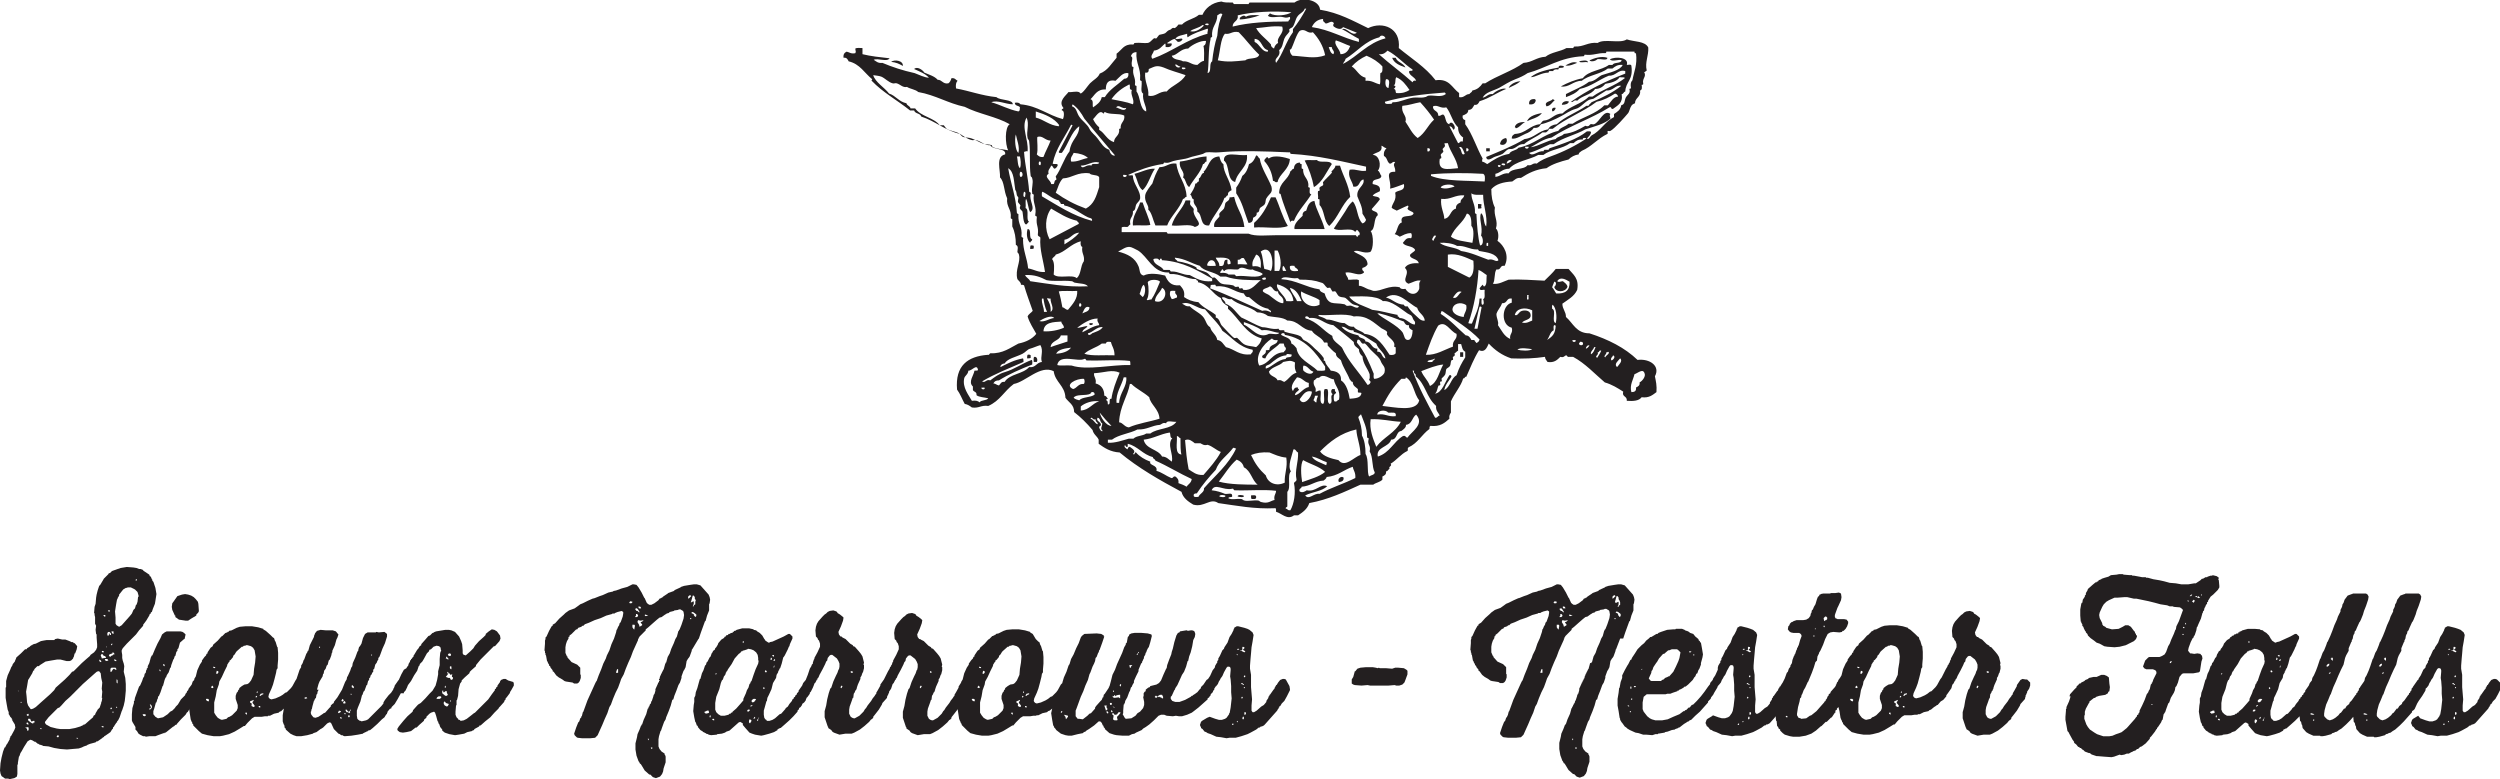
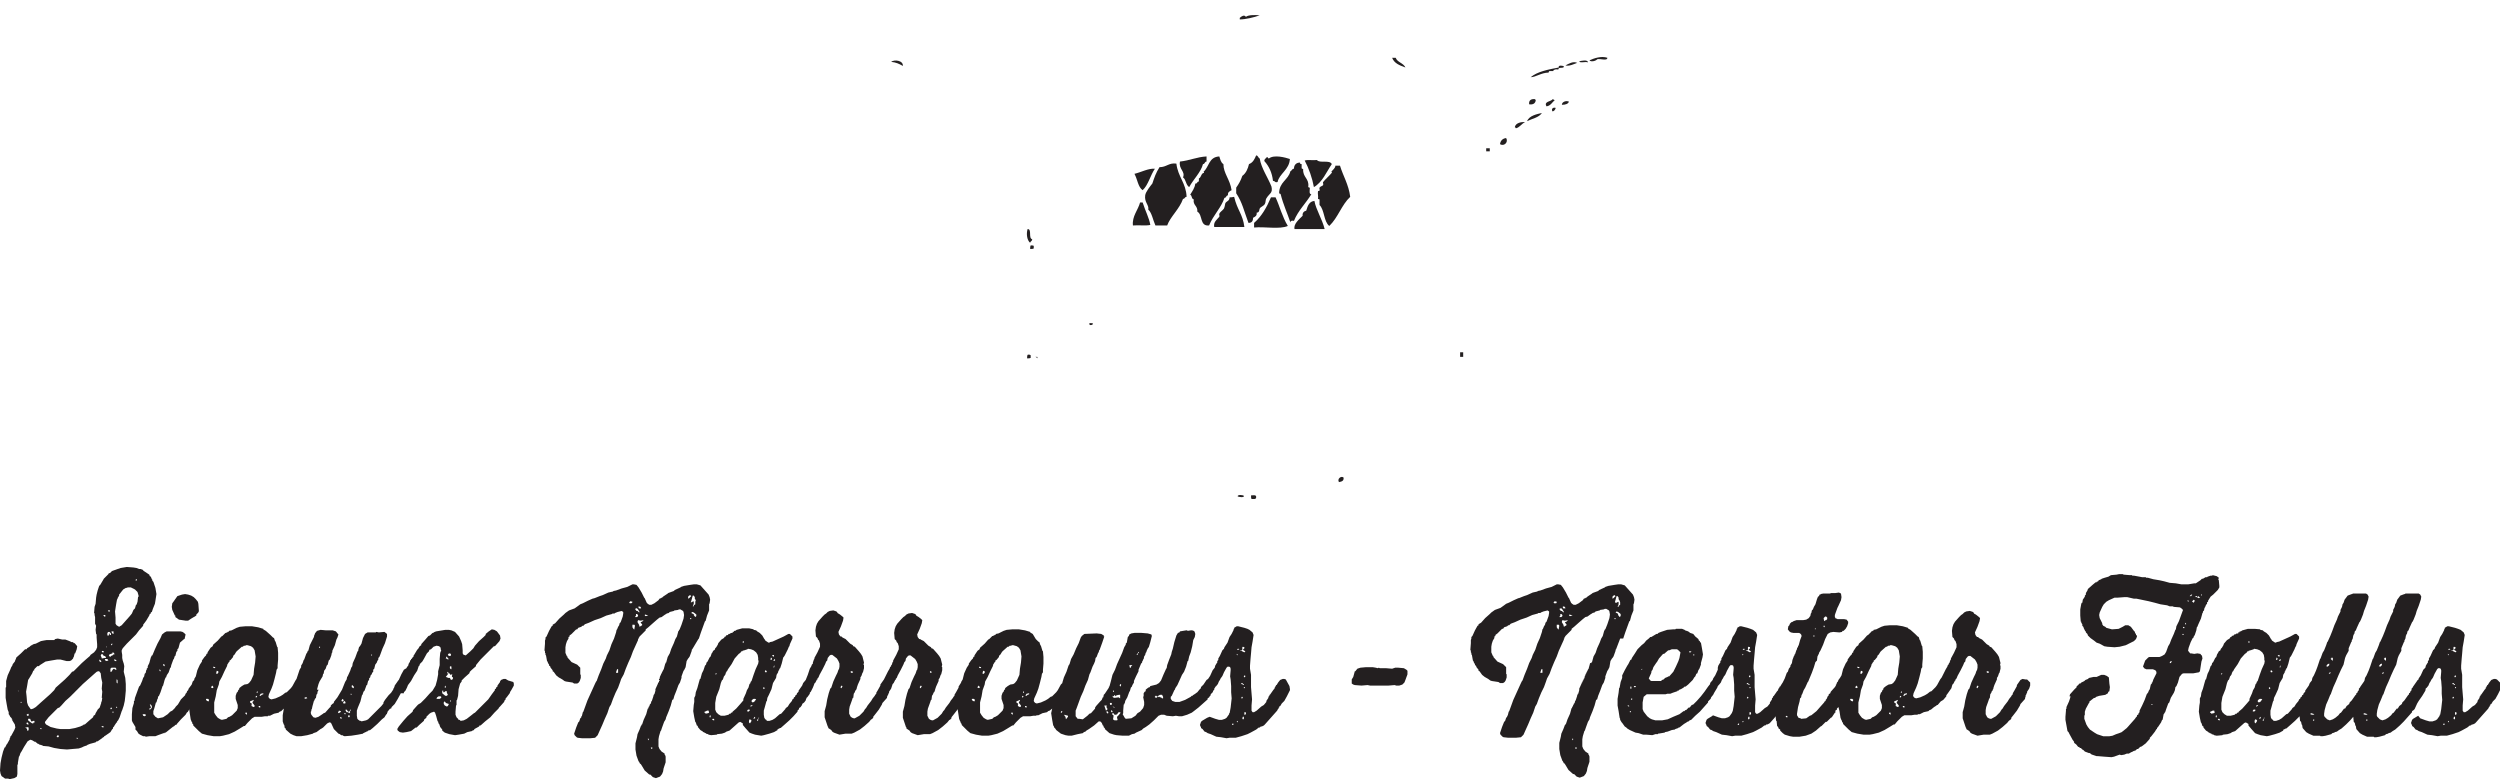
<svg xmlns="http://www.w3.org/2000/svg" id="Layer_1" x="0px" y="0px" viewBox="0 0 489 152.4" style="enable-background:new 0 0 489 152.4;" xml:space="preserve">
  <style type="text/css">	.st0{fill:#231F20;}</style>
  <g>
    <path class="st0" d="M243.7,3.3c-0.3-0.5-0.9-0.1-1.2,0.2c0,0.1,0,0.2,0,0.3c1.1,0,2.8-0.4,3.9-0.8C245.6,2.9,244.1,2.9,243.7,3.3z  " />
    <path class="st0" d="M312.4,11.6c0.6-0.2,2,0.4,2-0.3c-1.2-0.4-2.6,0.1-3.5,0.5C311.2,12.2,312.2,11.9,312.4,11.6z" />
    <path class="st0" d="M274.9,13.2c-0.4-0.9-1.6-1-1.9-1.9c-0.2,0-0.5,0-0.7,0C272.7,12.4,273.8,12.8,274.9,13.2z" />
    <path class="st0" d="M174.3,12.1c1,0.1,1.6,0.4,2.3,0.8C176.7,11.8,174.9,11.6,174.3,12.1z" />
    <path class="st0" d="M310.6,12.2c0-0.6-1.4-0.3-1.7-0.2C309,12.4,310.1,12,310.6,12.2z" />
    <path class="st0" d="M308.5,12.3c-0.8-0.4-1.7,0.2-2.3,0.5C307,13,307.9,12.5,308.5,12.3z" />
    <path class="st0" d="M302.9,14.2c0-0.1,0.1-0.3,0.2-0.3c0.2,0,0.4,0,0.7,0c0.1-0.3,0.5-0.4,1-0.3c0-0.6,1.1-0.1,1.1-0.6  c-0.2-0.2-1.2-0.3-1,0.2c-2.1,0.4-4.2,0.8-5.5,1.9C300.4,15.1,301.5,14.2,302.9,14.2z" />
-     <path class="st0" d="M295.1,17.2c0.8-0.4,1.6-0.7,2.3-1.3C296.6,15.9,295.4,16.4,295.1,17.2z" />
    <path class="st0" d="M300.4,19.6c-0.1,0-0.1-0.1-0.1-0.2c-0.8-0.1-1.3,0.2-1.2,1C299.8,20.5,300.3,20.3,300.4,19.6z" />
    <path class="st0" d="M303.7,19.4c-0.3,0.5-1.8,0.4-1.2,1.4c0.8-0.1,1.1-0.8,1.6-1.2C303.9,19.5,303.8,19.4,303.7,19.4z" />
    <path class="st0" d="M306.9,19.9c-0.5-0.3-1.4,0-1.4,0.6C306.3,20.5,306.7,20.3,306.9,19.9z" />
    <path class="st0" d="M303.7,21.8c0.3-0.1,0.5-0.3,0.6-0.7C303.6,20.9,303.4,21.5,303.7,21.8z" />
    <path class="st0" d="M301.6,22.1c-0.9,0.2-2.5,0.5-2.9,1.6C299.7,23.2,301,23,301.6,22.1z" />
    <path class="st0" d="M296.3,24.9c0.1,0,0.2,0.1,0.2,0.2c0.8-0.2,1.1-0.9,1.8-1.2C297.7,23.8,296.4,24,296.3,24.9z" />
    <path class="st0" d="M294.6,27c-0.7,0.1-1.1,0.5-1.2,1.2C294.2,28.7,295.1,27.8,294.6,27z" />
    <path class="st0" d="M291.4,29c-0.2,0-0.5,0-0.7,0c0,0.2,0,0.4,0,0.6c0.2,0,0.4,0,0.7,0C291.4,29.4,291.4,29.2,291.4,29z" />
-     <path class="st0" d="M241.6,35.6c0.4-2.1,2.6-2.9,2.3-5.3c-1.6,0.3-4.6-0.9-4.5,1.1C240.6,32.3,239.9,35.2,241.6,35.6z" />
    <path class="st0" d="M243,34.4c-0.3,0.9-0.7,1.6-1.2,2.3c0,0.4,0,0.8,0,1.1c1.2,1.8,1.5,3.4,2.4,5.8c0.6,0,0.9-0.3,0.9-1  c0.4-0.2,0.8-0.4,0.7-1c0.6,0,0.5-0.7,0.6-0.8c0.1-0.3,0.8-0.5,1-0.9c0.2-0.3,0.1-0.8,0.3-1.1c0.6-1,1.3-1,1-2.3  c-0.7-1.8-2-3.6-2.3-5.5c-0.3-0.1-0.3-0.6-0.7-0.6c-0.3,0.7-0.6,1.4-1.4,1.7C244.1,33,243.7,33.9,243,34.4z" />
    <path class="st0" d="M231.4,34.7c0.6,0.4,0.5,1.4,1.2,1.9c0.8-1.5,2.3-2.9,2.7-4.5c0.4,0,0.3-0.5,0.7-0.5c0-0.3,0-0.7,0-1  c-1.9,0.1-3.3,0.8-5.2,1C230.5,33.1,231.9,33.5,231.4,34.7z" />
    <path class="st0" d="M235.4,33.6c0.1,0,0.1,0.1,0.1,0.2c-0.6,0.1-0.5,0.9-1,1.1c0,0.2,0,0.4,0,0.6c-0.4,0-0.3,0.5-0.7,0.4  c-0.1,0.9-0.6,1.5-1,2.2c0.4,0.1,0.2,0.8,0.7,0.9c-0.2,1.2,0.8,1.2,0.7,2.4c1.1,0.6,0.4,2.9,2.3,2.7c0.8-2,2.4-3.5,3-5.4  c0.4,0,0.3-0.5,0.7-0.5c-0.1-0.6,0.3-0.8,0.7-1c-0.3-2.1-1.6-3.3-1.6-5.1c-0.5-0.3-0.6-0.9-0.8-1.5  C236.4,30.7,236.5,32.7,235.4,33.6z" />
    <path class="st0" d="M249.9,35.6c0.3-1.6,2.3-2.4,2.4-4.5c-0.9-0.3-3.1-0.9-4.1-0.1c-0.2,0-0.2-0.3-0.4-0.3  c-0.1,0.3-0.5,0.3-0.5,0.8c0.9,1,1.5,2.2,1.7,3.9C249.4,35.3,249.3,35.8,249.9,35.6z" />
    <path class="st0" d="M260.5,32.1c-0.4-0.9-2.4-0.1-2.9-0.8c-0.8,0.1-1.8-0.1-2.4,0.1c0.8,1.5,1.5,3.5,1.8,5.2  C258.7,35.6,259.4,33.7,260.5,32.1z" />
    <path class="st0" d="M250.2,37.8c0.1,0.1,0.3,0.1,0.3,0.2c0.5,2,1.3,3.7,1.9,5.5c0-0.3,0.3-0.4,0.7-0.3c0.8-2,2.3-3.4,3.4-5.2  c-0.5,0-0.3-0.8-0.3-1.2c0-0.2-0.4-0.1-0.3-0.3c0.2-1.6-1.1-1.8-1-3.4c-0.1-0.1-0.3-0.1-0.3-0.2c0-0.3,0-0.5,0-0.8  c-0.2,0-0.4-0.1-0.3-0.3c-0.8,0-1.2,0.5-1.2,1.2c-0.4,0-0.4,0.4-0.7,0.5C252,35.2,250.2,35.6,250.2,37.8z" />
    <path class="st0" d="M224,38.2c-0.2,1.4,0.8,1.9,0.6,2.8c0.7,0.6,0.9,2,1.4,3.1c0.8,0,1.5,0,2.3,0c0.6-1.7,2.4-3.2,3.1-5.2  c0.4,0,0.3-0.4,0.7-0.4c-0.1-2.7-1.7-3.9-2-6.5c-1.5-0.2-1.9,0.7-3.3,0.7c-0.7,1.1-1,2-1.4,3.2C225,36.4,224.1,37.5,224,38.2z" />
    <path class="st0" d="M260.5,33.8c-0.5,0.6-1.2,1.2-1.7,1.8c-0.1,0.1,0.1,0.4,0,0.6c-0.1,0.2-0.5,0.2-0.7,0.5  c-0.1,0.1,0.1,0.4,0,0.6c-0.1,0.1-0.3,0-0.3,0.1c-0.1,0.5,0.1,1,0,1.5c0.1,0.1,0.4,0,0.3,0.3c0,0.3,0,0.6,0,0.9  c1,1,0.8,3.2,1.9,4.1c1.7-1.6,2.4-4.1,4.1-5.7c-0.3-2.4-1.4-4.1-2-6.1c-0.3,0-0.6,0-0.9,0c0,0.5-0.5,0.8-0.8,1.2  C260.4,33.6,260.6,33.7,260.5,33.8z" />
    <path class="st0" d="M223.5,37.2c1.1-1,1.5-2.9,2.4-4.2c-1.3-0.1-2.7,0.7-4,1C222.5,35.1,222.6,36.6,223.5,37.2z" />
    <path class="st0" d="M240.5,38.6c0,0.7-0.5,0.7-0.8,1.1c-0.1,0.2-0.1,0.7-0.3,1.1c-0.3,0.4-0.8,0.7-0.9,1c-0.1,0.1,0.1,0.4,0,0.6  c-0.4,0.5-1.2,1-1,2c2,0,3.9,0,5.9,0c-0.3-2.5-1.4-3.3-2-5.9C241,38.6,240.8,38.6,240.5,38.6z" />
    <path class="st0" d="M248.6,38.6c-0.8,1.9-1.8,3.7-3.3,5c0,0.3,0,0.6,0,0.9c2.1-0.2,5,0.4,6.6-0.3c-1.1-1.8-1.6-3.9-2.4-5.6  C249.2,38.6,248.9,38.6,248.6,38.6z" />
-     <path class="st0" d="M233.5,40.9c-0.1-0.3-0.6-0.6-0.7-0.9c-0.1-0.3,0.1-0.5,0-0.8c-0.3,0-0.6,0-0.9,0c-0.5,1.6-2.2,2.9-2.7,4.9  c1.5,0.2,3.6-0.4,4.5,0.3c1.8-0.5,0.1-1.4-0.2-2.8C233.4,41.4,233.5,41.1,233.5,40.9z" />
    <path class="st0" d="M255.5,41.2c-0.4,0.1-0.8,0.4-0.7,1c-0.7,0.7-1.8,1.6-1.6,2.6c2,0,3.9,0,5.9,0c-0.5-2-1.7-3.8-2-5.5  C256.1,39.4,255.8,40.2,255.5,41.2z" />
    <path class="st0" d="M225,44c-0.2-1.3-1-2.8-1.5-4.4c-0.2,0-0.3,0-0.5,0c-0.4,1.5-1.6,2.7-1.4,4.5C222.8,44,224.1,44.2,225,44z" />
-     <path class="st0" d="M289.8,40c-0.1-0.1-0.4-0.1-0.7-0.1c0,0.3,0,0.6,0,0.9c0.3,0,0.5,0,0.7-0.1C289.7,40.4,289.7,40.4,289.8,40z" />
    <path class="st0" d="M201.9,46.8c-0.8-0.2,0-2-0.9-2c-0.3,1-0.1,2.2,0.5,2.7C201.5,47.2,201.9,47.2,201.9,46.8z" />
    <path class="st0" d="M201.5,48.7c0.3,0,0.5,0,0.7-0.1c0-0.2,0-0.3,0-0.5c-0.1-0.1-0.3-0.1-0.6-0.1  C201.5,48.2,201.5,48.5,201.5,48.7z" />
    <path class="st0" d="M213.8,63.3c-0.1-0.1-0.4-0.1-0.7-0.1C212.9,63.8,213.8,63.6,213.8,63.3z" />
    <path class="st0" d="M285.6,69.8c0.2,0,0.4,0,0.6,0c0-0.3,0-0.6,0-0.9c-0.2,0-0.4,0-0.6,0C285.6,69.2,285.6,69.5,285.6,69.8z" />
    <path class="st0" d="M200.9,70.1c0.3,0,0.5,0,0.7-0.1c0-0.2,0-0.3,0-0.5c-0.1-0.1-0.3-0.2-0.6-0.1  C200.9,69.6,200.9,69.9,200.9,70.1z" />
-     <path class="st0" d="M202.3,69.8c-0.2,0.2-0.1,0.7-0.1,1c0.2,0,0.4,0,0.6,0C203,70.5,202.9,69.7,202.3,69.8z" />
+     <path class="st0" d="M202.3,69.8c0.2,0,0.4,0,0.6,0C203,70.5,202.9,69.7,202.3,69.8z" />
    <path class="st0" d="M261.9,94.3c0.5-0.1,1-0.2,0.9-0.9C262.3,93,261.5,93.7,261.9,94.3z" />
    <path class="st0" d="M242.1,97.1c0.1,0.1,1.3,0.3,1.2-0.1C243.2,96.8,242,96.7,242.1,97.1z" />
    <path class="st0" d="M244.7,96.9c0,0.3,0,0.5,0.1,0.7c0.4,0,0.9,0.1,0.9-0.3C245.8,96.7,245.1,96.9,244.7,96.9z" />
-     <path class="st0" d="M291.2,67.2c1.2,1.3,2.6,2.3,4.4,2.9c2.4,0.1,4.6,0,6.6-0.3c0,0.4,0.3,0.7,0.5,1c1.3,0.2,1.9-0.4,2.5-1  c0.7,0.2,0.8-0.2,1.1-0.3c0.3,0,0.2,0.4,0.6,0.3c0.3,0,0.5,0,0.8,0c2.4,1.3,4.2,3.3,6.2,5c1.4,0.4,2.5,1.1,3.6,1.8  c-0.3,1.1,0.8,0.8,0.7,1.8c1.3,0.1,2.4,0,2.9-0.7c1.5,0.2,2.2-0.5,2.9-1c0.1-1.3-0.1-2.1-0.3-3.1c1.1-2-1-3.5-3.4-3.2  c-2.5-2.4-5.7-4-9.4-5.2c-2.6,0-3.2-2-4.6-3.2c0-1.1-0.7-1.5-0.7-2.6c1.1-0.8,2.3-1.4,2.9-2.7c0.4-2.3-0.8-3-1.7-4.1  c-0.8,0-1.7,0-2.5,0c-0.6,0.8-1.4,1.5-2.2,2.3c-2.3-0.1-4.5-0.3-7-0.2c-0.9,0.3-2,1-3.1,0.8c0.5-0.6,0.2-2.1,0.7-2.8  c1,0.2,0.6-0.9,1.6-0.7c1-2-0.1-4-1.4-4.9c0.3-0.7,0.2-2-0.3-2.4c0.5-1.5-0.5-2.5-0.2-4.1c-0.5-1-0.7-2.2-0.7-3.6  c0.9-1,2.3-1.4,4.1-1.5c0.5-0.3,0.8-0.8,1.7-0.7c1.4-0.9,2.9-1.7,5-1.9c1.1-0.8,2.7-1.3,4.3-1.7c0.5-0.5,1.2-0.9,2-1  c0-0.4,0.4-0.5,0.6-0.7c1.9-0.8,3.1-2.4,5-3.3c0.2-0.2-0.1-0.4,0.1-0.6c0.1,0,0.3,0.1,0.5,0c0.8-0.4,2.9-2.8,3.4-3.4  c0.3-0.3,0.4-1.1,0.7-1.5c0.1-0.2,0.4-0.4,0.7-0.5c0-1.1,1.2-1.2,1-2.5c0.4-0.1,0.4-0.6,0.3-1.1c0.2,0,0.4-0.1,0.3-0.3  c-0.2-1,0.7-1.3,0.2-2.2c0.2,0,0.3-0.2,0.5-0.3c-0.4-1.6,0.4-2.9,0.3-4.5c-0.6-1.3-2.8-1.1-4.2-1.6c-1.3,0.9-4.4-0.2-5.7,0.7  c-1.9-0.2-2.7,0.8-4.5,0.7c-0.3,0-0.1,0.4-0.5,0.3c-0.4,0-0.8,0-1.1,0c-1.2,0.7-3,0.8-4.1,1.7c-1.8,0.1-2.6,1.1-4.3,1.2  c-2.2,1.6-5.2,2.5-7.5,4c-0.2,0-0.3,0-0.5,0c-0.5,0.7-1,1.2-2,1.4c-0.1,0.4-0.4,0.4-0.6,0.7c-0.8,0-1,0.8-2,0.6c0-0.3,0-0.5,0-0.8  c-1.4-1-1.9-2.9-4.6-2.5c-2-2.6-4.8-4.3-7.2-6.3c0.4-3.9-3.1-5.3-6-3.9c-2.9-1.4-5.7-3-9.4-3.6c-0.1-1.9-3.5-2.6-5-1.4  c-2.9,0-5.8,0-8.7,0c-0.3,0-0.1,0.4-0.5,0.3c-0.9,0-1.7,0-2.6,0c-0.2,0-0.1-0.4-0.5-0.3c-0.8,0-1.5,0-2-0.2  c-1.9,0.2-3.2,1.4-3.7,2.6c-0.2,0-0.5,0-0.7,0c-0.9,0.8-2.5,1-3.3,1.9c-0.2,0-0.5,0-0.7,0c-0.2,0.3-0.4,0.5-0.7,0.7  c-0.6-0.2-0.7,0.3-0.9,0.3c-0.6,0.2-0.6,0.4-1,0.7c-0.4,0.2-0.8,0.2-1.1,0.3c-0.2,0.1-0.4,0.5-0.6,0.7c-0.1,0.1-0.4-0.1-0.5,0  c-0.5,0.4-0.7,0.8-1.2,0.9c-0.7,0.1-1.5-0.1-2.5,0c-0.3,0-0.1,0.4-0.5,0.3c-1.7-0.1-2.1,1.1-3.1,1.8c0,0.3,0,0.5,0,0.8  c-1,1.1-1.7,2.5-3.3,3.1c-0.3,0.8-1.2,1.2-1.9,1.9c-0.4,0.4-1.4,2-1.9,2c0.2,0-0.4-0.4-0.3-0.3c-0.6-0.2-1.4,0.1-2,0  c-0.5,0.7-2.1,1.8-1,3.1c0,0.3-0.4,0.1-0.3,0.5c0.6,0,0.4,1.4,0.2,1.7c-3-0.8-4.9-2.6-8.3-2.9c-0.2-0.3-0.6-0.4-1.1-0.3  c0,0.7,0.8,0.5,1,0.9c-0.1,0.4,0.1,0.6-0.3,0.8c-2-0.4-3.5-1.3-5.3-1.8c1.2-0.5,2.8,0.4,4.2,0.4c0-1-2.4-0.7-3.2-1.4  c-2.9-0.3-5.2-1.2-7.9-1.7c-0.1-0.7,0-1.2,0.3-1.5c-0.4-0.2-0.5-0.6-1.2-0.5c-0.1,0.4-0.3,0.8-0.6,1c-1.1,0.2-1.2-0.7-2.1-0.7  c-0.6-0.7-1.7-1-2.6-1.4c-0.3-0.5-1.4-1.3-2-0.7c1.1,0.5,2.2,0.9,2.9,1.7c-0.8,0-2-0.6-2.8-0.9c-2.3-0.5-4.4-1.2-6.3-2  c-0.9,0.1-1.2-0.3-1.7-0.6c0.8-0.4,2.6,0.5,3.1-0.3c-1.8-0.2-3.7-0.4-5.3-0.8c0-0.4,0-0.8,0-1.2c-0.5,0-1.1-0.1-1.4,0.1  c0,0.5,0.2,0.5,0,0.9c-0.8,0.2-1.2-0.2-1.7-0.3c-0.4,0.2-0.7,0.5-0.6,1.2c0.6-0.1,0.8,0.3,1,0.7c2.2,0.5,3.1,2.3,4.6,3.5  c0,0.1-0.2,0.2-0.1,0.3c2.2,2.3,5,3.8,7.5,5.8c0.3,0,0.5,0,0.8,0c0.2,0.7,1.2,0.5,1.4,1.2c2.8,0.9,4.6,2.7,7.6,3.4  c0.6,0.4,1.4,1,2.3,1.2c0.2,0.1,0.5-0.1,0.8,0c1,0.2,1.7,1.1,2.8,1c0.5,1,3.2,0.5,2.9,1.8c-1.9,0.4-0.9,3.1-1,4.5  c0.9,0.9,0.7,2.6,1.4,4.1c-0.2,1.7,0.9,2.1,0.7,3.8c0,0.3,0.4,0.1,0.3,0.5c0,0.4,0,0.8,0,1.2c0.5,1,0.7,2.2,0.7,3.6  c0.6,0.2,0.3,1,0.3,1.4c0,0.1,0.3,0.3,0.3,0.5c0.4,1.5-0.8,2.9-0.3,4.8c0.3,0.4,0.7,0.6,0.7,1.1c0.3,0,0.4,0,0.6,0.1  c0.5,1.7,1.1,3.3,1.7,5c-0.3,0.4-0.8,0.6-1,1.1c0.4,1.3,1.1,2.3,1.7,3.4c-0.8,1-2,1.6-3.5,1.9c-1.6,0.8-3,2-5.5,1.9  c-0.2,0.1-0.2,0.4-0.5,0.3c-3.9,0.3-6.4,2.1-6,6.8c0.6,0.8,1,1.9,1.5,2.8c0.6,0.1,1,0.4,1.4,0.7c1.4,0.2,1.8-0.5,3.2-0.3  c2.3-1,3.1-2.9,5-4.3c2.3-0.4,5.2-3.8,7.8-2.5c0.3,2.2,2.2,2.8,2.3,5.2c0.6,0.9,1.7,1.3,1.7,2.8c1.3,1,2.5,2.2,3.6,3.5  c0.2,0.9,0.9,1.2,1.2,1.9c0,0.3,0,0.5,0,0.8c1.1,0.8,2.3,1.6,4.1,1.7c3.6,3,7.8,5.4,12.1,7.7c0.3,1.2,1.3,1.9,2.3,2.5  c2.2,0.6,3.3-1.4,4.9-0.3c3.6,0.5,7,1.2,11.2,1c0.1,0.1,0.1,0.4,0.1,0.7c1.1,0.3,2.2,1.7,3.5,0.7c0.3,0,0.5,0,0.8,0  c0.9-0.6,1.8-1.2,2.2-2.4c3.8-0.7,6.9-2.2,10-3.6c0.8,0,1.7,0,2.5,0c0.5-0.4,1.4-0.5,1.8-1c0-0.2,0-0.4,0-0.6  c0.4-0.2,0.8-0.4,0.7-1c0.4,0,0.4-0.4,0.7-0.5c-0.3-0.5,0.6-0.5,0.2-1c1.2-0.7,2-1.9,3.3-2.5c0.2-0.3-0.1-0.4,0.2-0.7  c1.8-0.8,2.6-2.5,4.1-3.6c0-0.3,0-0.5,0.2-0.6c1.9,0.2,2.8-0.6,3.7-1.4c-0.1-0.6,0.1-0.9,0.3-1.2c0-0.7,0-1.4,0-2.2  c0.7-1.6,2-3,2.4-4.5c0.4,0.1,0.2-0.4,0.6-0.3c0.8-1.8,1.5-3.6,2.5-5.2C290.4,69,290.8,68.1,291.2,67.2z M319.7,73.2  c0.8-0.3,1.7-1.2,2-0.1c0.2,0.5-0.4,1.4-1,1.7c0.1,0.6-0.3,0.8-0.7,1c0.1,0.7-0.3,0.9-0.9,0.9C318.7,75.3,319.5,74.2,319.7,73.2z   M316.9,70.1c0.6,0.5-0.3,1.3-0.6,1.7C315.6,71.2,316.6,70.5,316.9,70.1z M315.5,69.5c0.6,0.2,0.1,0.9-0.3,1  C314.9,70,315.5,69.8,315.5,69.5z M314.2,68.9c0.2,0,0.3,0,0.3-0.1c0.1,0,0.2,0.1,0.2,0.2c-0.1,0.4-0.6,0.5-0.7,0.9  C313.5,69.7,314.3,69.3,314.2,68.9z M312.5,68.9c0.4,0.1,0.2-0.5,0.7-0.3c-0.2,0.5-0.5,0.9-0.8,1.4  C311.8,69.6,312.8,69.5,312.5,68.9z M311.8,67.9c0.1,0,0.2,0,0.3,0c-0.3,0.6-0.3,1-0.9,1.4C311,68.8,311.7,68.4,311.8,67.9z   M310.9,67.6c-0.2,0.2-0.3,0.5-0.7,0.6C310.2,67.8,310.6,67.4,310.9,67.6z M309,67c0-0.3,0.5-0.1,0.6,0  C309.9,67.9,308.4,67.5,309,67z M307.6,66.5c0.2,0.1,0.6-0.1,0.6,0.1C308.3,67,307.4,67,307.6,66.5z M304,55.1c0.6,0,0.3,0.9,0,1  c0.3,1.2,2.2,1.1,2.6,0c-0.1-0.6-0.6-0.8-0.9-1.1c-0.4,0-0.8,0.3-1.1,0c0.6-1,1.7-0.3,2.4,0.1c0.1,1.7-0.8,2.4-2.6,2.3  c-0.3-0.4-0.5-0.9-0.8-1.2C303.7,55.8,303.9,55.5,304,55.1z M303.7,59.6c0.7,0.6,0.9,2.4,0.6,3.6c-0.9-0.3,0.2-2.5-0.7-2.8  C303.6,60.1,303.5,59.8,303.7,59.6z M303.9,64.6c0-0.4-0.1-0.8,0.1-1c0.2,0,0.2,0.1,0.3,0.1c-0.1,1.6-0.6,2.1-1.7,2.8  C303.1,65.9,303.2,64.9,303.9,64.6z M296.8,68.4c0.5-0.5,2.2-0.2,2.9-0.1C299.2,68.7,297.5,68.6,296.8,68.4z M298.7,57.7  c0.1,0,0.2,0,0.3,0c-0.1,0.3,0.1,0.8-0.1,0.9C298.5,58.7,298.8,58,298.7,57.7z M299.7,60.7c0,0.7,0,1.4,0,2c-0.6,0.2-1,0.6-2,0.4  c0.5-0.6,1.7-0.5,1.7-1.4c0-0.9-0.9-1.1-1.7-0.9c-0.7,0.2-0.8,1.1-1.4,0.8C296.6,60.3,298.3,60,299.7,60.7z M293.8,59.3  c1.1,0.1,0.8-1.1,1.9-0.9c0,0.3,0,0.5,0,0.8c-2,0.5-2.2,4.4,0,4.9c0.3,1.1-0.5,1.2-0.3,2.2c-1.2-0.5-1.7-1.7-2.4-2.7  c0.2-0.7-0.3-1.3-0.3-2.2C293,60.5,293.5,60.2,293.8,59.3z M290.4,56c-0.4,0.1-0.2-0.3-0.4-0.3c-0.2,0.2-0.4,0.4-0.6,0.7  c0,0.1,0.1,0.1,0.1,0.2c0.1,0.3,0.6,0,0.9,0.1c-0.1,0.6,0.2,1.7-0.3,1.8c0.1,0.3,0.3,1.2-0.2,1.1c-0.2-0.2-0.1-0.8-0.1-1.2  c-0.1,0-0.3,0-0.4,0c-0.1,2-0.9,3.3-1.5,4.9c-0.3,0-0.5,0-0.7-0.1c1.1-3,1.8-6.9,2-10.4c0.6,0.2,1.1,0.7,1.6,1  C290.7,54.6,290.9,55.6,290.4,56z M289.8,60.1c-0.3,1.4-0.5,2.8-0.8,4.2c-0.2,0-0.4,0-0.6,0c0.4-1.6,0.6-2.8,1-4.3  C289.7,59.9,289.7,60,289.8,60.1z M286.8,59.7c0.2,1.1-0.4,1.4-0.5,2.3c-1-0.1-2.1-0.6-2.2-1.4C284.1,59.4,285.7,58.9,286.8,59.7z   M284.2,58.2c0.4-0.5,0.9-1.5,1.7-1.1C285.3,57.4,285,58.6,284.2,58.2z M283.2,52.2c0-0.8,0-1.6,0-2.4c1.9-0.3,3.6,0.6,5,1.2  c0.1,1.4,0.1,2.8-0.8,3.3C286,53.6,284.6,52.9,283.2,52.2z M293.1,50.9c-0.5,0.5-1-0.4-2-0.1c-1.7-0.6-3.3-1.4-5.3-1.7  c-1.1-0.8-3.1-0.7-4.2-1.6c1-0.1,2.6,0.1,3.4,0.6c1.6-0.1,2.4,0.7,3.9,0.7c0.4-0.1,0.2,0.3,0.5,0.3  C290.9,49.4,292.6,49.5,293.1,50.9z M284.2,67.8c-1.7,0.6-3.3,1.7-5.3,1.6c0.7-2,1.4-4,2.4-5.7c1.5-1.1,2.3,1.1,3.6,1.6  C285.1,66.5,284,66.5,284.2,67.8z M268.8,74.1c-0.2-0.2-0.1-0.7-0.1-1c-0.9-2.2-1.7-4.2-3.3-6.1c0-0.2,0.1-0.3,0.1-0.5  c0.5-0.3,0.6,0.5,1,0.7c0.1,0.1,0.4-0.1,0.5,0c0.4,0.3,0.9,1.1,1.5,1.6c0.8,0.8,1.3,1.1,1.6,1.9c0.3,0.8,1,1,0.7,2.2  C270.6,73.4,269.7,74.1,268.8,74.1z M271.5,80.7c0.7,0.1,1.7-0.3,1.5,0.7c-1.5,0.2-2.1-0.6-3.6-0.3  C269.4,80.2,271.1,80.1,271.5,80.7z M261.1,76.1c-0.1,0-0.3,0-0.5,0c-0.3,0.2-0.3,0.8,0.1,1c-0.7,0.3,0.2,1.6-0.6,1.9  c-0.8-0.3,0-2.3-0.5-2.9c-0.2,0-0.3,0-0.5,0c-0.4,0.7,0.2,2.4-0.3,2.9c-0.9-0.1-0.3-1.8-0.5-2.6c-0.6-0.1-0.6,0.3-1,0.2  c0.3-1-0.6-1-0.3-2.2c0.4-0.1,0.4-0.6,1-0.5c0.9-1,2.1,0.3,2.9,0.3c0.2,1.4,1.4,2,1,4c-0.4,0-0.3,0.5-0.9,0.3  c-0.2-0.4-0.2-1.4,0.2-1.5C261.6,76.6,261,76.8,261.1,76.1z M253.9,75.8c-0.7-0.1-0.8,0.3-1,0.7c-0.7-1,0.4-2.1,0.8-2.7  c1.1,0.1,1.3,0.9,2.3,1.1c0,0.3,0,0.5,0,0.8c-1.1,0.2-1.8,1.5-2.7,1.6c0-0.6,0.6-0.7,0.8-1.1C253.9,76,253.8,76,253.9,75.8z   M239.8,67.9c-0.5-0.5-0.8-1.3-1.7-1.4c-0.2-1.1-1.1-1.4-1.4-2.5c-0.7-0.4-0.8-1.2-1.2-1.8c-0.7-1-1.8-1.3-2.8-2.3  c-0.8,0.1-1-0.3-1.5-0.5c1.5-0.6,2.9,1,4.5,1.1c1.1,1.4,2.7,2.8,3.4,4.2c1.9,1.3,3.2,3.2,5.9,3.7c0.2,0.6-0.3,0.6-0.3,0.9  C242.4,69.6,241.5,68.3,239.8,67.9z M246,94.8c-2.3,0-5.5,0-7.6-0.6c1.2-1.5,2.1-3.1,3.5-4.3c0.7,0.3,1.2,0.7,1.4,1.5  C244.7,92.1,244.9,94,246,94.8z M238.8,88.4c-0.9,1.7-2.2,3.1-3.4,4.5c-1.4,0.1-2.1-0.6-2.9-1.1c-0.4-2.1-0.5-3.4-0.7-5.7  c0.8-0.4,1.5,0.3,1.9,0.6c0.4,0,0.8,0,1.1,0c0.4,0.2,0.7,0.5,1.4,0.3C237.2,87.3,237.8,88,238.8,88.4z M243.7,67.5  c-0.8-0.3-1-0.8-1.7-1.4c-0.1-0.1-0.4,0.1-0.6,0c-0.4-0.2-1.8-1.8-2.4-2.4c-0.4-0.4-0.4-1.4-1.2-1.6c0-0.2,0-0.3,0-0.5  c-1.1-0.9-2.5-1.4-3.4-2.5c-1.2-0.1-2.1-0.5-2.8-1c0.2-1.2-0.3-1.7-0.8-2.3c-1.8,0.2-2.4-0.8-2.9-1.9c-1.2-0.3-3.1-0.6-4.2,0  c-0.9-0.2-0.7-1.1-1-1.8c-0.7-1.7-2.1-2.4-4-2.9c0.7-0.3,1.5-1,2.3-0.9c0.3,0,1.2,0.5,1.6,0.7c1.9,1.2,2.9,4.3,5.8,4.3  c0.4-0.1,0.2,0.3,0.5,0.3c2.1-0.1,3.1,1,5.1,1c-0.1,0.4,0.5,0.1,0.3,0.6c2.2,0.4,2.8,2.3,4.5,3.1c0.2,0.8,0.7,1.2,1.4,1.6  c0,0.2,0,0.3,0,0.5c2.2,1.9,3.4,4.9,6.6,5.8c-0.2,0.8-0.5,1.2-1.1,1.7C244.9,67.7,244.2,67.7,243.7,67.5z M230.2,85.3  c0.4,0,0.4,0.4,0.7,0.4c0,1.1,0,2.8,0.2,3.2C229.7,88.8,230.3,86.7,230.2,85.3z M230.2,58.2c-0.4,0.1-0.6,0.3-1,0.3  c-0.2-0.4-0.5-0.7-0.3-1.5c0.2-0.2,0.7-0.1,1-0.1C229.7,57.7,230.4,57.5,230.2,58.2z M216,77.4c0-1.3-0.6-2.1-1.7-2.4  c0.2-1-0.4-1.2-0.3-2c2.1-0.1,3.5-0.8,5-0.1c-0.7,1.7-1.4,3.5-1.6,5.1c-0.7-0.1,0,1.2-0.7,1.1c-0.1-0.4,0.1-0.6-0.3-0.8  c-0.1-0.3,0.2-0.2,0.3-0.3C216.5,77.8,216.4,77.4,216,77.4z M219.8,73.8c0.1,0,0.3,0,0.5,0c0.2,1.8-1.3,3-1.4,5c-0.1,0-0.3,0-0.5,0  C218.2,76.9,219.4,75.4,219.8,73.8z M221,75.1c0.1,0,0.2,0,0.3,0c1,1,2.4,1.6,3.5,2.6c0.2,1.4,1.9,2.3,2,4.2  c-1.9,0.6-4.2,0.9-6,1.7c-0.9-0.1-1.1-0.9-1.9-1C219,79.5,220.6,77.5,221,75.1z M222.9,57.5c0.3-0.6,0.3-1.4,0.8-1.8  c0.5,0.5,0.3,2.1-0.2,2.4C223.3,57.9,223.1,57.7,222.9,57.5z M224.5,55.2c0.3-0.6,2-0.6,2.4-0.1c-0.5,1.2-1,2.5-1.7,3.5  c-0.4-0.1-0.7,0.3-0.9,0C224.8,58,224.7,56.1,224.5,55.2z M225.9,58.9c0.1-1.2,1-1.6,1.4-2.6C228.6,56.9,227.8,59.6,225.9,58.9z   M213.8,23.3c0.5-0.4,1.3-2,2-1.1c0.3,0,0.1-0.3,0.3-0.3c0.9,0.6,2.8,0.2,3.8,0.7c0.2,1.2-0.8,1.3-0.7,2.5  c-0.1,0.1-0.2,0.1-0.3,0.1c0.2,1.4-1,1.5-1,2.6c-1.4-0.4-1.8-1.8-2.9-2.4c0-0.1,0-0.3,0-0.5C214.4,24.4,214.1,23.9,213.8,23.3z   M221.6,41.3c0.6-0.2,0.4-0.9,0.7-1.4c0.2-0.3,0.6-0.6,0.7-1c0.2-1.6-1.4-2.9-1.4-4.5c-0.1-0.3-0.8,0.1-0.9-0.2  c2-0.9,4.1-1.7,6.6-2.1c0.4,0.1,0.2-0.3,0.5-0.3c0.7,0.2,1.3-0.2,1.7-0.3c1-0.3,2.2-0.3,3.2-0.7c0.5-0.2,1.7-0.4,2.6-0.7  c0.2-0.1,0.5-0.3,0.7-0.3c0.7-0.1,1.6,0.1,2.4,0c4.3-0.4,9.1-0.2,13.7,0c0.4-0.1,0.2,0.3,0.4,0.3c5.5,0.3,10,1.5,14.7,2.5  c0,0.3,0,0.5,0,0.8c-1.3,0.2-1.9-0.4-3.2-0.2c-0.5,1.4,0.6,2.3,0.7,3.3c1.4,0.2,1-1.2,2-1.4c0.3,1.3-1.4,1.6-1.2,3.3  c0.4,1.1,1,2,1,3.4c0.3,0.4,0.5,0.8,0.7,1.2c-0.1,0.3-0.3,0.6-0.7,0.7c-1.1-1-0.9-3.2-1.9-4.3c-0.9,0.7-1.3,1.8-1.9,2.6  c-0.6,0.9-1.2,1.8-1.8,2.7c0.9,0.7,3.4-0.3,4.1,0.6c0.4,0.1,0.2-0.6,0.6-0.2c0.2,0.3,0.5,0.4,0.3,0.9c-0.2,0-0.4,0.1-0.3,0.3  c-0.4,0.1-0.2-0.4-0.6-0.3c-4.8,0-10,0-15.1,0c-2,0-4.4,0.3-5.7-0.3c-5.2,0-10.4,0-15.6,0c-0.4,0.1-0.2-0.3-0.5-0.3  c-2.9,0-5.8,0-8.7,0c0-0.3,0-0.6,0-0.9c0.2-0.2,0.7-0.1,1.1-0.1c0.3-0.1,0.3-0.4,0.6-0.5C220.8,42.5,221.7,42.6,221.6,41.3z   M229.2,10.9c1.1-0.1,1.7-1.4,3.2-1.4c0.8-0.8,2.5-1.6,3.5-1.5c-0.1,0.5,0,0.7-0.5,1c0.2,0.8,0.1,2,0.1,2.9  c-0.6,0.1-0.9,0.5-1.3,0.8c-1.2,0-1.6-0.8-2.8-0.7C230.8,11.6,229.5,11.8,229.2,10.9z M230.9,13c-0.3,0.5-1.1,0-1-0.4  C230.3,12.6,230.4,13,230.9,13z M231.2,13.2c0.3,0,0.5,0,0.7,0.1C231.9,13.6,231,13.7,231.2,13.2z M250,8.4  c-0.4,0.2-0.7,0.6-0.8,1.1c-0.3-0.2-0.6-0.3-0.6-0.8c-0.9-1.1-2.2-1.9-2.9-3.2c1.7-0.1,3.1-0.5,5.1-0.3  C251.3,6.6,249.6,7.2,250,8.4z M248,9.8c0,0.1,0,0.2,0,0.3c-1.2,0.1-1.6-1.5-2.6-1.9c0-0.2,0-0.4,0-0.6  C246.9,7.7,246.7,9.5,248,9.8z M259.9,9.2c0.2,0,0.4,0,0.6,0c0,0.6,0.7,0.8,0.3,1.4C260.2,10.4,260.1,9.7,259.9,9.2z M261.3,7.9  c1,0.3,1.9,0.8,2.8,1.1c-0.3,0.8-0.8,1.6-1.9,1.6C262.1,9.6,260.8,8.7,261.3,7.9z M270.7,30.5c0.7,0.4,0.5,1,1.1,1.5  c0.5,0.1,0.5-0.5,1.1-0.3c-0.6,0.7,0.1,0.9,0,1.9c-2.2-0.1-0.7,1.6-1,3.3c1-0.2,1.8-0.6,2.7-0.9c0.3,1.5-1.2,1.1-1.7,1.7  c0.3,1.5-0.5,1.9-0.7,2.9c0.2,0.3,0.7,0.4,1,0.6c0.7-0.3,1.4-0.7,2.2-1c0.2,0.2,0,0.4-0.1,0.6c0.2,0.5,1,0.5,1.2,0.9  c-0.3,1.1-2.8-0.1-2.3,1.8c-0.9,0.3-0.8,1.6-1.4,2.3c0.4,0.1,0.7,0.3,1,0.5c0.7-0.3,1.2-0.7,2.2-0.7c0.2,0.2,0.2,0.8,0,1  c-1-0.2-1.2,0.5-1.6,0.9c0.4,0.8,2,0.5,2.4,1.4c-0.1,0.4-1.1,0.7-1,1.1c0.1,0.7,1.6,0.6,1.7,1.5c-1-0.1-2.3,0.1-2.7,0.9  c1.2,1.1-0.9,2.4,0.7,3.1c0.7-0.2,1.6-0.8,2.4-0.6c-0.5,0.4-0.2,1.1-0.3,1.6c-0.5,1.4-2,1.2-2.7,0c-0.6,0.1-1,0-1.1-0.3  c-2.1-0.5-3.6,0.8-5.1,0.7c-0.2,0-0.5-0.2-1-0.3c-0.6-0.2-1.2-0.7-1.9-0.7c0-0.4,0-0.8,0-1.1c-0.5-0.3-1.5,0-2.1-0.1  c0-0.6-0.5-0.7-0.5-1.4c1.4-0.2,2.6,0.9,3.6,0c0-0.4-0.5-0.3-0.3-0.9c0.4-0.1,0.8-0.3,1-0.7c-0.1-1.6-1.7-1.8-2.7-2.5  c0.8-0.5,1.8,0.5,3.2,0.1c0.7-0.5,0.7-3.4,0.1-4.1c1-0.4,0.5-2.5,1.4-3.1c0-0.9-1-0.6-1.2-1.2c0.5-0.6,1.1-1.2,1.6-1.9  c-0.1-0.6-0.9-0.5-1.4-0.7c0.3-0.5,0.9-0.6,1.4-0.9c0.2-1.1-0.6-1.2-1.4-1.4c-0.2-1.3,1.6-0.6,1.7-1.6c-0.3-0.3-0.3-0.9-0.7-1  c0.8-1,0.3-3.1-1-3.1c0.6-0.6,2-0.4,1.7-1.8c0.4,0.1,0.5,0.4,1,0.5C270.9,29.3,270.6,29.7,270.7,30.5z M281.8,30.3  c0-0.2,0.4-0.4,0.5-0.6c0.1-0.2-0.2-0.4-0.1-0.6c0.1-0.2,0.7-0.4,0.3-1c0.1-0.1,0.4-0.1,0.7-0.1c0.5,1.8,1.7,3,2,4.9  c-2.2,0.2-3.9,0.6-3.6-1.7c0-0.3,0.3-0.1,0.3-0.3C282,30.7,281.8,30.5,281.8,30.3z M290.1,34c0.4,0.2,0.4,0.8,0.3,1.5  c-3.2-0.2-7.9,0-10.5-1.1c0-0.1,0-0.2,0-0.3C283,33.8,286.9,33.8,290.1,34z M285.4,28.9c0.5-0.6,0.9,0.7,1.1,1.2  C285.7,30.6,286,29.1,285.4,28.9z M286.8,29.6c0-0.2,0-0.4,0-0.6C287.4,28.9,287.4,29.7,286.8,29.6z M289.7,46.1  c0.4,0.3,0.6,1.9-0.2,1.9c-0.4-1.4-0.6-3.8-0.7-5.9c0.1-0.4-0.3-0.2-0.3-0.5c0.1-1.7-0.7-2.3-0.7-3.8c0.4,0.4,1.4,0.3,2.3,0.3  c0,2.2,0.9,4.1,0.6,6.2c-0.6-0.6-0.3-2.1-1-2.6C289.2,42.8,290.1,44.3,289.7,46.1z M281.9,38.9c1.9,0.2,2.6-0.8,4.5-0.7  c-0.1,0.7-0.8,0.7-0.7,1.4c-0.5,0.2-1,0.5-0.9,1.2c-1.2,0.3-1,1.8-2.3,2C282.5,41.7,281.7,40.5,281.9,38.9z M281.8,36.7  c0.2-0.7,2.4-0.8,2.7-0.2C283.8,36.7,282.7,37.1,281.8,36.7z M286.9,41.8c0.1,0,0.2,0,0.2,0c0.7,0.4,0.7,1.3,0.7,2.4  c0.6,0.5,0.4,2.4,0.2,3.3c-1.5-0.3-3.2-0.4-4.2-1.2C284.5,44.4,286.2,43.6,286.9,41.8z M280.9,46.1c-0.1,0.4-0.4,0.5-0.5,1  c-0.6-0.2,0-0.7,0.1-1C280.7,46.1,280.8,46.1,280.9,46.1z M277.3,27c-1.1-0.8-1.7-2.2-2.4-3.2c0.4-1.2-0.9-1.6-0.6-3.1  c1.3-0.1,2.3-0.5,3.5-0.7c1,1.1,1.9,2.2,2.7,3.4C279.2,24.6,278.8,26,277.3,27z M279.2,29.6c0-0.2,0-0.4,0-0.6  c0.2-0.1,0.3,0.1,0.5,0.1C279.7,29.5,279.6,29.7,279.2,29.6z M238.7,54.1c0.4,0,0.8,0,1.1,0c1.8,0.7,4.7,0.7,6.8,0.7  c-1,0.8-1.8,2.1-3.3,1.9c-0.3,0-0.1-0.2-0.3-0.3c-0.1-0.1-0.4,0.1-0.6,0c0,0-0.1-0.3-0.1-0.3c-0.2-0.1-0.5,0.1-0.7,0  c-0.2-0.1-0.3-0.3-0.5-0.3c-0.8-0.2-1.6-0.1-2.1-0.3c-0.6-0.2-0.8-0.8-1.4-1.2c-0.1-0.1-0.4,0.1-0.5,0c-0.4-0.3-0.7-0.8-1.1-1  c-0.6-0.3-1.3-0.4-1.9-0.7c0,0-0.1-0.3-0.1-0.3c-1-0.6-2.4-1-3.7-1.2c-0.1-0.3-0.5-0.3-0.5-0.7c2,0.2,3.2,1.1,4.9,1.6  C235.4,53.1,237.5,53.1,238.7,54.1z M236.1,51.9c0.2-1.3,1.6-1.4,1.7,0.1C237.2,52,236.4,52.1,236.1,51.9z M242.2,52.7  c0.8-0.9,1.7,0.3,2.8,0c0.6,0.4,1.5,0.4,2,0.9c-0.8,1-3.4,0.2-5,0.4c-0.4,0.1-0.3-0.3-0.6-0.3c-0.4,0-0.8,0-1.1,0  c-0.3-0.3-0.9-0.4-1.6-0.3c-0.1-0.4,0.3-0.4,0.3-0.7c0.4-0.1,0.2,0.4,0.5,0.3C239.9,52.4,241.3,52.8,242.2,52.7z M242.1,51.7  c0-0.3,0-0.6,0-0.9c0.7,0.1,0.5-0.5,1.2-0.3c0.2,0.4,0.5,0.8,0.7,1.2C243.7,51.8,242.7,51.6,242.1,51.7z M247.3,52.6  c-0.3-1.2-0.2-2.2-0.7-3.4c2.1-1.6,2.7,2.3,2,3.8C248.2,52.8,247.8,52.7,247.3,52.6z M247.6,54.6c-0.2,0.2-0.8,0.2-0.7-0.2  C247.2,54.3,247.7,54.1,247.6,54.6z M246.6,52.4c-0.4-0.3-0.8-0.4-1.6-0.3c-0.2-1.1,0.4-1.6,0.7-2.3  C246.6,50,246.7,51.3,246.6,52.4z M240.2,51.7c-0.2-0.2-0.1-0.6-0.1-0.9c-1.2-0.1-0.1,1.5-1.6,1.2c0-0.8-0.5-1-0.7-1.6  c1.4,0,3-0.2,2.9,1.2C240.5,51.7,240.3,51.7,240.2,51.7z M237.1,54.5c0,0.2,0,0.3,0,0.5c-2.1,0.2-3.2-0.6-4.4-1.2  c-1.4,0-2.1-0.7-3.5-0.7c-0.4,0.1-0.2-0.3-0.5-0.3c-0.4,0-0.7,0-1.1,0c-0.5-0.9-1.9-0.9-2-2.1c0.3-0.2,1.1-0.2,1.1,0.2  c0.3,0,0.1-0.3,0.3-0.3c0.4-0.1,0.1,0.4,0.4,0.3C231.5,51.2,234.2,52.9,237.1,54.5z M236.8,55.8c0.1-0.1,0.4-0.1,0.7-0.1  c0.4-0.1,0.2,0.3,0.4,0.3c2.5-0.2,3.4,1.1,5.4,1.4c0.2,0.4,0.4,0.8,1,0.7c1.1,0.9,2.1,2,3.8,2.3c0,0.3,0.6,0.2,0.5,0.7  c-0.4-0.2-0.9-0.5-1.7-0.3c-3.4-1.5-6.7-3.1-10.2-4.4C236.8,56.1,236.8,55.9,236.8,55.8z M248.2,57.7c-0.1-0.1-1.2-0.5-1.2-0.8  c0-0.5,0.9-0.5,1.4-0.9c0.7,0.2,0.6,1.1,1.6,1c-0.1,0.9,1.3,0.9,1,2.3C250.2,59.4,249,58.3,248.2,57.7z M249.8,55.6  c1.8,0.5,2.9,1.4,3.2,3.2c-0.3,0.2-0.9,0.1-1.4,0.1C251.3,57.7,249.5,56.7,249.8,55.6z M249.3,53c0-1.3,0-2.6,0-4  c0.2,0,0.4,0,0.6,0c0.5,0.9,0.9,2.8,0.3,4C249.9,53,249.6,53,249.3,53z M252.3,56.3c1.3,0.3,1.8,1.5,2.3,2.6c-0.3,0-0.6,0-0.9,0  C253.4,58.1,252.6,57.3,252.3,56.3z M254.5,57c1.1,0.7,2.6,1,3.6,1.7c0,0.3,0,0.6,0,0.9C256.5,60.5,254.2,59.2,254.5,57z   M250.6,54.6c0.5-0.8,2,0,3.1-0.2c0.4,0,0.3,0.3,0.6,0.3c1.7,0,2.8,0.1,4.2,0.6c0.5,0.1,0.6,0.6,1.1,1c0.1,0.1,0.4-0.1,0.6,0  c0.1,0.1,0.3,0.6,0.4,0.7c0.1,0.1,0.5-0.1,0.6,0c0.3,0.3,0.4,0.8,0.8,1c0.4,0.2,0.9,0.1,1.2,0.3c0.3,0.2,1,1,1.4,1.2  c0.4,0.2,0.9,0.2,1.2,0.4c-0.2,0.7-1.3-0.1-1.5-0.1c-0.3-0.1-0.6,0.1-0.9,0c-0.1,0-0.3-0.3-0.5-0.3c-0.9-0.2-1.9-0.1-2.5-0.3  c-0.8-0.3-1.1-1.1-1.3-1.8c-0.4-0.2-0.9-0.3-1-0.8C255.4,56.2,253.6,54.8,250.6,54.6z M251,52c0.3,0.2,0.4,0.7,0.6,1  c-0.2,0-0.4,0-0.6,0C250.8,52.9,250.8,52.2,251,52z M252.3,52.1c0.2-0.2,0.6-0.1,0.9-0.1c0,0.5,0.7,0.4,0.7,1  C253,53.1,252.2,53.1,252.3,52.1z M270,14.3c-0.1,0.7,0.1,1.6-0.1,2.2c-1-0.2-1.5-0.8-2.8-0.7c0-0.2,0-0.4,0-0.6  c-1.3-0.3-1.7-1.6-2.7-2.2c0.8-0.9,1.8-1.6,2.9-2.1c1.2,0.5,2.3,1.2,3.1,2.1C270.4,13.6,270.5,14.2,270,14.3z M219.7,34.2  c0.3,0,0.5,0,0.7,0.1C220.4,34.7,219.5,34.8,219.7,34.2z M218.3,21c0.6-0.7,1.1,0.4,2,0.1C220,22,218.8,21.1,218.3,21z M243.3,63.5  c0-0.1,0-0.3,0-0.5c0.9,0.3,2.6,0.9,3.5,1.6c1.4-0.2,2.2,0.4,3.4,0.5c-0.2,0.5-1.4,0.1-2,0.2C246.1,66.4,244.8,64.1,243.3,63.5z   M248.8,66.2c0.2,0.3,0.6,0.4,1.1,0.3c0,1.1-1.6,0.7-1.6,1.9c-0.1,0.1-0.4,0.1-0.7,0.1c0.1,0.7-0.4,0.8-0.7,1.1  c-0.1,0.4,0.2,0.5,0.6,0.5c0.5-1.4,1.9-1.9,2.8-2.9c0.3,0,0.5,0,0.8,0c0.1,0.3,0.1,0.7,0.4,0.8c0.1,0.6-0.3,0.6-0.4,0.9  c-2.4,0.1-2.7,2.3-4.8,2.6C245.4,69.7,247,67.3,248.8,66.2z M253.6,68.1c-0.3-0.3-0.5-0.7-1-0.9c-0.1-1.2-1.3-1.2-2-1.7  c-0.1-0.4,0.8-0.5,0.7,0c4,0.7,6,3.4,7.9,6.2c0,0.2,0,0.5,0,0.7c-0.3,0.2-1,0.1-1.5,0.1C256.3,71.1,253.9,70.3,253.6,68.1z   M256.9,72.7c-0.4,0.9-1.8,0.1-2-0.3c0-0.3-0.1-0.7,0.1-0.9C255.9,71.6,256.1,72.5,256.9,72.7z M248.4,71.2  c0.9-0.7,1.8-1.6,3.2-1.7c0-0.5,0.7-0.1,1-0.2c0.3,0.9-1.1,0.3-1.1,0.9c-1.7,0.2-2.7,1.6-3.9,1.9C247.4,71.4,248,71.5,248.4,71.2z   M251,70.8c1.1-0.2,1.4-0.4,2.3,0.1c-0.1,1.1,0,1.4,0.3,2c-1.1,0.3-1.5,1.3-2.4,1.8c-0.4-0.1-0.6-0.5-1.3-0.3  c-0.3-0.8-1.5-0.7-1.7-1.7C248.8,71.7,250.3,71.6,251,70.8z M256.6,76.6c0,1.2-1.7,3-2.4,1.5C254.8,77.4,255.3,76.2,256.6,76.6z   M254.9,90c1.4,0.8,3.1,1.2,4.3,2.3c-1.2,1-2.9,1.4-4.5,2C254.5,93.1,254.3,90.8,254.9,90z M256.6,89.3c1.2,0.2,1.9,0.8,2.9,1.1  c0,0.3,0,0.4-0.1,0.6C258.4,90.5,257.1,90.2,256.6,89.3z M257.5,78.7c-0.4,0-0.3-0.3-0.6-0.4c0.1-0.3,0.3-0.5,0.3-0.9  c0.2,0,0.4,0,0.6,0C257.6,77.9,257.5,78.2,257.5,78.7z M260.3,72.5c-0.3-0.6-1-1.1-1.1-1.8c0-0.2-0.3-0.1-0.3-0.2  c0-0.1,0.1-0.3,0-0.5c-0.4-0.6-1.1-1.3-1.7-1.8c-0.7-0.7-1.3-1.3-2.2-1.7c-0.2-0.1-0.4-0.6-0.6-0.7c-0.9-0.5-1.9-0.5-3.1-0.9  c-0.1,0-0.1-0.3-0.1-0.3c-0.4-0.1-1,0.2-1.1-0.3c-1.4,0.2-2.1-0.3-3.2-0.3c-1.5-0.5-2.7-1.3-4.1-1.9c-1-0.9-1.7-2.2-3.1-2.7  c0-0.6-0.6-0.7-0.7-1.2c0.6-0.3,1,0.5,1.9,0.3c1.3,1.2,3.6,1.4,5,2.6c0.9,0,1.6,0.3,2.1,0.7c1.3,0.3,2.9,0.2,3.8,0.9  c2.3,0,2.7,1.8,4.8,2c0.6,1,1.9,1.2,2.4,2.3c0.2,0,0.4,0,0.6,0c0.1,0.1,0.1,0.3,0.1,0.6c0.5,0.5,1,1.1,1.6,1.5c0,0.8,0.6,0.9,1,1.4  c0.4,1.4,1.2,2.4,1.7,3.7c0.2,0.1,0.2,0.5,0.6,0.5c0,0.8,0.6,1,1,1.4c0,0.2,0,0.4,0,0.6c0.1,0.2,0.6,0,0.7,0.2  c-0.1,1-1.3,1-2.3,1.1c-0.2-1.2-0.6-2.9-1.7-3.6C262.4,73,261.4,72.6,260.3,72.5z M262.5,68c-0.6-0.7-1.9-1.3-1.9-2.3  c-1.8-1-2.9-2.8-5.2-3.4c-0.1-0.1-0.1-0.2-0.1-0.3c0.3-0.3,0.7,0,0.8,0.2c2.2-0.2,2.8,1.2,4.7,1.4c1.3,1.1,2.7,2.1,4,3.3  c0,0.8,0.6,1,1,1.4c0,0.6,0.3,1.1,0.7,1.4c0.1,1.5,1,2.3,1.4,3.5c0,0.4,0.1,0.8-0.1,1c0,0.2,0.2,0.3,0.3,0.5  c-0.1,0.3-0.2,0.5-0.6,0.6C265.7,72.6,263.8,70.8,262.5,68z M269.4,68.8c0-0.2,0-0.4,0-0.6c-1.2,0-1.1-1.4-2.3-1.4  c-0.1-0.8-1.2-0.5-1.4-1.2c-1.4-0.3-2.6-0.8-3.3-1.7c1,0,1.1,0.8,2.3,0.7c0.1,0.1,0.1,0.2,0.1,0.3c1.8,0.4,3,1.5,4.4,2.3  c0.4,1.2,1.5,1.6,1.8,2.9C270.2,70,270.4,68.7,269.4,68.8z M266.9,65.3c-0.5-0.6-1.7-0.7-2.1-1.4c-0.9,0.1-1.3-0.4-1.8-0.7  c-1.4,0-2.1-0.7-3.5-0.7c-0.4-0.3-1-0.5-1.6-0.7c0-0.1,0-0.2,0.1-0.2c1.8,0.2,5.2-0.4,6.8,0.3c2.6-0.3,4,1.3,5.4,2.3  c0.3,0.2,0.9,0.4,1.1,0.7c0.1,0.2-0.1,0.3,0,0.5c0.3,0.7,1.7,1.3,1.4,2.3c0,0.3,0.3,0.1,0.3,0.3c0,0.4,0,0.8,0,1.1  c-0.2,0.3-0.6,0.4-1.2,0.3C270.7,67.8,269.5,65.6,266.9,65.3z M269.4,61.3c0.1,0,0.3,0,0.4,0c1.7,0.4,3.2,1,4.8,1.6  c0.2,0.4,0.4,0.8,1,0.7c-0.1,0.6,0.3,0.8,0.7,1c0,0.7-0.2,1.9-0.9,1.9c-0.7,0-0.7-0.8-1-1.4C273.4,63.6,270.4,62.3,269.4,61.3z   M273.7,62.2c0.1-0.4-0.5-0.1-0.3-0.6c-1.7-0.3-3.2-0.8-5-1c-1.6-0.8-3.6-1.2-4.5-2.6c2,0,5.3-0.3,6.6,0.9c1.6-0.2,3.6,1.6,4.8,2.4  c0.6,0.4,0.8,0.2,1.1,1.1c0.1,0.3,0.6,0.5,0.3,1.1C275.5,63.3,275.1,62.2,273.7,62.2z M275.3,59.9c-0.4,0.1-0.6,0-0.7-0.3  c-1.6-0.1-2.2-1.1-3.5-1.4c2.3-1.6,4.4,1.2,6.1,2c0.3,1.1,1.3,1.3,1.5,2.5c-0.8,0.2-1.4-0.7-1.9-1.1  C276.2,61.1,275.7,60.5,275.3,59.9z M282.3,71.3c-0.8,1.4-1.1,3.5-2.6,4.2c-0.5-1.3-1.2-1.7-1.7-2.9  C279.3,72.1,281,71.4,282.3,71.3z M280.2,70.8c-0.4,0-0.8,0.1-1-0.1c0.3-0.4,1.1-0.2,1.4-0.6C280.7,70.6,280.1,70.4,280.2,70.8z   M290.8,47.5c0.1,0,0.2,0,0.3,0c-0.1,0.2,0.1,0.6-0.1,0.6C290.6,48.2,290.8,47.7,290.8,47.5z M303.3,30.6c-0.8,0.3-1.9,0.7-2.7,1.4  c-0.9-0.2-0.9,0.5-1.8,0.3c-0.7,1-3.1,0.5-3.7,1.6c-1.2-0.1-1.6,0.6-2.6,0.7c0-0.2,0-0.4,0-0.6c1-0.2,1.4-1,2.7-1  c1.3-1.5,3.9-1.7,5.7-2.7c0.3,0,0.7,0,1,0c1.4-1.1,3.8-1.2,5.2-2.3c0.2,0,0.5,0,0.7,0c0.4-0.4,0.9-0.8,1.8-0.7  c-0.1-0.4,0.5-0.4,0.7-0.2C308.2,28.5,305.8,29.7,303.3,30.6z M293,32.3c0.2,0,0.3,0,0.5,0C293.6,32.8,292.9,32.8,293,32.3z   M293.7,32.2c-0.1-0.3,0.6-0.3,0.7-0.1C294.5,32.5,293.8,32.3,293.7,32.2z M294.7,32c0-0.5,0.6-0.9,1-0.6  C295.4,31.7,295.1,31.9,294.7,32z M298.3,28.7c0.2,0,0.4,0,0.7,0C299.1,29.2,298.2,29.2,298.3,28.7z M286.1,22.6  c0.5-0.2,1.1-0.4,1.1-1.1c0.8,0,0.9-0.6,1.2-1c0.6,0.1,0.8-0.3,1-0.7c2-0.6,3.4-1.7,5.2-2.4c-0.6-0.3-2.1,0.4-2.6,1  c-1-0.1-1.2,0.6-2,0.7c0.6-1.1,2-1.3,3.2-1.9c1.1-0.6,1.9-1.2,3.2-1.7c0.8-0.3,1.7-0.7,2.4-1.2c3.7-1,6.3-3.1,10.9-3.3  c0.3,0,0.1-0.3,0.3-0.3c1.7,0.2,2.5-0.4,4-0.3c0.1,0,0.2-0.1,0.2-0.3c1.8,0,3.7,0,5.5,0c0,0.3,0.1,0.4,0.3,0.3  c0.3,2.3-0.4,3.6-0.7,5.3c-0.3,0.3-0.4,0.7-0.3,1.4c0.1,0.3-0.2,0.2-0.3,0.3c0.3,0.9-0.4,1.1-0.7,1.7c-0.3,0.6-0.1,1.3-0.9,1.5  c-0.1,0.9-0.8,1.3-1.4,1.7c0,0.2,0,0.4,0,0.6c-1.8,0.9-2.6,2.7-4.4,3.6c-0.3,0.2-0.5,0.9-0.9,0.6c0.3-0.4,0.7-0.6,0.8-1.2  c0-0.3-0.5-0.2-0.8-0.2c-2,1.6-4.7,2.4-7.3,3.3c-0.1,0.1-0.2,0.2-0.2,0.3c-0.3,0-0.5,0-0.8,0c-0.1,0.1-0.2,0.2-0.2,0.3  c-1.1-0.2-2.1,1.2-2.8,0.3c1.5-0.4,2.7-1.1,4.1-1.7c0.2,0,0.4,0,0.7,0c1.8-1.3,4.3-1.8,6.2-2.9c1.8-0.6,3.7-1,4.9-2.1  c0-0.3-0.3-0.6,0-0.9c-1.3-1-2.1,1.6-3.2,2c-0.2,0.1-0.5-0.1-0.7,0c-0.2,0.1-0.3,0.6-1,0.3c-1.2,0.7-2.4,1.4-4.2,1.6  c-0.4,0.5-1.3,0.5-1.6,1c-1.8,0.3-3.3,1.4-4.9,1.6c1.3-0.7,2.4-1.6,4.1-1.9c3.5-2.3,7.8-3.7,11.3-5.9c0.5-0.2,0.2,0.4,0.7,0.3  c0.9-0.7,2-1.1,1.7-2.9c0.4,0,0.3-0.4,0.7-0.5c0.1-2,1.6-2.2,1.2-5c0-0.4-0.6-0.2-0.9-0.2c0.5-1.5-2.2-1.7-3.3-1.1  c0.4,0.6,1.8-0.1,2.3,0.2c-0.2,0.7-1.5,0.3-1.8,0.9c-0.2,0-0.5,0-0.7,0c-1.5,1.1-4,1.1-5.1,2.6c-1.6,0.3-3,0.9-4.3,1.6  c1.6,0.3,2.4-1.1,4.1-1.1c1.3-1.1,3.7-1.3,5.1-2.4c0.3,0,0.6,0,0.9,0c0.5-0.4,1-0.8,2-0.7c-0.5,1.1-2.6,1.5-4.1,2  c-0.8,0.4-1.3,1.2-2.5,1.3c-1.3,1-3,1.6-4.5,2.4c0,0.2,0,0.4,0,0.6c1.1-0.4,2-0.8,2.7-1.6c2.3-0.5,3.7-1.8,5.7-2.6  c1.4,0.1,1.8-1.3,3.2-0.9c0,0.2,0,0.3,0,0.5c-3.9,1.5-7.5,3.3-10.6,5.5c0.4,0.3,0.5-0.5,1.2-0.2c0.9-1,2.7-1.1,3.5-2.3  c1,0,1.6-0.5,2-1c1.2-0.2,2.3-0.5,2.8-1.3c0.4,0.1,1-0.1,1,0.2c-1.9,1.5-4.4,2.2-6.3,3.6c-0.2,0-0.5,0-0.7,0  c-1.4,1.4-3.8,1.9-5.2,3.3c-1.7,0-2.1,1.3-3.7,1.4c-0.3,0.1-0.4,0.5-0.7,0.7c-2,0.2-2.7,1.8-4.9,1.9c-0.3,0.2-0.6,0.3-0.6,0.9  c0.9,0.2,2-0.7,3.1-1.1c0.4-0.2,1-0.6,1.2-1c0.8,0.1,1.1-0.2,1.4-0.7c1.1-0.2,2.7-0.9,4-1.6c0.8-0.4,1.7-1.1,2.8-1.4  c0.9-0.2,1.6-1.2,2.5-1.7c0.3-0.2,0.8-0.2,1-0.3c0.7-0.5,1.6-1,2.5-1.6c1.4,0.1,1.8-1.2,2.9-0.9c-1.6,1.3-3.7,2.3-5.8,3.2  c-0.2,0.3-0.5,0.4-0.6,0.7c-0.1,0-0.3,0-0.4,0c-1.9,1.3-4.2,2.1-5.8,3.6c-0.8,0.1-1.4,0.4-1.7,1c-1.9,0.3-2.7,1.7-4.6,1.9  c-2.3,1.4-4.9,2.4-7.5,3.5c0.1,1,1.2,0.2,1.4,0.1c0.3-0.2,1.3-0.4,1.8-0.7c0.2-0.1,0.8-0.8,1.1-0.9c0.2-0.1,0.6,0,0.9-0.1  c0.9-0.3,1.2-1,2.2-0.9c1-0.9,2.5-1.4,3.6-2.3c0.2,0,0.4,0,0.7,0c0.2-0.2,0.5-0.3,0.6-0.7c0.2,0,0.5,0,0.7,0c2.6-2.1,6-3.3,8.6-5.3  c1.4-0.3,2.5-0.9,3.6-1.6c0.3,0.1,0.5,0.2,0.6,0.6c-0.9,0-1.4,1-2,1.7c-0.2,0-0.5,0-0.7,0c-1.6,1.7-4.3,2.3-6.2,3.6  c-0.3,0-0.5,0-0.8,0c-0.6,0.6-1.6,0.7-2,1.4c-3,0.7-4.7,2.7-7.8,3.3c-0.4,0.6-1.5,0.5-1.8,1.2c-1.8,0.3-3.1,1.2-4.3,2  c-0.3-0.2-0.6-0.4-1-0.5c0-0.3,0-0.4,0.1-0.6c-1.1-1.9-2-4.8-3.4-6.7c0-0.3,0-0.5,0-0.8C286.2,23.4,286,23.1,286.1,22.6z   M285.2,24.9c0,1,0.4,1.6,1,2c-0.1,0.4,0,0.4-0.1,0.8c-0.6-0.2-0.5,0.3-0.9,0.3c-0.6-1.1-1.1-2.2-1.7-3.3c0.5,0,0.6,0.4,0.8,0.7  c0.6-0.4,0-1.2-0.3-1.4c-0.3,0-0.5,0-0.5,0.3c-0.9-0.2-0.6-1.5-1.2-1.9c-0.5,0-0.5,0.4-1,0.2c0.1-1-1.1-0.8-1-1.8  c0.9-0.4,1.4,0.5,2.6,0.2C283.8,22.1,284.1,23.9,285.2,24.9z M282.6,18.1c0.1,0.1,0.2,0.2,0.2,0.3c-0.9,0.7-2.2,0.2-3.3,0.3  c-0.3,0-0.5,0.3-0.8,0.3c-0.7,0.2-1.6,0-2.3,0.1c-1.4,0.2-2.6,0.9-3.8,0.9c-0.4-0.1-0.2,0.3-0.5,0.3c-0.5,0-1.3,0.2-1.2-0.4  C274.4,18.9,278.4,18.4,282.6,18.1z M271.6,17.2c-0.7,0-0.7-1.2-0.5-1.7C272.1,15.4,271.6,16.7,271.6,17.2z M272.6,16.7  c0.5-0.2,0.2-1.1,0.5-1.6c1.2,0.5,1.9,1.5,2.6,2.5c-0.6,0.4-1.4,0.7-2.6,0.6c-0.2-0.2,0-0.8-0.5-0.8  C272.9,17.2,273.2,16.8,272.6,16.7z M271.4,9.9c1.9,1,3.2,2.6,4.9,3.7c0.1,0.5-0.7,0-0.7,0.5c0.2,0.8,1.1,0.9,1.4,1.7  c-0.4-0.1-0.6,0-0.7,0.3c-2.1-1.9-4.5-3.6-6.6-5.5C270.6,10.7,271,10.3,271.4,9.9z M269.8,7.3c0.3-0.6,1.1-0.3,1.2,0.2  c-3.5,0.9-5.4,3.5-8.3,5c0.1-0.4,0.4-0.5,0.5-1C265.5,10.1,267,8,269.8,7.3z M258.8,3.7c-0.1,0.6,0.3,0.6,0.5,0.9  c0.6,0,1.1-0.7,1.6-0.1c0,0.3-0.2,0.2-0.1,0.6c0.4,0.4,1.5,0.9,1.9,0.2c0.9,0.4,1.8,0.7,2.7,1.1c-1,0.8-1.9-1.1-2.9-0.7  c1.2,0.6,2.1,1.3,3.3,1.9c0,0.2,0,0.4,0,0.6c-3.2-0.8-5.7-2.4-9.2-2.9C257,4.4,257.7,3.8,258.8,3.7z M256.8,6.3  c1.1,1.2,2,2.6,2.4,4.5c-2,0.8-4.1,0.2-6.4,0.1c-0.3-0.3-0.5-0.6-0.5-1.1c0-0.5,0,0.2,0.3-0.3c0.3-0.5,1.1-3.2,1.7-3.5  C255.4,5.5,255.7,6.7,256.8,6.3z M252.9,5.2c0.4-0.6,0.5-1.5,0.9-2c0.4-0.6,1.2-0.8,1.4-1.5c0.1,0,0.2,0,0.3,0  c-0.8,1.5-1.7,2.9-2.6,4c0,0.2,0,0.4,0,0.6c-1.4,1.9-2,4.3-3.3,6c-0.5-1.1,1-1.1,0.6-2.5c0.7-0.5,0.7-1.4,1-2.2  c0.3-0.7,0.6-0.8,1-1.4c0.1-0.1-0.1-0.4,0-0.5C252.4,5.5,252.8,5.4,252.9,5.2z M242.1,3c2.9-0.7,7-0.9,10.5-0.6  c-0.8,0.6-3.2,0.9-4.2,0.2c-0.1,0.2-0.3,0.3-0.4,0.5c0.6,0.5,1.8,0.1,2.7,0.2c0.7,0.1,0.7,0.3,1.6,0c0.2,0.6-0.3,0.6-0.3,0.9  c-4,0-7.7,0.2-10.9,1C241.1,4.1,242.3,4.2,242.1,3z M242.3,6.3c1.4,1.4,2.5,3,4,4.4c-0.3,1-2.1,0.5-2.7,1.1c-2.1,0.2-3.4,0.4-5.4,0  c0.5-1.8,0.5-4.2,1.4-5.2C240.7,6.8,241,6,242.3,6.3z M237.1,7.1c-0.2-1.9,1-2.4,1-4.1c0.3-0.1,0.6-0.6,1-0.2c-0.5,1-0.9,2.5-1,4.2  c-0.5,1.5-0.8,3.2-1,5c-0.7,0.4,0,2.1-0.9,2.3c0.3-1.6,0.1-4.8,0.6-6.7C236.7,7.2,237.1,7.4,237.1,7.1z M236.4,4.7  c0.1,0.4-0.6,0.2-0.7,0.1C235.7,4.6,236.3,4.5,236.4,4.7z M235.2,4.9c0.2,0,0.2,0.1,0.3,0.1c-0.6,0.6-1.6,1.4-2.7,1.1  C233.4,5.6,234.5,5.5,235.2,4.9z M225.7,9.9c1.1-0.1,1.5-0.8,2.2-1.4c0.1,0.1,0.1,0.4,0.1,0.7c0.7,0.1,1.2-0.1,1.2-0.6  c0-0.3-0.9,0.1-0.9-0.2c0.5-0.3,0.8-0.6,1.4-0.8c0.3,0.1,0.4,0.4,0.7,0.6c0.5,0,0.7-0.2,0.9-0.5c-0.1-0.4-0.8,0.1-1.4-0.1  c0.4-0.7,1.5-0.7,2.3-1c0,0.3,0,0.5,0.1,0.7c1.1-0.8,2.5-1.2,3.9-1.7c0.2,0.3-0.1,0.6,0,1c-4.1,1.1-6.9,3.5-10.8,4.9  C224.9,10.9,225.6,10.5,225.7,9.9z M224,14.2c0.6,0.1,0.7-0.2,0.7-0.7c1.2-0.5,1.5-0.8,2.9-0.3c1.3,0.6,2.9,1,4.3,1.5  c-0.8,1.5-2.7,2-3.7,3.2c-1.5-0.1-2.2,1.2-3.6,0.8C224.8,17.2,223.8,16,224,14.2z M222.3,10.2c-0.2,2.2,0.9,3.1,0.7,5.3  c-0.1,0.4,0.4,0.2,0.3,0.5c0.1,0.8-0.3,2,0.3,2.3c-0.2,1.5,0.7,2.4,0.6,3.5c-1.3-0.4-1.1-2.9-1.9-3.9c0-0.3,0-0.6,0-0.9  c0.1-0.4-0.4-0.1-0.3-0.5c0.2-1.4-0.6-1.8-0.3-3.2c0.1-0.4-0.4-0.1-0.3-0.5c-0.2-0.8,0.4-1.6-0.2-1.8  C221.3,10.7,221.5,10.2,222.3,10.2z M221.4,17.6c-0.4,0.9,0.6,1.9,0.2,2.8c-1.3-0.5-2.8-0.7-4.2-1c0.9-1.3,2.1-2.2,3.5-2.9  C221.2,16.9,220.7,17.5,221.4,17.6z M216.3,17.5c0-1.2,0.4-2,1.9-1.7c0.7-0.6,1.4-1.7,2.5-1.5c0.1,0.7-0.2,1.1-0.8,1.1  c-1.3,1.2-2.9,2.1-3.8,3.6c-0.2,0-0.4,0-0.6,0c-0.2,1-1,1.5-1.7,2c-0.2-0.5,0.2-1.4-0.5-1.6C214.1,18.7,214.5,17.4,216.3,17.5z   M209.8,20.4c1,0.7,1.7,1.7,2.3,2.8c2,2.5,3.9,4.7,6,7.2c-0.5,0.2-1.1-0.5-1.1-1.1c-1.1-0.3-1.6-1.3-2.3-2.2  c-0.5-0.7-1.2-1.1-1.6-1.9c-0.4-0.9-1.5-1.6-2-2.4c-0.5-0.7-0.5-1.7-1.4-2C209.6,20.7,209.8,20.6,209.8,20.4z M210.7,64.1  c1.1-0.8,2.5-1.8,4-1.8c-0.2,0.7,0.3,0.8,0.3,1.3c-1.3,0.2-2.2,0.9-3.3,1.4c0.1-0.7,0.8-0.7,1-1.2  C212.4,63.7,211.1,64.2,210.7,64.1z M208.9,60.6c-0.5,0-0.6-0.4-1.1-0.5c-0.2-1.1-0.4-2.1-0.7-3.1c1-0.2,2.4,0,3.6-0.1  C210.8,58.4,209.9,59.4,208.9,60.6z M211.2,59.3c0.4,0,0.4,0.6,0.1,0.7C210.9,60,211.1,59.4,211.2,59.3z M205.8,50.7  c0.1-0.4,0.6-0.5,0.7-0.9c1.9-0.5,2.9-2.1,4.9-2.6c-0.1,0.6,0,1,0.3,1.1c-0.2,1.3,0.5,1.6,0.3,2.8c-0.7,0.9-0.5,2.6-1.4,3.3  c-0.9-0.8-3.6,0.2-4.5-0.7C206.2,52.6,206.3,51.3,205.8,50.7z M205.3,46.8c-1-1.9-0.9-4.4,0.3-6c1.6,0.9,3,1.9,5.1,2.4  c0,0.3,0.4,0.2,0.3,0.6C209.1,44.8,207.2,45.8,205.3,46.8z M211.1,45.5c-0.8,1-1.8,1.6-2.9,2.3c0-0.3,0-0.6,0-0.9  C209.5,46.7,209.7,45.6,211.1,45.5z M203.8,38.4c0-0.3-0.1-0.7,0.1-0.9c1.1,0.5,1.9,1.4,3.2,1.7c0.1,0.3,0.4,0.4,0.4,0.7  c0.2,0,0.4,0,0.6,0c0,0.2,0.1,0.2,0.1,0.3c1.5,0.2,3.3,1.7,4.6,2.3c0.4,0.2,0.9,0.1,0.8,0.7C209.8,42.2,206.9,40.2,203.8,38.4z   M202.8,30.2c0.3-0.9,0-2.7,0.1-3.4c1-0.4,1.5,0.7,2.6,0.7c-0.4,1.1-1,2.1-1.4,3.2C203.4,30.8,203.1,30.5,202.8,30.2z M203.5,32.3  c-0.4,0.1-0.4-0.5-0.2-0.7C203.7,31.5,203.6,32.2,203.5,32.3z M209.5,31.6c-0.2-0.9,0.3-1.1,0.5-1.7c1.2,0.1,2.2,0.4,2.8,1  C211.6,31.1,210.8,31.7,209.5,31.6z M215,31.8c-0.1,0.6-1.5-0.1-1.5,0.6c-1-0.4-1.7,0.9-2.1,0C212.8,32.4,213.7,31.4,215,31.8z   M213.1,33.9c0.4,0.5,1.7,0.2,1.9,0.8c0,0.6,0,1.3,0,1.9c-0.6,1.9-1,3.3-2.6,4.2c-2.2-0.8-4.1-1.8-5.9-3.1c0.4-0.8,0.6-2,1.4-2.8  C209.8,34.8,210.7,33.6,213.1,33.9z M215.7,64c-0.5,0.7-1.4,0.9-2.1,1.2c-0.1,0.2-0.8,0.6-0.8,0C213.8,65,214.6,63.8,215.7,64z   M213.1,60.1c0,0.9-0.9,0.9-1.4,1.2C212,60.8,212.2,59.7,213.1,60.1z M215.5,67.2c0.3,0,0.5,0,0.8,0c0.1-0.4,0.5-0.4,1-0.3  c0.2,0.9,0.7,1.3,0.7,2.6c-2-0.1-4.4,0.2-5.9-0.3C213,68.3,214.5,68,215.5,67.2z M209.5,24.4c0.2,0,0.2,0.1,0.3,0.1  c-0.9,1.7-1.8,3.5-2.7,5.2c0,0.3,0.3,0.2,0.6,0.2c1.3-1.7,1.8-4.1,3.4-5.2c0,2.1-1.6,2.5-1.9,4.9c-1.1,1.4-1.7,3.6-2.7,4.9  c0,0.3,0.2,0.3,0.1,0.7c-0.4,0-0.3,0.6-0.5,0.8c-0.1,0-0.3,0-0.5,0c0-0.7-1.5-1.4-0.5-2c-0.2-0.8,0.3-1,0.5-1.6  c0.4,0,0.3,0.5,0.7,0.6c0.3-0.1,0.5-0.4,0.6-0.7c0-0.4-0.8-0.1-1-0.3C206.5,29,208.2,27,209.5,24.4z M202.6,21.8  c1.9,0.6,3.6,1.3,4.6,2.7c-0.1,0-0.1,0.1-0.1,0.2c-1.9-0.2-2.9-1.3-4.5-1.7C202.6,22.6,202.6,22.2,202.6,21.8z M199.6,34.6  c-0.2-0.2-0.2-0.8,0-1C200.1,33.5,200.2,34.7,199.6,34.6z M199.5,30.6c0.1,0.5,0.3,1.6,0,2.3c-0.5-0.4-0.4-1.8-0.6-2.3  C199.1,30.6,199.3,30.6,199.5,30.6z M198.7,26.3c0.2,1.1,0.8,2.4,0.5,3.6C198.6,29.5,198.4,27.2,198.7,26.3z M194.1,28.7  c0,0-0.1-0.3-0.1-0.3c-0.5-0.2-1.2-0.1-1.7-0.3c-0.6-0.2-1.4-0.7-2.2-1c-0.5-0.2-1.3-0.2-1.7-0.3c-0.3-0.1-0.5-0.5-0.8-0.7  c-0.7-0.4-1.8-0.5-2.4-0.9c-0.2-0.1-0.4-0.5-0.6-0.7c-0.3,0-0.5,0-0.8,0c-1.1-1.5-3.7-1.7-4.8-3.3c-0.3,0-0.6,0-0.9,0  c-0.1-0.5-0.7-0.5-0.8-1c-1.5-0.3-2.1-1.5-3.4-1.9c-0.9-1.2-2.7-2.2-3.1-3.6c0.5,0.1,1.1,0.1,1.6,0.3c0.7,0.3,1.4,1.1,2.2,1.3  c0.3,0.1,0.5-0.1,0.8,0c0.7,0.2,1.2,0.9,2,0.7c0.6,0.4,1.7,0.5,2.2,1c3.4,0.6,5.8,2.2,9.1,2.9c2.7,1.4,6.2,1.9,8.8,3.4  c-1,0.6-0.9,4-0.3,5.1C196.4,29.2,194.9,29.2,194.1,28.7z M199.8,46.2c0.2-1.9-0.7-2.3-0.6-4.1c0.1-0.4-0.3-0.2-0.3-0.5  c-0.2-3.2-1.2-5.7-1.7-8.7c1.2,0.7,1.1,2.7,1.4,4.3c0.2,0.1,0.2,0.5,0.3,1c0.1,0.2,0.3,0.4,0.3,0.5c0,0.2-0.1,0.4-0.1,0.7  c0,0.3,0.4,0.5,0.5,0.8c0,0.1-0.2,0.4-0.1,0.6c0.1,0.2,0.4,0.4,0.5,0.6c0.1,0.3,0.1,2.4,0.7,2.5c0.2,0,0.4-0.5,0.6-0.5  c-0.7-0.4,0.1-2.4-0.7-2.7c0.1-0.6-0.1-1.4,0.1-1.8c0.4,0.7,0.4,1.9,0.8,2.6c1.2-0.7-0.3-2.3,0.1-3.6c0.1-0.4-0.3-0.2-0.3-0.5  c-0.2-2.7-0.8-5-1-7.7c0.3,0,0.3-0.2,0.7-0.1c0.2-2.4-1.3-4.7-0.2-6.6c0.6,1.3-0.1,2.7,0.2,4c0,0.2,0.3,0.4,0.3,0.6  c0.3,2.2,0,4.6,0.3,6.8c0,0.2,0.3,0.2,0.3,0.5c0.3,0.9-0.2,1.9,0,2.8c-0.1,0.4,0.4,0.2,0.3,0.5c-0.2,1.6,0.6,2.2,0.3,3.8  c-0.1,0.4,0.4,0.2,0.3,0.5c-0.2,1.7,0.4,1.7,0.2,3.4c0,0.4,0.4,0.3,0.5,0.6c-0.2,2.3,0.6,4.5,0.9,6.7c-1.4,0.1-2.1-0.5-3.3-0.7  c-0.2-2.1-1-3.4-1-5.7C200.3,46.3,199.8,46.6,199.8,46.2z M200.3,37.5c0.5,0.1,0.2,0.6,0.2,1C200,38.7,200.2,37.7,200.3,37.5z   M201.5,55c-0.2-0.5-0.8-0.7-1-1.2c1.9-0.1,3,0.4,4.2,1c1.5,0.3,3.3,0,4.9,0.2c0.3,0,0.4,0.3,0.7,0.3c0.9,0.2,2,0.1,2.5,0.7  C208.4,56.2,205.1,55.5,201.5,55z M206.2,62.2c-1,0.1-1.9,0.9-2.9,0.6C203.9,62.4,205.6,61.5,206.2,62.2z M203.8,58.4  c0.1,0,0.2,0,0.3,0c0.1,0.7,0.3,1.8,0.7,2.6c-0.2,0-0.4,0-0.6,0C204.2,60,203.7,59.5,203.8,58.4z M204.8,58.4  c0.2-0.2,0.3,0.1,0.7,0c-0.1,0.9,0.9,2,0,2.6C205.6,59.8,205.2,59.1,204.8,58.4z M192,75.8c0.2,0.1,0.6-0.1,0.6,0.1  C192.7,76.3,191.8,76.2,192,75.8z M191.6,78.7c-0.3-0.3-0.8-0.4-1.5-0.3c-0.6-1.1-1.9-2.6-1.5-4.4c0.1-0.5,0.8-0.8,0.8-1.5  c0.7,0.1,1.7-1.5,1.9-0.1c-0.1,0.1-0.4,0.1-0.7,0.1c-0.1,0.9-1.3,2.2-0.3,3.1c0,0.2,0,0.5,0,0.7c0.2,0.4,0.8,0.3,0.7,1  c0.5,0.4,1.5,0.4,2.3,0.6C193,78.4,191.9,78.2,191.6,78.7z M201.3,71.8c-1.2,1.4-3.8,1.3-4.8,2.9c-0.7-0.1-0.8,0.4-1.1,0.7  c-0.5-0.1-0.7-0.4-1.1-0.4c0.2-0.4,0.5-0.6,1.1-0.6c1.9-1.2,4.2-2.2,6.5-3.1c0-0.3,0.1-0.7-0.1-0.9c-1.9,0.7-3.3,1.8-5.3,2.4  c-1.1,0.3-2,1-2.8,1.6c-0.8-0.3-1,0.6-1.6,0.2c2.5-1.5,5.4-2.6,8.1-3.8c0-0.3,0-0.5-0.1-0.7c-1.7,0.3-3,1-4.4,1.7  c-0.1-0.3,0.3-0.7,0.8-0.7c0.6-1,2.1-1.2,3.5-1.9c0.6-0.3,1-0.9,1.5-1c0.7-0.2,1.3-0.5,2-0.7c0.7,1.2-0.1,2.3,0.3,3.3  C202.7,70.9,202.6,72,201.3,71.8z M204.1,64.8c0.1-1.8,1.9-1.8,3.5-1.9c0,0.5,0.5,0.6,0.5,1.2C207,64.6,205.4,64.9,204.1,64.8z   M205.5,67.9c0.1-1.3,1.7-1.2,2-2.3c0.4,0,0.8,0,1.3,0c0,0.4,0,0.8,0,1.2C207.7,67.2,206.5,67.5,205.5,67.9z M209.5,68  c-0.6,0.8-1.7,1.1-2.9,1.2C206.9,68.3,208.6,68.1,209.5,68z M206.8,71.4c0.4-2.3,4.1-0.5,5.3-1.2c0.4-0.1,0.2,0.4,0.6,0.3  c2.7,0.1,5.7-0.2,8.3,0.1c0.1,0.1,0.1,0.5,0.1,0.8c-3.7-0.1-8.4,1.1-11.5,0.1C208.6,71.4,207.4,71.6,206.8,71.4z M212,74.1  c0.2,0.2,0.2,0.8,0,1c-1.1-0.1-1.3,0.8-2.1,1C208.1,75.3,210.5,74,212,74.1z M210,77.8c0.5-0.8,2.4-0.3,3.3-0.8  c0.1-0.5,0.9-0.4,0.8,0.2c-0.8,0.6-2.4,0.4-3,1.1C210.7,78.2,210.3,78.1,210,77.8z M211.4,80.3c0-0.3,0-0.5,0-0.8  c0.8-0.7,2.3-1.2,3.6-1C213.6,78.9,213.1,80.2,211.4,80.3z M214.7,83c-0.6-0.2-0.7-0.9-1.4-1.1c0.3-0.6,0.4,0.4,1,0.1  C214.2,82.6,214.8,82.5,214.7,83z M215.7,84.3c-0.3,0.2-0.6-0.3-0.7-0.7c0-0.4,0.5-0.2,0.3-0.7c-0.1-0.4-1-0.6-0.6-1.2  c0.6,0.1,0.4,0.9,0.9,1.1C215.6,83.5,215.1,83.8,215.7,84.3z M215.1,80.7c0.7,0.9,1.5,1.8,2.3,2.6  C216.3,83.3,215.3,81.6,215.1,80.7z M216.7,86.6c0-0.2,0-0.4,0-0.6c0.3,0,0.5,0,0.8,0c1.3-1,3.5-1.2,5-2c1.8,0.1,2.8-0.8,4.4-0.9  c0.4-0.2,0.6-0.5,1.2-0.3c0.1-0.7,1.4-0.2,2-0.3c-1,1.5-3.7,1.2-5.1,2.3c-0.3,0-0.5,0-0.8,0c-0.7,0.5-1.9,0.4-2.5,1  c-0.3,0-0.6,0-0.9,0C219.7,86.1,218.1,86.7,216.7,86.6z M229.2,90.3c-0.6-0.4-1-1-1.9-1c-0.8-1.5-3.2-1.4-3.6-3.3  c1.9-0.2,3.2-1.1,5.1-1.4c0.2,0.3,0,1.1,0.5,1.1C228.2,87,229.6,88.9,229.2,90.3z M232.1,95.2c-0.5-0.3-1-0.5-1.6-0.7  c0.1-0.7-0.2-1-0.6-1.3c-0.5-0.1-0.4,0.4-0.8,0.3c-1-0.4-1.8-1.1-2.9-1.4c0.3-1.2-1.5-1-1.2-1.8c-1.1-0.4-2.1-1-2.8-1.8  c-0.4-0.1-0.1,0.6-0.6,0.3c0.7-0.6-0.1-1-0.6-1.4c-0.4,0-0.3,0.3-0.5,0.5c-0.2-0.2-0.7-0.4-0.5-0.8c0.3,0,0.1,0.4,0.5,0.3  c0.2,0,0-0.4,0.1-0.6c2,0.5,2.9,2.1,4.9,2.6c0,0.4,0.4,0.3,0.5,0.7c2.5,1.1,4.7,2.5,7.1,3.6C233,94.5,232.4,94.7,232.1,95.2z   M235.5,95.5c0.1,0.8-0.8,1-1.1,1.7c-0.3,0-0.9,0.1-0.9-0.2c-0.1-0.4,0.2-0.5,0.6-0.5c1.2-1.8,2.3-3.1,3.7-4.6  c0.7-1.9,2.3-2.8,3.4-4.3c0.3-0.1,0.3,0.2,0.6,0.1C240.3,90.9,237.7,93,235.5,95.5z M238.5,97.1c0-0.4,1.1-0.3,1.2-0.1  C239.7,97.4,238.6,97.2,238.5,97.1z M249.3,97.8c-0.7,0.1-1.2,0.8-2.6,0.4c-0.2,0-0.4-0.3-0.6-0.3c-1-0.1-2.1,0.2-2.7,0  c-0.2,0-0.4-0.3-0.6-0.3c-0.9-0.1-1.7,0.2-2.5-0.1c-0.1-0.5,0.9,0,0.7-0.6c0-0.6-0.9-0.2-1.4-0.3c-0.7-0.3-1.6-0.6-2.6-0.7  c0.6-1.5,2.3,0.1,4-0.3c0.4-0.1,0.2,0.3,0.5,0.3c2.7,0.1,5.7-0.2,8.1,0.1C249.6,96.6,249.1,96.9,249.3,97.8z M247.6,93  c-1.3-1.2-2.1-2.3-2.9-4c1-0.4,2.1-0.6,3.6-0.5c1,0.4,2,0.9,3.3,1c0.3,2-0.4,3.1-0.3,4.9C249.7,95.2,248,94.5,247.6,93z   M253.6,93.8c0,0.4-0.4,0.4-0.5,0.7c0.4,1.9,0,4.1-0.7,5.3c-0.6,0.1-0.5-0.3-0.9-0.3c-0.1-0.4,0.3-0.2,0.3-0.5c0-0.9,0-1.9,0-2.8  c0.8-0.8-0.1-3.2,0.7-4c-0.7-1.1,0.2-3,0.5-4.3c0.5-0.1,0.5,0.5,0.9,0.6C254,90.4,253.2,92,253.6,93.8z M265.1,93.5  c-2.2,1.1-4.8,1.9-7,3.1c-1.1-0.2-2.1,1.3-2.8,0.3c1.4-0.7,3.3-0.8,4.3-1.8c-1.3-0.6-2.2,1.2-4,0.8c-0.3,0.2-0.9,0.6-1.4,0.2  c-0.2-0.6,0.4-0.5,0.4-0.9c1.7-0.1,2.6-1.1,4.3-1.2c0.2-0.2,0.5-0.3,0.6-0.7c2.2-0.2,3.3-1.4,5.1-2C264.7,92,265.2,92.4,265.1,93.5  z M261.8,90c-1.4-0.3-2.9-0.7-3.6-1.7c1.9-1.9,4-3.6,7.1-4.3c0.1,1.8,0.8,3,0.8,5C264.8,89.4,263.1,91.6,261.8,90z M267.8,93.2  c-0.5-0.8,0-3.4-0.7-4.4c0-1.4-0.2-2.7-0.7-3.6c0-1.4-0.3-2.5-0.7-3.5c0-0.4,0.4-0.4,0.5-0.7c0.5,1.4,1.2,2.6,1.2,4.4  c-0.1,0.4,0.4,0.1,0.3,0.5c-0.3,1.2,0.5,1.1,0.2,2.4c0.7,1.1,0.4,3,1,4.1C268.9,92.9,268.2,92.9,267.8,93.2z M268.1,82  c2.2-0.1,3.8,0.4,5.9,0.5c-1.1,2.2-3.4,3-4.8,4.9C268.6,85.9,267.8,84,268.1,82z M275.3,85.6c-0.4,0-0.3-0.5-0.9-0.3  c-1.8,1.1-2.6,3.3-4.9,4c-0.4-1.9,2.2-1.8,2.6-3.3c1.3,0,0.9-1.6,2-1.7c0.4-0.3,1-0.7,0.9-1.2c1.2-0.1,1.2-1.5,2-2  C278.7,83,276.1,84.4,275.3,85.6z M270.4,79.4c1.1-2.1,2-3.6,3.7-5.3c0.3,0,0.5,0,0.8,0c0-0.2,0.1-0.2,0.1-0.3  c1.5,0.9,1.5,3.2,2.6,4.5C277.1,80.7,272.6,79.6,270.4,79.4z M280.7,81.7c-1.6-3-3.1-5.7-4.4-9.2c0.1,0,0.2,0,0.3,0  c-0.2,0.7,0.5,0.5,0.3,1.1c2,1.6,2,4,4,5.8c-0.1,1,0.5,1.3,0.7,1.9C281.2,81.3,281.2,81.8,280.7,81.7z M286.6,69.9  c-0.7,1.1-1.2,2-1.7,3.5c-1.1,0.6-1.2,2.3-2.4,2.9c0.2-1.1,0.9-1.8,1.4-2.6c0-0.3-0.2-0.4-0.4-0.3c-0.8,1.2-1.4,3.4-2.8,3.6  c0.5-0.5,0.4-1.1,0.7-1.6c0,0,0.3,0,0.3-0.1c0.1-0.1-0.1-0.4,0-0.6c0-0.1,0.3-0.1,0.3-0.1c0.1-0.1-0.1-0.4,0-0.6  c0,0,0.6-0.5,0.7-0.8c0.1-0.3,0.1-0.8,0.2-1c0.1-0.2,0.5-0.3,0.7-0.6c0.2-0.3,0.1-0.8,0.3-1.1c0-0.1,0.3-0.1,0.3-0.1  c0.1-0.2-0.1-0.4,0-0.6c0.1-0.1,0.5-0.1,0.3-0.7c0.3-0.1,0.4-0.4,0.7-0.5c0-0.4,0-0.8,0-1.3c0.2,0,0.4,0,0.6,0  c0.2,0.6,0.2,1.2,0.8,1.5C286.6,69.3,286.6,69.6,286.6,69.9z M288.4,66.5c-0.2,0-0.4,0-0.6,0c-0.2-0.4-0.5-0.9-1.1-0.9  c-1.6-1.4-3-3-4.9-4.2c0-0.2,0.1-0.2,0.1-0.5c0.1,0,0.2,0,0.3,0c2.5,1.8,5.2,3.4,7.2,5.5c-0.1,0.4-0.3,0.6-0.7,0.7  C288.8,66.9,288.4,66.8,288.4,66.5z" />
    <path class="st0" d="M27.2,123.3l0.8-0.9v-0.2l0.6-0.8l0.6-1l0.1-0.3l0.2-0.1v-0.2l0.2-0.1l0.2-0.6l0.4-1l0.1-0.6l0.2-1.3l-0.2-1.2  l-0.4-1.2l-0.2-0.2v-0.2l-0.1-0.1l-0.2-0.5l-0.2-0.1l-0.1-0.3l-0.3-0.2l-0.9-0.6H28v-0.1l-0.5-0.2l-0.3,0l-0.5-0.2l-0.6-0.1  l-1.3-0.1l-1.2,0.2l-0.6,0.2l-1.1,0.4l-0.4,0.4l-0.2,0l-0.1,0.2l-0.9,0.9l-0.1,0.2l-0.6,1l-0.2,0.2l-0.3,0.9l-0.2,0.8l-0.1,0.6  l-0.1,1.2l-0.2,0.6l-0.1,1.2l0.1,0.1v0.3l0.1,0.4v1.3l0.2,0.4l-0.1,0.8l0.1,0.8l0.1,0.1v0.6L19,126v0.6l-0.2,0.5l-0.4,0.5l-0.7,0.5  l-0.1,0.2l-0.7,0.6l-0.9,0.8l-0.8,0.8l-0.8,0.8l-0.3,0.1l-0.5,0.6l-0.9,0.9l-0.9,0.8l-0.9,0.8l-0.3,0.5l-0.8,0.8l-0.9,0.8l-0.9,0.8  L7,138.3l-0.5,0.3l-0.3,0.1l-0.2,0L5.5,138l-0.2-0.6l-0.1-1.2H5.2l-0.1-0.9l0.2-1.1l0.2-1.2l0.2-0.3l0.6-1l0.2-0.5l0.2-0.1l0-0.2  l0.6-0.6l0.3,0l0.2-0.2l1.1-0.7l1.1-0.2l1.2-0.2l0.6,0l1.2,0.3h0.6l0.3-0.1l0.4-0.4v-0.2h0.1l0.2-0.8h0.1l0.3-0.8l0.1-0.6l-0.5-0.6  h-0.2l-0.1-0.2H14l-0.4-0.2l-0.8-0.3h-0.6l-0.9-0.2l-0.5,0.1l-0.2,0.2H9.1l-0.6,0.1L8,125.4l-1,0.5L6.5,126v0.1H6.3v0.1H6.1v0.1H6  l-0.2,0.2l-0.5,0.3l-0.1,0.2L4.9,127l-0.2,0.2l-0.6,0.6l-0.9,0.8l-0.1,0.3L3,129.1l-0.1,0.3l-0.4,0.5l-0.1,0.3l-0.2,0.3L2,131  l-0.5,1.1l-0.3,1.1l0,1.2l-0.1,0.1v0.7l0,1.3l0.2,1.2l0.2,1.1l0.2,0.5l0,0.4l0.1,0.1l0.2,0.4l0.3,0.3v0.2h0.1v0.2l0.5,0.8l0.1,0.6  l-0.2,0.5l-0.6,1.1l-0.2,0.2l0,0.2l-0.1,0.1l0,0.2l-0.5,0.9l-0.1,0.1L1,146.2H0.9L0.6,147l-0.3,1.2l-0.2,1.1L0,150.7l0.1,0.6  l0.2,0.5l0.7,0.5l0.6,0l0.3,0.1l0.9-0.2l0.5-0.3l0.1-0.5l0-0.6l0-1.2l0.1-0.1v-0.3l0.2-1.2l0.1-0.1l0.2-0.6l0.2-0.3V147l0.5-0.9  l0.7-1.1l0.5-0.3l0.1,0l0.3,0.1l0.5,0.3l0.2,0v0.1l0.2,0.1l0.2,0.2h0.2v0.1l0.7,0.2l0.1,0.1l1.1,0.1l1.1,0.3l1.2,0.2l1.3,0.1  l1.1-0.1l1.2-0.1l0.6-0.2l0.4-0.2l0.6-0.2l0.1-0.1l0.5-0.2l1.1-0.3l0.2-0.2l0.2,0l1-0.7l0-0.1h0.2l0.1-0.2l0.2-0.1l1-0.7l0.3-0.5  l0.2-0.2v-0.2l0.2-0.2l0.1-0.2l0.4-0.6h0.1l0-0.2l0.2-0.2l0.3-0.6l0.4-1.2l0.1-0.2l0.3-0.9l0.2-0.9l0.1-0.9l0.1-1.1l0-1.3l-0.1-1.2  l-0.3-1.2l0.1-1.1l-0.1-0.5l-0.2-0.6l-0.1-0.5v-0.6l-0.1-0.6l0-0.3l0.2-0.4l0.8-0.9l0.9-0.9l0.9-0.9L27.2,123.3z M3.6,135.3  L3.6,135.3L3.6,135.3l-0.1-0.2l0.1,0L3.6,135.3L3.6,135.3z M4.2,137.4L4.2,137.4l-0.1,0.1l-0.1-0.2l0.3,0L4.2,137.4L4.2,137.4z   M5.2,139.8l0.3-0.2l0.1,0.1l0,0.3H5.3L5.2,139.8L5.2,139.8z M5.3,141.3l0.2,0.1l0.1,0.3H5.4l-0.2-0.1l0-0.2L5.3,141.3z M5.6,142.8  l-0.1,0.1H5.3l0-0.1l0-0.2L5,142.3l0-0.1l0.2,0.1l0.3-0.1l0.1,0.2L5.6,142.8z M6.8,141.3H6.6l-0.1,0.2l-0.2,0L6,141.3l-0.5-0.4  v-0.3l0.1,0l0.3,0l0.2,0.5h0.2l0.2-0.1l0.2,0L6.8,141.3L6.8,141.3z M7.9,142.6v-0.2H8l0.2,0.2L7.9,142.6z M26.5,113.5l0.1-0.2h0.2  l-0.1,0.3L26.5,113.5L26.5,113.5z M22.2,123.5v0.5h-0.1l-0.2-0.2l-0.1-0.3H22.2z M21.9,125.9H22l-0.1,0.3l-0.1,0l-0.1-0.2  L21.9,125.9z M21.5,119.4l0,0.2h-0.1l-0.2,0l-0.1-0.2L21.5,119.4z M20.8,126.5l0-0.1l0.1,0.1l-0.1,0.2L20.8,126.5L20.8,126.5z   M20.6,120.3v0.3l-0.1,0l-0.1,0l-0.2-0.3H20.6z M20,127.3l0.3,0.1l0,0.2H20l-0.1-0.2L20,127.3z M19.5,129l0.3,0.3v0.2h-0.1  l-0.2-0.1l-0.1-0.2L19.5,129z M11.5,144.1l-0.1,0.1h-0.2l-0.1-0.1l0-0.1l0.2-0.2l0.2,0.1V144.1z M15,144.5v-0.2h0.1l0.2,0.2H15z   M19.1,138.8L19,139l-0.3,0.5l-0.1,0.3l-0.3,0.2l-0.1,0.3l-0.7,0.6l-0.9,0.8l-0.2,0l-0.2,0.2h-0.2v0.1h-0.2l0,0.1h-0.1l-1,0.3  l-1.1,0.2l-0.7,0l-1.1,0l-0.7-0.1l-1.2-0.3L9,141.7l-0.2-0.3v-0.2l0.7-0.9l0.9-0.9l0.9-0.9l0.3-0.1L12,138l0.8-0.9l0.9-0.8l0.8-0.8  l1.7-1.7l0.9-0.8l0.9-0.8l0.9-0.8l0.1,0l0.1-0.1l0.3,0l0.3,0.4l0.1,0.9l0.2,0.9l-0.1,1.2l0.1,0.6l-0.1,1.2H20l-0.1,0.7l-0.1,0.1  v0.2l-0.3,0.9L19.1,138.8z M20.2,142.3l-0.3-0.1l0-0.2l0.4,0.1L20.2,142.3L20.2,142.3z M20.5,128.7l-0.6,0.1l0-0.1l-0.2-0.5  l0.2-0.3l0.2,0.1l0.2,0.3h0.2l0.2,0.2V128.7z M21.2,129.2L21.2,129.2l-0.4,0.1l-0.2-0.1l-0.1-0.3l0.5,0L21.2,129.2L21.2,129.2z   M21.3,124v0.3H21v-0.5l0.2-0.2h0.2l0.3,0.3l0,0.3l-0.2,0l-0.1-0.3H21.3z M21.4,128l0.6-0.2v-0.2H22l0.3,0.1l0.1,0.3h-0.2l-0.2,0.2  l-0.3,0.1l-0.1,0.2l-0.3-0.2L21.4,128z M22.7,129.1l0.1,0.2l0,0l-0.3,0l-0.2-0.2V129h0.2L22.7,129.1z M21.8,138.7l-0.2,0v-0.1  l0.1-0.2h0.1l0.1,0.2L21.8,138.7z M22.2,139.4H22v-0.2h0.2V139.4z M22.6,131l-0.3-0.2l-0.2,0.1l-0.3,0.5l-0.2,0v-0.6l0.2-0.2h0.1  l0.7,0l0.2,0.3l-0.1,0.1H22.6z M22.7,138.4l0.1-0.2l0.1,0.1l0,0.2L22.7,138.4z M23,133.7L23,133.7l-0.2-0.2v-0.6l0.1,0l0.1,0.2  l0,0.5L23,133.7z M26.1,119.3l-0.3,0.7l-0.4,0.5l-0.8,0.9l-0.8,0.9l-0.5,0.3l-0.5-0.3l-0.2-0.3l0-1.2l-0.1-1.2l0.2-1.3l0.2-1.1H23  v-0.2l0.3-0.5l0-0.2l0.8-1l0.5-0.3h0.1l0.3-0.1h0.6l0.8,0.4l0.5,0.5l0.2,0.7l0,0.2l-0.1,0.1l-0.1,0.9l-0.2,0.6l-0.1,0l-0.2,0.7  L26.1,119.3z" />
    <polygon class="st0" points="34.2,120.4 34.3,120.4 34.3,120.7 34.6,120.9 35,121.2 36.3,121.4 36.8,121.4 37.1,121.2 37.4,121   38.4,120.4 38.4,120.2 38.8,119.8 38.8,119.7 38.9,119.6 38.9,119.5 38.8,118.1 38.7,117.7 38.3,117.2 37.9,116.8 37.4,116.5   36.8,116.3 36.2,116.2 35.6,116.3 34.7,116.6 34.2,117.3 34,117.6 33.7,118 33.6,118.7 33.7,119.3  " />
    <path class="st0" d="M99.4,133.1l-0.5-0.3l-0.4,0l-0.5,0.2l-0.2,0.3v0.1l-0.5,0.7v0.2l-0.2,0.1l-0.1,0.3l-0.2,0.1l0,0.2l-0.6,0.8  l-0.7,1l-0.9,0.9l-0.8,0.8l-0.9,0.9l-0.2,0.1l-0.5,0.4l-0.9,0.7l-0.6,0.3l-0.6,0.1l-0.2-0.2h-0.2l-0.1-0.2l-0.3-0.3l-0.2-0.5l0-0.6  l0.1-1.2l0.1-0.1v-0.9l0.1-0.1l0.2-0.8l0.1-1.3l0.3-1.1l0.3-0.4l0-0.2l0.6-0.6l0.9-0.8l0.1-0.3l0.3-0.3l0.9-0.8l0-0.2L94,129  l0.8-0.8l0.9-0.9l0.9-0.9h0.2l0.1-0.1l0.8-0.9l0.2-0.5l-0.1-0.6l-0.6-0.8l-0.5-0.3l-0.5-0.1l-0.6,0.4L95,124v0.2l-0.4,0.4l-0.9,0.8  l-0.8,0.9l-0.3,0.5l-0.6,0.6l-0.9,0.8l-0.3-0.1l-0.1,0l-0.2-0.3l0-0.6l-0.1-1.2l-0.2-0.6l-0.4-0.9l-0.8-0.9l-0.7-0.3l-0.5-0.1  l-0.7,0l-0.6,0.1l-1.2,0.2l-0.5,0.2v0.1h-0.2l-0.5,0.5l-0.3,0.1l-0.6,0.7l-0.8,0.9l0,0.2l-0.3,0.2l-0.3,0.5l-0.2,0.2l-0.6,1  l-0.1,0.1l0,0.2l-0.2,0.2l-0.2,0.3l-0.1,0v0.2l-0.2,0.1v0.2l-0.3,0.5v0.2l-0.3,0.4l-0.1,0.2L79,131l-0.5,0.9l-0.5,1.1l0,0l-0.1,0.1  l-0.7,1v0.2h-0.1l0,0.2l-0.1,0.1l-0.1,0.3l-0.4,0.6l-0.5,0.5l-0.7,0.9l-0.3,0.5v0.2l-0.4,0.5l-0.9,0.9l-1.7,1.7l-0.4,0.2l-0.9,0.2  l-0.1-0.1h-0.2l-0.3-0.2l-0.2-0.2l-0.1-0.6V139l0.2-0.6l0.5-1.2l0.3-1.2l0.1-0.1l0.2-0.6l0.2-0.2l0.4-1.1h0.1l0.2-0.8l0.2-0.2  l0-0.3l0.2-0.2l0.1-0.4l0.2-0.2l0.1-0.3l0.2-0.2L73,131l0.2-0.2l0.2-0.8l0.3-0.4l0.1-0.3l0.2-0.3l0-0.3l0.2-0.2l0.2-0.5l0.4-1.1  l0.5-1.1l0.4-1.3v-0.5l-0.5-0.4l-1.1,0.1l-0.5-0.1l-0.1,0.1h-1.6l-0.5,0.3l-0.4,0.8l-0.3,1.1l-0.3,0.5l-0.2,0.2l0,0.2l-0.1,0.1  l0,0.3l-0.2,0.3l-0.4,1.1l-0.5,1.1l-0.1,0.6l-0.2,0.3l-0.2,0.6l-0.5,1.1l-0.1,0.1l-0.1,0.5l-0.3,0.5l-0.2,0.5l-0.4,1l-0.3,0.5  l-0.6,1l-0.7,0.9v0.2l-0.3,0.2l-0.3,0.3l0,0.2l-0.3,0.3l-0.8,0.9l-0.3,0.1l-0.1,0.1l-0.9,0.6l-0.6,0.2l-0.4-0.1l-0.4-0.5l-0.1-0.3  v-0.3l0.1-0.1v-0.3l0.1-0.1l0.1-0.5l0.3-1.1l0.1-0.1l0.1-0.3l0.2-0.2l0.1-0.6l0.2-0.3v-0.3l0.1-0.1l0.1-0.3H62l0.3-1.1l0.2-0.5  l0.6-1l0.1-0.5l0.1,0l0.1-0.6l0.3-0.4l0.2-0.6l0.2-0.2l0.2-0.8l0.2-0.2l0.3-0.8l0.1-0.5l0.1-0.1l0-0.3l0.5-1.1l0.3-1.1l0.2-0.4  l0.2-0.6l-0.1-0.1l-0.4-0.5l-0.6-0.2l-1.3,0l-1.1-0.1l-0.7,0.2l-0.4,0.5l0,0.2h-0.1l-0.1,0.5l-0.3,0.6l-0.5,1l-0.3,1.1l-0.1,0  l-0.1,0.3l-0.2,0.3l-0.4,1.1l-0.1,0.1l-0.2,0.6l-0.3,0.5l0,0.3l-0.3,0.5l-0.4,1.2l-0.2,0.6l-0.2,0.3l-0.6,1.1l-0.3,0.4l-0.8,0.8  l-0.3,0.1l-0.5,0.4l-0.5,0.3l-0.9,0.4l-0.8,0.2l-0.3-0.1l-0.2-0.2l-0.1-0.2l0.1-0.5l0.5-1.1l0.3-0.8l0.3-1.1l0.3-1.2l0.1-0.6  l0.2-0.3l0-0.5l0.1-1.2l0-1.3l-0.1-1.1l-0.1-0.1l-0.3-1l-0.1-0.1l-0.2-0.6l-0.2-0.1l-0.2-0.2l-0.3-0.3l-0.9-0.8l-0.5-0.3v-0.1  l-1-0.3l-1.2-0.2l-1.3,0l-1.1,0.1l-0.6,0.2l-1,0.5l-0.5,0.1l-0.1,0.2h-0.2v0.1h-0.2v0.1h-0.2l-0.6,0.6l-0.2,0.1l-0.7,0.8l-0.9,0.8  l-0.1,0.3l-0.4,0.3l-0.6,0.9v0.2l-0.2,0.1l-0.1,0.3l-0.3,0.3l-0.5,0.7v0.2l-0.4,0.6l-0.5,1.1l-0.3,1.2l-0.3,0.5v0l0,0l0,0.2  l-0.3,0.3l-0.2,0.6l-0.6,0.8l-0.1,0.3l-0.2,0.2l-0.1,0.3l-0.2,0.2l-0.1,0.3l-0.8,0.8l-0.6,1l-0.4,0.4l-0.2,0.3l-0.5,0.5l-0.4,0.2  l-0.5,0.5l-0.9,0.6l-1,0.2l-0.5-0.3l-0.4-0.5v-0.6l0.2-0.6l0.3-1.1h0.1l0.2-0.7l0.1-0.1v-0.3l0.2-0.2l0.3-0.7l0.4-1.2l0.1-0.1  l0.3-1.1l0.2-0.5h0.1v-0.2h0.1l0-0.2l0.4-0.6l0.3-0.9l0.1,0l0.1-0.5l0.4-1.1l0.1-0.1l0.2-0.6h0.1l0.2-0.8l0.2-0.2l0-0.3l0.2-0.2  l0.3-1.1L36,125l0.1,0l0.2-0.9l0,0l-0.3-0.3l-0.3-0.2l-0.4-0.1h-2.7l-0.4,0.2l-0.5,0.4l-0.3,0.7l-0.6,1.1l-0.5,1.1l-0.5,1.2h-0.1  l-0.2,0.4l-0.3,1.1l-0.3,0.6l0,0.3l-0.2,0.2v0.2l-0.1,0.1l-0.1,0.5l-0.2,0.2l-0.1,0.5l-0.2,0.3l-0.2,0.6l-0.4,0.9l-0.2,0.2  l-0.4,1.1l-0.4,1.1l-0.1,0.6h-0.1l0,0.4l-0.3,1l-0.1,1.2l0,1.2l0.1,0.3l0.6,1l0,0.5l0.3,0.3l0.3,0.5l0.3,0.2l0.6,0.3h0.4l0.1,0.1  l0.7-0.1h1.2l0.5-0.2l1.1-0.4h0.2v-0.1l0.2,0l0.5-0.4l1-0.8h0.1l0.3-0.3l0.3-0.1l0-0.1l0.8-0.9l0.9-0.9l0.3-0.5l0.1,0l0.3-0.5v-0.2  l0,0l0.1,0.8l0.2,1.3l0.2,0.5l0.1,0.1v0.2l0.2,0.2l0,0.2l0.2,0.2l0.9,0.9l0.6,0.5l1.1,0.3l1.2,0.2l1.2,0l0.6-0.1l1.2-0.3l1.1-0.5  l1-0.6l0.8-0.5l0.2,0l0.5-0.6l0.9-0.9l0.5-0.3h1.4l0.6-0.1h0.6v-0.1h0.4l0.8-0.4l0.9-0.2l0.2-0.2l0.3-0.1l0.5-0.5l0,0.1l-0.2,1.2  v1.2l0.2,0.6l0.1,0.1l0.1,0.6l0.2,0.1v0.2l0.9,0.8l0.6,0.3l0.6,0.2l0.9,0l1.2-0.2l1.1-0.3l0.1-0.1l0.6-0.2l0.8-0.6l0.2-0.1l0.3-0.2  l0.8-0.8l0.4-0.2l0.2,0l0.2,0.2l0.5,1.1l0.9,0.9l0.3,0.1v0.1h0.2l0,0.1l0.3,0l0.1,0.1l0.3,0.1l1.3-0.1l1.3-0.2l1-0.2v-0.1h0.2v-0.1  h0.2v-0.1h0.2v-0.1h0.2l0.2-0.2l0.4-0.1l0.5-0.4l0.9-0.8l0.9-0.9l0.5-0.4l0.3-0.5l0.2-0.2l0-0.2h0.1l0-0.2l0.5-0.6h0.2l0.1-0.3  l0.6-0.6l0.6-1l0.6-1.1H79v-0.2l0.3-0.3l0.3-0.6l0.2-0.5l0.6-0.8l0.6-1.1l0.6-0.9l0.3-0.9l0.2-0.2l0-0.2l0.5-0.5l0.3-0.5l0.6-1.1  l0.4-0.4l0.1-0.3l0.3-0.1l0.5-0.5l0.6-0.2l0.5,0.1l0.3,0.3v0.3l0.1,0.2l-0.2,0.5l-0.1,1.2l0,1.2l-0.3,1.2v0.6l-0.2,1.1l-0.3,1.1  l-0.6,1l-0.6,0.6l-0.8,0.9l-0.9,0.9l-0.5,0.3l-0.2,0.2l-0.8,0.9l-0.1,0.3l-0.1,0.1l-0.9,0.8l-0.8,0.9l-0.9,1.1l-0.3,0.5l0.1,0.3  l0.4,0.3l0.6,0.1l0.7-0.1l0.9-0.2l0.9-0.7h0.2l0.5-0.5l0.9-0.8l0.1-0.3l0.4-0.3v-0.2l0.6-0.6l0.3-0.2l0.6-0.2l0.2,0.2l0.2,0.6  l0.3,1.1h0.1l0,0.2l0.1,0.1v0.2h0.1l0.2,0.6l0.4,0.5l0,0.2l0.5,0.4l0.9,0.3l1.1,0.2l0.7-0.1l1.1-0.2l0.6-0.3l0.9-0.2l0.1-0.1  l0.3-0.1l0.1-0.2l0.9-0.5l0.1-0.2l0.2,0l0.9-0.8l1-0.8l0.8-0.9l0.8-0.8l0.1-0.2l0.2-0.2l0.8-0.9l0.1-0.3l0.2-0.2l0-0.2l0.2-0.2  l0.6-0.8l0.1-0.3l0.2-0.3l0.5-0.9l0-0.4l-0.1-0.3L99.4,133.1z M72.6,128.1l0-0.1l0.2,0.1l-0.1,0.2L72.6,128.1L72.6,128.1z   M62.4,126.5h0.2v0.2h-0.2V126.5z M31.9,129.9l0.3,0.1v0.3h-0.1l-0.2-0.2V129.9z M31.2,130.9l0.2,0.2v0.2h-0.1l-0.1-0.1l0-0.2  L31.2,130.9z M28.5,140l-0.2,0.1l-0.3-0.1l-0.1-0.3l0.1,0h0.4l0.1,0.1V140z M29.7,138.4l-0.2,0.3l-0.3,0.1l0-0.2l0.3-0.1l0-0.1  v-0.1l-0.2-0.5l0.2,0l0.2,0.3V138.4z M40.8,137.2L40.8,137.2l-0.3-0.1l-0.2-0.2v-0.2l0.4,0l0.2,0.2L40.8,137.2z M42.3,131.6  l0.1-0.4l0.3,0.1l0,0.3l-0.2,0.2h-0.2V131.6z M41.8,134.5l-0.2,0.1l-0.3-0.1v-0.1l0.2-0.3l0.2,0.2V134.5z M41.7,130.6l0-0.2  l0.4,0.1v0.1l-0.1,0.1L41.7,130.6z M48.3,139.8L48.3,139.8l-0.3-0.2v-0.2h0.3V139.8z M49.8,138v0.2l-0.2,0.1l-0.4-0.2l0-0.3  l0.1-0.1l-0.1-0.1l-0.3-0.2v-0.2l0,0l0.7-0.3l0,0.2l-0.2,0.2l0,0.2L49.8,138z M49.6,132l-0.5,1.1l-0.4,0.5l-0.3,0.2l-0.6,0.1  l-0.5,0.3l-0.5,0.4v0.2l-0.2,0.2l-0.1,0.3l-0.2,0.2l-0.2,0.6v0.6l0.4,1.2v0.6l-0.2,0.5l-0.9,0.9l-0.5,0.3l-0.3,0.1l-0.3,0.3  l-0.9,0.2l-0.3-0.1l-0.5-0.3l-0.4-0.5l-0.3-0.5v-2l0.3-1.2l0.2-1.2l0.4-1.1l0.1-0.6l0.5-0.9l0.5-1.1l0.5-1l0.1-0.4l0.1-0.1l0.1-0.2  l0.2-0.2v-0.2l0.2-0.1l0.5-0.6v-0.2l0.3-0.3l0.3-0.5l0.2-0.2l0.9-0.8l0.2,0l0.2-0.2h0.3l0.1-0.1l0.3,0l0.7,0.2l0.4,0.3l0.3,0.5  l0.2,1.2l-0.1,1.2l-0.2,1.2L49.6,132z M50.2,136.4h-0.2v-0.1l0.1-0.2l0.2,0.1L50.2,136.4z M50.4,135.5h-0.2v-0.1l0.1-0.2l0.1,0.1  L50.4,135.5z M50.8,138.4L50.8,138.4l-0.2-0.1l0-0.2h0.3V138.4z M51.5,135.8l-0.3,0.1l-0.2,0.2h-0.2V136l0.2-0.3l0.5-0.1V135.8z   M60,136.6l-0.4,0.1v-0.3l0.4,0l0.1,0.2L60,136.6z M66.3,139.5L66.3,139.5l-0.2-0.1l0.2-0.4l0.4,0.1l-0.1,0.2l-0.2,0.1L66.3,139.5z   M66.9,140.6h-0.2l-0.2-0.2l0-0.1h0.3V140.6z M66.9,137.2l-0.1-0.1V137l0.2-0.3l0.2,0.2v0.3L66.9,137.2z M67.6,139.7h-0.2l0-0.1  h-0.1v-0.1h0.3V139.7z M67.5,137.6h-0.3l-0.1-0.1l0-0.1l0.2-0.1v-0.2l0.2,0.1l0.1,0.3L67.5,137.6z M68.4,140.2l-0.1,0.1h-0.1  l-0.1-0.1V140l0.1-0.1h0.1l0.1,0.1V140.2z M68.6,138.9l-0.2,0.4l0.1,0.1l-0.1,0.1l-0.4-0.2l-0.2,0l-0.2-0.3v-0.2l0.2,0l0.3,0.4  l0.1,0l0.2-0.1l0.1-0.3l0.1,0V138.9z M68.8,135.8l-0.1,0.1l-0.1,0v-0.2l0.1,0l0.1,0.1V135.8z M69.1,134.6L69.1,134.6l-0.3-0.2  l0-0.3l0.1-0.1l0.3,0.3V134.6z M86.3,136.5l-0.3,0.2l-0.6,0v-0.1l0.1-0.2l0.3-0.2l0.4,0l0.1,0.1L86.3,136.5z M88.2,130.3l0.1,0.1  l0,0.5h-0.1l-0.2-0.2l0-0.3L88.2,130.3z M87.6,128.1l0.1-0.2l0.2-0.1l0.3,0.1v0.3l-0.1,0.1h-0.3L87.6,128.1L87.6,128.1z   M87.3,128.4l0.4,0.4l0,0.2h-0.1l-0.2-0.2h-0.1l0,0.1l-0.1,0L87.3,128.4z M87,134.3l0.1-0.2l0.1,0.2l0,0.2l-0.2,0V134.3z   M86.5,135.6v-0.5h0.2l0,0.3l0.2,0l0.2-0.2l0.3,0v0.3l0.2,0.4l-0.2,0.2h-0.3L86.5,135.6z M87.7,137.9l-0.1,0.2l-0.2,0.1l-0.4-0.2  l-0.2-0.3l0-0.3l0.1-0.2l0.2,0.1l0.1,0.2l0.6,0.2L87.7,137.9z M88.2,137.3L88.2,137.3l-0.2-0.2l0.1-0.1h0.1L88.2,137.3z   M88.5,132.9l-0.3,0.1l-0.2-0.4l-0.3,0l-0.5-0.2l0.4-0.5v-0.1l-0.1-0.2l0-0.2l0.2,0.1l0,0.2h0.2l0.2,0.3l0.3-0.1l0.1,0.1l-0.1,0.1  v0.3l0.2,0.1l0,0.2L88.5,132.9z" />
    <path class="st0" d="M136.6,125l0.1-0.1l0.1-0.3l0.3-0.9l0.4-1.1l0.4-1.1h0.1l0.3-1.1l0.4-1v-1.2l0.1-0.2l0.1-0.7l-0.1-0.5  l-0.2-0.5l-0.8-0.9l-0.8-0.9l-0.7-0.2l-0.6,0l-0.7,0.1l-1.2,0.2l-0.6,0.2l-0.1,0.1l-1.1,0.5l-0.2,0.2l-1.1,0.4l-0.1,0.1l-0.9,0.6  l-0.2,0.2h-0.1l-0.1,0.1l-0.3,0.1l-0.2,0.3l-0.8,0.6l-0.6,0.3l-0.4,0l-0.3-0.2l-0.2-0.2l-0.4-0.9l-0.1-0.1l-0.5-1l-0.6-1l-0.4-0.5  l-0.5-0.1l-0.3,0l-1,0.5l-1.1,0.3l-1.1,0.4l-0.5,0.1l-0.1,0.1l-0.9,0.2l-1.1,0.5l-0.6,0.2l-1,0.4l-0.4,0.1l-0.9,0.4l-1,0.5  l-0.5,0.2l-0.4,0.3l-0.7,0.5l-1.1,0.4l-0.7,0.5l-0.3,0.3l-0.9,0.8l-0.8,0.9l-0.5,0.3v0.2l-0.2,0.1l-0.5,0.9l-0.5,1.1l-0.2,0.2v0.3  l-0.1,0.3l0,0.6l-0.1,1.3l0.1,0.2v0.3l0.1,0.1v0.3l0.1,0.1l0.2,1.1l0.1,0.1l0.1,0.3l0.2,0.3v0.2l0.2,0.1l0.1,0.3l0.4,0.5v0.2  l0.2,0.1l0.5,0.7l0.5,0.4l0.7,0.4l0.4,0.3l0.3,0.1l1.3,0.2l0.3,0.2h0.6l0.3-0.2l0.2-0.3l0.2-0.6v-0.6l-0.1-0.1l0-0.2l0-1.1  l-0.6-0.6l-1.1-0.5l-0.8-0.9v-0.2h-0.1l-0.3-0.7l0-1.1l0.1-0.6l0.2-0.6l0.3-0.5l0-0.3l0.2-0.1l0-0.2l0.4-0.3l0.9-0.9l0.2,0l0.2-0.3  l0.6-0.2l0.2-0.2h0.2l0.3-0.3l0.8-0.3l1.1-0.5l1.2-0.4l1.1-0.5l1.1-0.3l0.1-0.1l0.4,0l0.1-0.1l0.5-0.2l0.8-0.2l0.3,0.2l0,0.3  l-0.1,0.6l-0.4,1.1l-0.2,0.2l-0.1,0.4l-0.2,0.3l-0.2,0.5l-0.1,0.1l-0.1,0.5l-0.4,1.2l-0.5,1.1l-0.4,1.2l-0.5,1l-0.2,0.6l-0.5,1  l-0.4,1.1l-0.5,1.2l-0.4,1.1l-0.1,0.1l-0.2,0.4l-0.5,1.1l-0.5,1.1l-0.5,1.1l-0.4,1.1l-0.4,1.1l-0.1,0.1l-0.2,0.8h-0.1v0.2l-0.2,0.2  l-0.2,0.6l-0.2,0.2l-0.4,1l-0.4,1.2l0.1,0.3l0.4,0.4l0.2,0.1l0.9,0.1h1.5l1-0.1l0.5-0.5l0.4-0.9l0.5-1.1l0.5-1.2l0.5-1.1l0.4-1.2  l0.3-0.5l0.4-1.1l0.5-1.2l0.5-1l0.4-1.1l0.2-0.6l0.5-0.9l0.4-1.1l0.5-1.2l0.5-1.1l0.4-1.1l0.5-1.1l0.5-1.1l0-0.2h0.1v-0.2l0.1-0.1  l0.1-0.2l1.2-1.2v-0.2l0.5-0.4l0.9-0.8l0.8-0.7l0.5-0.4l0.4-0.1l0.7-0.5l0.2-0.1l0.1-0.1l0.4-0.1l0.2-0.2l0.8-0.2l0.1-0.1l0.7-0.1  l0.2-0.1l0.3,0l0.5,0.3l0.1,0.2l0.1,0.6l-0.1,0.7l-0.4,1.2l-0.4,1h-0.1v0.2h-0.1l-0.3,1.1l-0.3,0.5l-0.3,0.8l-0.5,1.1l-0.3,0.9  l-0.4,0.7l-0.3,1.1h-0.1v0.2h-0.1v0.1l-0.3,1.1h-0.1v0.2h-0.1v0.2h-0.1v0.2h-0.1v0.2h-0.1v0.2h-0.1l0,0.2l-0.1,0.1l-0.1,0.5h-0.1  v0.2H129v0.2h-0.1v0.2h-0.1v0.2h-0.1l0,0.1l-0.5,1.1l0,0.3l-0.2,0.7h-0.1v0.2h-0.1v0.2l-0.3,0.9l-0.1,0.1l-0.1,0.4l-0.2,0.2v0.2  H127v0.2h-0.1v0.2h-0.1v0.2h-0.1l-0.3,1.1l-0.5,1.1l-0.3,0.9h-0.1v0.2h-0.1l-0.3,0.8l-0.4,0.9l-0.1,0.6l-0.3,1.2v1.2l0.2,1.2  l0.4,1.1l0.1,0.1l0.2,0.4h0.1l0.2,0.3l0.6,1l0.9,0.8l0.2,0l0.5,0.5l0.6,0.2l0.8-0.3l0.4-0.5l0.2-0.5l0.1-0.6l0.4-1.2V148l-0.1-0.3  l-0.1-0.1l0-0.2l-0.6-0.4l-0.4-0.5l-0.2-0.5l0-1.4l0.1-0.6l0.3-1l0.1-0.1l0.2-0.6l0.4-1.1l0.3-0.5l0.1-0.4l0.5-1.2l0.4-1.1l0.3-1.1  l0.2-0.1l0.2-0.7l0.4-1l0.4-1.1l0.3-0.5l0.3-0.9l0-0.3l0.4-1.1l0.1-0.1l0.3-0.6l0.2-1.2l0.3-0.5l0.1-0.1l0.2-0.3l0.4-1.1v-0.2  l0.1-0.1L136.6,125z M120.9,131.6l-0.4,0v-0.1l0.2-0.6l0.2,0V131.6z M125.3,118.7l0.1,0.3l-0.1,0l-0.3,0l-0.1-0.1l0-0.3  L125.3,118.7z M124.2,119.1l0.3-0.1l0-0.1l0.3,0.3l0.3,0.5l-0.1,0.1l-0.3-0.3h-0.2L124.2,119.1L124.2,119.1z M123.5,118h-0.3  l-0.1-0.1l0-0.1l0.2-0.2l0.4,0.1l0,0.1L123.5,118z M124.1,122.9v0.2H124l-0.1-0.1l-0.2-0.3l0-0.5h0.4l0.1,0.2L124.1,122.9z   M124.2,120.7L124.2,120.7l0.2-0.3l0-0.3l0.2,0l0.2,0.2l0,0.2l-0.2,0.2L124.2,120.7z M125.8,121.4l-0.2,0.2l-0.3,0.1l0.1,0.2  l0.2,0.2v0.2l-0.5,0.3l-0.1-0.4l-0.3-0.5v-0.1l0,0l0.1-0.3l0.5,0.1l0.6-0.1L125.8,121.4z M126.4,120.5L126.4,120.5h-0.2l-0.1-0.2  l0.1-0.1l0.6,0.2L126.4,120.5z M126.8,144.8L126.8,144.8l-0.1-0.3h0.2l0,0.2L126.8,144.8z M127.6,146.4l-0.2,0.1l-0.1-0.3l0,0  l0.3,0L127.6,146.4z M135.2,117.6l0.3-1.1l0.2,0l0.2,0.3l0,0.3l0.2,0.3l-0.1,0.3v0.5l-0.3,0.2l0,0.2l-0.2,0l0.2-0.5v-0.4l-0.1-0.1  l-0.3,0.2h-0.2L135.2,117.6L135.2,117.6z M134.8,117l-0.2,0.1l0-0.1l0-0.3l0.2-0.2l0.2-0.1l0.2,0.2L134.8,117z M135.2,121.1H135  v-0.2h0.2V121.1z M135.6,120.1l-0.4-0.2l0.2-0.2l0.3,0.1l0.5,0.4v0.1l0,0.2l-0.2,0.2l-0.3-0.4v-0.2L135.6,120.1z" />
    <path class="st0" d="M251.5,132.9l-0.3-0.1h-0.3l-0.5,0.2l-0.4,0.5l-0.3,0.5h-0.1l-0.1,0.3h-0.1v0.2h-0.1v0.2l-0.2,0.2l-0.7,1h-0.1  v0.2l-0.2,0.2l0,0.2l-0.4,0.6l0,0.2l-0.5,0.6l-0.5,0.3l-0.9,0.8l-0.5,0.3l-0.2,0l-0.1,0l-0.2-0.3V138l0.1-1.2l-0.2-2.4V132  l-0.2-1.2l0-0.6l0.1-1.3l0.1-1.1l0.1-1.2l0.2-1.1l0.2-1.3l-0.2-0.5l-0.6-0.5L244,123l-0.6-0.2l-1.2-0.3l-0.3,0l-0.5,0.3v0.2h-0.1  l0,0.2l-0.4,0.8l-0.4,0.6l-0.4,1.1l-0.6,0.9l-0.1,0.3l-0.3,0.3l-0.5,1.1l-0.3,0.5l0,0.3l-0.2,0.2l0,0.3l-0.1,0.1l-0.3,0.5l-0.1,0.4  l-0.4,0.5l-0.5,1.1l-0.4,0.6L236,133l-0.6,0.9l-0.5,0.5v0.2l-0.3,0.3l-0.4,0.5l-0.3,0.2l-0.1,0.1l-0.5,0.3v0.1h-0.2l-0.2,0.2  l-1.1,0.6l-1.1,0.4h-0.8l-0.6-0.2l-0.3-0.4v-0.4l0.2-0.2l0.5-1.1l0.1-0.1l0.1-0.3l0.4-0.6l0.5-1.1l0.4-0.9l0.4-0.6l0.4-1l0.3-1.1  h0.1l0.2-0.9l0.3-0.8l0.3-1.2l0.2-1.2l0.3-0.6l0.1-0.6l-0.1-0.3l0-0.1l-0.2-0.2l-0.3-0.1l-0.3,0l-0.6,0.1l-0.1-0.1h-0.2l-1.2,0.2  l-0.1,0.2l-0.3,0.1l-0.3,0.5l-0.4,1.3l-0.3,1.3l-0.2,0.6l-0.1,0.5l-0.4,1l-0.4,1.1l-0.1,0.6l-0.1,0.1l-0.5,1.1l-0.5,1.2l-0.4,0.5  l-0.5,0.3l-1.2,0.3l-0.1,0.2l-0.3,0.1l-0.5,0.4l0,0.3l-0.2,0.1l-0.2,0.3l0,0.6l-0.1,0.1l0.2,1l0,0.6l-0.2,0.6l-0.6,0.7l-0.5,0.3  l-0.4,0.5l-0.8,0.5l-1.1,0.1l-0.2-0.2l-0.4-0.7l0.1-0.2l0-0.5l0.1-1.2h0.1v-0.2h0.1l0.1-0.5l0.4-0.7l0.4-1.1l0.1-0.1l0.2-0.7  l0.2-0.2l0.1-0.3l0.3-0.5l0-0.3l0.4-0.9l0.5-1l0-0.3l0.5-1.2l0.2-0.2l0-0.2l0.1-0.1l0.1-0.3l0.1-0.1l0.1-0.5l0.2-0.3l0.1-0.4  l0.1-0.1l0.2-0.6h0.1v-0.2l0.2-0.2l0.3-1l0.3-1.2l-0.1-0.3l-0.7-0.2l-1.2-0.1h-1.4l-0.6,0.1l-0.4,0.2l-0.1,0.3l-0.2,0.2l-0.2,1.1  l-0.2,0.2v0.2l-0.3,0.5l-0.4,1.1l-0.5,1.1l-0.5,1.1l-0.4,1.1l-0.5,1l-0.3,1.2l-0.3,1.1h-0.1v0.2l-0.2,0.3l-0.6,0.9l-0.2,0.2  l-0.1,0.5l-0.1,0l-0.2,0.5l-0.3,0.3l-0.8,0.9l-0.2,0.3l0,0.2l-0.8,0.9l-0.3,0.1l-0.4,0.4l-0.9,0.7l-0.7-0.1l-0.3,0l-0.4-0.5l0-1.1  l0.2-0.5l0.4-1.1l0.4-1.1l0.5-1.1l0.4-1.1l0.5-1.1l0.3-1.1l0.2-0.4l0.4-1.1l0.3-0.6l0.2-0.5l0.1-0.6l0.2-0.2l0.3-0.8l0.1-0.1  l0.1-0.4l0.1-0.1l0.1-0.3l0.4-1.1l0.4-1.2l-0.1,0l0-0.2l-0.5-0.3l-0.9-0.1l-2.4,0.1l-0.5,0.4l-0.2,0.3l-0.4,1.1l-0.5,1l-0.5,1.2  l-0.5,0.9l-0.3,1l-0.2,0.3l-0.4,1.2l-0.5,1.1l-0.3,1l0,0l0,0h0v0.1l-0.3,0.3l-0.6,1.1l-0.3,0.4l-0.8,0.8l-0.3,0.1l-0.5,0.4  l-0.5,0.3l-0.9,0.4l-0.8,0.2l-0.3-0.1l-0.2-0.2l-0.1-0.2l0.1-0.5l0.5-1.1l0.3-0.8l0.3-1.1l0.3-1.2l0.1-0.6l0.2-0.3l0-0.5l0.1-1.2  l0-1.3l-0.1-1.1l-0.1-0.1l-0.3-1l-0.1-0.1l-0.2-0.6l-0.2-0.1l-0.2-0.2l-0.3-0.3L202,124l-0.5-0.3v-0.1l-1-0.3l-1.2-0.2l-1.3,0  l-1.1,0.1l-0.6,0.2l-1,0.5l-0.5,0.1l-0.1,0.2h-0.2v0.1h-0.2v0.1h-0.2l-0.6,0.6l-0.2,0.1l-0.7,0.8l-0.9,0.8l-0.1,0.3l-0.4,0.3  l-0.6,0.9v0.2l-0.2,0.1l-0.1,0.3l-0.3,0.3l-0.5,0.7v0.2l-0.4,0.6l-0.5,1.1l-0.3,1.2l-0.3,0.5v0.1l-0.5,0.8v0.2l-0.5,0.9l-0.3,0.5  l0,0.2l-0.2,0.2l-0.1,0.2l-0.4,0.5l-0.3,0.5l-0.7,0.9l0,0l-0.3,0.5l-0.2,0.2l-0.3,0.5l-0.8,0.8l-0.9,0.5l-0.2,0l-0.3-0.1l-0.3-0.2  l-0.3-0.6v-0.8l0.1-0.6l0.4-1.1l0.2-0.6h0.1l0.1-0.8l0.2-0.3l0.1-0.3l0.2-0.2l0-0.2h0.1v-0.2l0.2-0.6l0.5-1.1l0-0.3l0.2-0.3  l0.2-0.6l0.1-0.1l0.2-0.8l0-0.6l-0.1-0.1l0.1-0.4l-0.3-1.2l-0.3-0.5l-0.4-0.5l-0.8-0.9l-0.3-0.1l-0.1-0.2l-0.5-0.3l-0.9-0.9  l-0.6-0.3L180,125l-0.2,0l-0.3-0.4l-0.1-0.5l0.5-1.1l0.4-1.1l0.1-0.6l-0.2-0.2l-0.5-0.4l-0.5-0.3l0-0.1l-0.2-0.2l-0.6-0.2l-0.7,0.1  l-0.4,0.2l-0.3,0.3l-0.3,0.2l-0.4,0.4l-0.8,0.9l-0.3,0.5l-0.2,0.6l-0.1,0.7l0.1,1.2l0.3,0.3l0.1,0.3l0.2,0.2l0.2,0.6v0.6l-0.5,1.1  l-0.6,1.1l0,0.2l-0.1,0.1l-0.2,0.6h-0.1l0,0.2l-0.2,0.2l-0.1,0.3l-0.3,0.5l-0.3,0.6l-0.5,1l0,0l-0.7,1v0.2l-0.5,0.9l-0.3,0.5l0,0.2  l-0.2,0.2l-0.1,0.2l-0.4,0.5l-0.3,0.5l-0.7,0.9l0,0l-0.3,0.5l-0.2,0.2l-0.3,0.5l-0.8,0.8l-0.9,0.5l-0.2,0l-0.3-0.1l-0.3-0.2  l-0.3-0.6v-0.8l0.1-0.6l0.4-1.1l0.2-0.6h0.1l0.1-0.8l0.2-0.3l0.1-0.3l0.2-0.2l0-0.2h0.1v-0.2l0.2-0.6l0.5-1.1l0-0.3l0.2-0.3  l0.2-0.6l0.1-0.1l0.2-0.8l0-0.6l-0.1-0.1l0.1-0.4l-0.3-1.2l-0.3-0.5l-0.4-0.5l-0.8-0.9l-0.3-0.1l-0.1-0.2l-0.5-0.3l-0.9-0.9  l-0.6-0.3l-0.2-0.2l-0.2,0l-0.3-0.4l-0.1-0.5l0.5-1.1l0.4-1.1l0.1-0.6l-0.2-0.2l-0.5-0.4l-0.5-0.3l0-0.1l-0.2-0.2l-0.6-0.2  l-0.7,0.1l-0.4,0.2l-0.3,0.3l-0.3,0.2l-0.4,0.4l-0.8,0.9l-0.3,0.5l-0.2,0.6l-0.1,0.7l0.1,1.2l0.3,0.3l0.1,0.3l0.2,0.2l0.2,0.6v0.6  l-0.5,1.1l-0.6,1.1l0,0.2l-0.1,0.1l-0.2,0.6H159l0,0.2l-0.2,0.2l-0.1,0.3l-0.3,0.5L158,132l-0.4,1l0,0l-0.5,0.6l-0.2,0.5l-0.7,1  l0,0.2l-0.3,0.3l-0.1,0.3l-0.2,0.1l-0.1,0.3l-0.2,0.1l-0.1,0.3l-0.2,0.1l-0.1,0.3l-0.5,0.6l-0.3,0.5l-0.4,0.3l-0.1,0.2l-0.8,0.9  l-0.3,0.1l-0.9,0.8l-0.5,0.3l-0.6,0.2h-0.5l-0.1-0.2l-0.2-0.1l-0.2-0.3l-0.1-0.6V139l0.2-0.7l0.3-1.1l0.1-0.1l0.1-0.6l0.3-0.6  l0.5-1.1l0.3-1.2l0.6-1l0.1-0.6l0.3-0.5v-0.2h0.1v-0.2h0.1v-0.2h0.1v-0.2h0.1l0.3-0.9l0.3-1.2l0,0l0.1-0.1l0.2-0.3l0.6-1.2l0.2-0.5  l0.1-0.1l0.1-0.4l0.5-1.1l0-0.4l-0.5-0.5h-0.3l-0.9,0.5l-1.1,0.5l-1.1,0.5l-0.5,0.1l-0.1,0.1h-0.2l-0.6-0.4l-0.1-0.2l-0.1-0.1  l-0.4-0.7l-0.5-0.5l-0.5-0.3l-0.2-0.2l-0.5-0.1v-0.1l-0.9-0.2h-1.3l-1.1,0.3l-0.3,0.2h-0.2l-0.1,0.2l-0.2,0l0,0.2l-0.3,0l-0.3,0.2  h-0.2l-0.1,0.2l-0.4,0.1l0,0.2h-0.2l-0.2,0.3l-0.5,0.3l-0.6,0.7l-0.1,0.3l-0.3,0.5l-0.2,0.2l-0.1,0.3l-0.3,0.2l-0.2,0.4l-0.1,0.1  l-0.2,0.6l-0.2,0.2l-0.4,0.8l-0.2,0.2l-0.1,0.4l-0.2,0.2l-0.3,0.9l-0.3,0.6l-0.3,1.1l-0.1,0l-0.2,0.7l-0.3,1.1l-0.3,0.8l-0.1,0.7  l-0.2,0.4v0.8l-0.1,0.6l-0.1,1.2l0.2,1.2l0.2,0.9l0.1,0.1l0.2,0.6l0.2,0.1l0,0.2l0.5,0.6l0.5,0.3v0.1h0.2v0.1h0.2v0.1h0.2v0.1  l0.4,0.1l0.1,0.1l0.5,0.1l1.1-0.1l0.1-0.1l0.9-0.1l0.6-0.2l0.3-0.2l0.6-0.2l0.9-0.8l0.9-0.8l0.3-0.1l0.5,0.3l0,0.3l0.5,0.6l0.8,0.9  l0.5,0.2l0.6,0.2l1.2,0.2l0.5-0.1l1.1-0.3l0.9-0.3l0.7-0.4l0-0.2h0.2v-0.1h0.2v-0.1h0.2l0.8-0.7l0.9-0.8l0.8-0.8l0.8-0.9l0-0.2  l0.3-0.3v-0.2l0.3-0.2l0.2-0.3l0.1-0.1l0-0.2l0.4-0.3l0.3-0.4l0.1-0.4h0.1v-0.2h0.1l0.5-0.7v-0.2l0.2-0.2l0.4-0.8l0.2-0.5l0,0  l0.1-0.3l0.2-0.2l0.3-0.6h0.1v-0.2l0.2-0.2l0.2-0.5l0.6-1.1l0.5-1l0.2-0.5l0.2-0.2l0.1-0.5l0.4-0.5l0.2-0.1l0.3,0l0.9,0.7l0.3,0.5  l0.2,0.5l0,0.6l-0.1,0.5l-0.1,0.1l-0.2,0.6l-0.3,0.6l-0.5,1.1l-0.4,1.2l-0.2,0.2l-0.3,0.9l-0.3,1.2l-0.2,1.2l-0.3,1.1v1.2l0.2,0.6  l0.4,1.2l0.1,0.1l0,0.2l0.6,0.4l0.2,0.3l0.3,0.2l1.1,0.4l1.2-0.2h1.2l0.5-0.2l1.1-0.6l0.9-0.7l0.9-0.8l0.4-0.5h0.1l0.3-0.3v-0.2  l0.4-0.5l0.7-0.9l0.6-1l0.1-0.3l0.1-0.1l0.8-0.9l0-0.3h0.1V136h0.1v-0.2h0.1l0-0.2l0.1-0.1l0-0.2l0.4-0.6l0.2-0.6v0l0.1-0.3  l0.2-0.2l0.3-0.6h0.1v-0.2l0.2-0.2l0.2-0.5l0.6-1.1l0.5-1l0.2-0.5l0.2-0.2l0.1-0.5l0.4-0.5l0.2-0.1l0.3,0l0.9,0.7l0.3,0.5l0.2,0.5  l0,0.6l-0.1,0.5l-0.1,0.1l-0.2,0.6l-0.3,0.6l-0.5,1.1l-0.4,1.2l-0.2,0.2l-0.3,0.9l-0.3,1.2l-0.2,1.2l-0.3,1.1v1.2l0.2,0.6l0.4,1.2  l0.1,0.1l0,0.2l0.6,0.4l0.2,0.3l0.3,0.2l1.1,0.4l1.2-0.2h1.2l0.5-0.2l1.1-0.6l0.9-0.7l0.9-0.8l0.4-0.5h0.1l0.3-0.3v-0.2l0.4-0.5  l0.7-0.9l0.1-0.2l0.1,0.6l0.2,1.3l0.2,0.5l0.1,0.1v0.2l0.2,0.2l0,0.2l0.2,0.2l0.9,0.9l0.6,0.5l1.1,0.3l1.2,0.2l1.2,0l0.6-0.1  l1.2-0.3l1.1-0.5l1-0.6l0.8-0.5l0.2,0l0.5-0.6l0.9-0.9l0.5-0.3h1.4l0.6-0.1h0.6v-0.1h0.4l0.8-0.4l0.9-0.2l0.2-0.2l0.3-0.1l0.5-0.4  l-0.2,0.9l0.2,1.3l0.2,1.1l0.1,0.1l0.1,0.3l0.2,0.2l0.2,0.3l0.9,0.7l0.9,0.3l0.6,0.1h0.6l1.2-0.3l1-0.2l0.2-0.2l0.3-0.1l0.2-0.2  l0.5-0.3l1-0.7l0.9-0.8l0.3,0l0.3,0.3l0.2,0.5h0.1v0.2h0.1v0.2l0.2,0.1v0.2l0.9,0.8l0.9,0.3l0.5,0.1l1.2,0.1l1.2,0l0.6-0.3l0.5-0.1  l0.3-0.2l1.1-0.5l0.3-0.3l0.5-0.3l0.7-0.5l0.9-0.8l0.9-0.9l0.5-0.2h0.6l0.5,0.2l1.2,0.1l0.6-0.1l0.6,0.1l0.6,0l1-0.3l0.9-0.4  l0.4-0.3l0.9-0.7l0.9-0.8l0.9-0.8l0-0.2l0.3-0.2l0.1-0.2l0.2-0.2v-0.2l0.4-0.4l0.1-0.3l0.2-0.2v-0.2l0.2-0.3v-0.1l0.1,0l0.4-0.5  l0.2-0.5l0.2-0.3l0.2-0.4l0.1-0.1l0.2-0.3l0.3-0.7l0.5-0.9l0.2-0.2l0.3,0l0.2,0.1l0.1,0.3v0.3l-0.1,1.2l0.1,0.6l0.1,1.3v1.2  l0.1,1.2l-0.2,1.8l-0.2,1.1h-0.1l0,0.2l-0.5,0.7l-0.3,0.2l-0.6,0.2l-0.6,0l-0.7-0.2l-1.1-0.4l-0.5,0.2l-1,0.6l-0.2,0.2l-0.2,0.6  l0.1,0.3l0.1,0.1v0.2l0.3,0.2l0.4,0.5l0.3,0.1l0.3,0.2l0.6,0.2l1.1,0.5l0.9,0.1l1.1,0.2l0.6-0.1l1.2,0l1.1-0.3l1.2-0.4l0.6-0.3  l1.1-0.6l0.5-0.4l0.2,0l0.2-0.2l0.2,0l0.4-0.2l0.2-0.2l0.8-0.9l0.8-0.9l0.8-0.9l0.2-0.4h0.1v-0.2h0.1v-0.2l0.2-0.1l0.3-0.5l0.5-0.5  l0.5-0.9l0.6-1.2l0-0.2l-0.1-0.6L251.5,132.9z M222.3,128.1L222.3,128.1l0.3-0.4l0-0.2l0.2,0.1l-0.2,0.2l-0.1,0.3L222.3,128.1  L222.3,128.1z M220.9,130.1l0.6,0l-0.3,0.3v0.2l-0.2,0L220.9,130.1L220.9,130.1z M181.9,131.3h0.2l0.1,0.1v0.2l-0.1,0H182l-0.1-0.1  V131.3z M166.5,131.3h0.2l0.1,0.1v0.2l-0.1,0h-0.2l-0.1-0.1V131.3z M151.4,130.6L151.4,130.6l-0.1-0.1l0.1-0.3l0.1,0L151.4,130.6z   M151.6,129v0.2l-0.3,0.1v-0.1l0.2-0.3L151.6,129z M151,128.2l0.3-0.1l0.1,0.1v0.2h-0.2L151,128.2L151,128.2z M150.8,128.6l0.2,0.2  l-0.1,0.3l-0.1,0l-0.1-0.1L150.8,128.6z M149.7,131.1l0.2,0.1l0.1,0.2l-0.1,0.1h-0.2l-0.1-0.2L149.7,131.1z M138.5,139.5l-0.5,0.1  v-0.1l-0.2-0.1l0-0.2h0.1l0.4-0.2l0.3,0l0.1,0.4L138.5,139.5z M139,140.3l-0.2,0v-0.1l0-0.2l0.2-0.1L139,140.3z M139.6,140.9  l-0.3-0.1l0.1-0.2l0.2,0l0.1,0.1V140.9z M140.1,131.9h-0.2l0.1-0.2h0.2L140.1,131.9z M145.4,125.4l0.1,0.1v0.2h-0.1l-0.2-0.1  L145.4,125.4z M146.1,139.1L146.1,139.1l0.2-0.3l0.3,0l0.1,0.1l-0.3,0.3L146.1,139.1z M146.7,141.5L146.7,141.5l-0.2-0.2l0-0.3  l0.1-0.3l0.3,0.1l0.1,0.2L146.7,141.5z M146.9,138.2l-0.1,0l0-0.2h0.1l0.2-0.1l0.1,0.1L146.9,138.2z M147.7,140.5l-0.3,0.1v-0.1  l0.2-0.3l0.1,0.1V140.5z M147.5,137.3l-0.3,0.1l-0.2-0.2v-0.1l0.1-0.2l0.3-0.2l0.3,0l0.2,0.1L147.5,137.3z M148.3,140.6v0.3  l-0.1,0.1l-0.1,0l0-0.2L148.3,140.6v-0.2l0.2,0L148.3,140.6z M148.4,129.2l-0.1,0.6l-0.5,1.1l-0.4,1.1l-0.4,1.2l-0.2,0.2v0.2  l-0.2,0.2l-0.2,0.7l-0.3,0.5l-0.2,0.6l-0.5,1.1l0,0.3l-0.6,0.7l-0.8,0.9l-0.7,0.6l-0.1,0.2h-0.2l-0.1,0.2l-0.2,0l-0.2,0.2l-0.8,0.2  h-0.7l-0.5-0.3l-0.4-0.4l-0.2-0.5v-1.3l0.2-1.2l0.2-0.5l0.4-1l0.3-1.2l0.2-0.5l0.2-0.2l0.2-0.6l0.1-0.1l0.2-0.3l0.1-0.4h0.1v-0.2  h0.1l0.2-0.4l0.7-1l0.6-1.1l0.8-0.9l0.3-0.2l0.2-0.3h0.2v-0.1h0.2v-0.1h0.2l0,0l0.6-0.2l0.1-0.1l0.6,0.1l0.5,0.2l0.5,0.4l0.3,0.5  l0.1,0.6V129.2z M149.4,134.8l-0.1-0.1v-0.2l0.1-0.1l0.2,0.2L149.4,134.8L149.4,134.8z M164.6,134.6h-0.1l-0.1-0.2l0.2-0.3l0.2,0.1  L164.6,134.6z M180.1,134.6H180l-0.1-0.2l0.2-0.3l0.2,0.1L180.1,134.6z M190.6,137.2L190.6,137.2l-0.3-0.1l-0.2-0.2v-0.2l0.4,0  l0.2,0.2L190.6,137.2z M192.2,131.6l0.1-0.4l0.3,0.1l0,0.3l-0.2,0.2h-0.2V131.6z M191.7,134.5l-0.2,0.1l-0.3-0.1v-0.1l0.2-0.3  l0.2,0.2V134.5z M191.5,130.6l0-0.2l0.4,0.1v0.1l-0.1,0.1L191.5,130.6z M198.1,139.8L198.1,139.8l-0.3-0.2v-0.2h0.3V139.8z   M199.7,138v0.2l-0.2,0.1l-0.4-0.2l0-0.3l0.1-0.1l-0.1-0.1l-0.3-0.2v-0.2l0,0l0.7-0.3l0,0.2l-0.2,0.2l0,0.2L199.7,138z M199.4,132  l-0.5,1.1l-0.4,0.5l-0.3,0.2l-0.6,0.1l-0.5,0.3l-0.5,0.4v0.2l-0.2,0.2l-0.1,0.3l-0.2,0.2l-0.2,0.6v0.6l0.4,1.2v0.6l-0.2,0.5  l-0.9,0.9l-0.5,0.3l-0.3,0.1l-0.3,0.3l-0.9,0.2l-0.3-0.1l-0.5-0.3l-0.4-0.5l-0.3-0.5v-2l0.3-1.2l0.2-1.2l0.4-1.1l0.1-0.6l0.5-0.9  l0.5-1.1l0.5-1l0.1-0.4l0.1-0.1l0.1-0.2l0.2-0.2v-0.2l0.2-0.1l0.5-0.6v-0.2l0.3-0.3l0.3-0.5l0.2-0.2l0.9-0.8l0.2,0l0.2-0.2h0.3  l0.1-0.1l0.3,0l0.7,0.2l0.4,0.3l0.3,0.5l0.2,1.2l-0.1,1.2l-0.2,1.2L199.4,132z M200.1,136.4h-0.2v-0.1l0.1-0.2l0.2,0.1L200.1,136.4  z M200.3,135.5h-0.2v-0.1l0.1-0.2l0.1,0.1L200.3,135.5z M200.7,138.4L200.7,138.4l-0.2-0.1l0-0.2h0.3V138.4z M201.3,135.8l-0.3,0.1  l-0.2,0.2h-0.2V136l0.2-0.3l0.5-0.1V135.8z M207.7,139.4h-0.2v-0.1l0.1-0.2l0.2,0L207.7,139.4z M208.5,140.7L208.5,140.7l-0.1-0.5  l-0.2-0.2v-0.2l0,0l0.7,0.2l0,0.2L208.5,140.7z M216,138h0.5l-0.1,0.3l0.2,0.3v0.2l-0.3,0.2v-0.1L216,138z M216.7,139.6  L216.7,139.6l-0.3-0.3l0.1-0.2l0.2,0.1l0.1,0.2L216.7,139.6z M217.7,135.1h0.2v0.2h-0.2V135.1z M217.6,138.2L217.6,138.2l0.4,0.1  l0,0.1l-0.1,0l-0.3-0.2L217.6,138.2z M217.1,137.7v-0.2l0.1,0l0.2,0l0.1,0.1l-0.1,0.3h-0.2L217.1,137.7z M217.3,139.1L217.3,139.1  l0.1-0.2l0.2,0.2l0,0.2h-0.2L217.3,139.1z M218.8,139.9l-0.3,0.3l0,0.2l0.1,0.4l-0.1,0.1l-0.5,0l-0.3-0.2l0.1-0.5l0-0.3l-0.3-0.2  l0.1-0.2l0.2,0l0.2,0.3h0.3l0.2-0.1l0.3-0.4l0.2,0l0.2,0.1L218.8,139.9z M219.1,136.6L219.1,136.6l-0.3-0.2l-0.8,0.1l-0.3-0.1  l-0.1-0.3l0.3,0.1l0-0.2h0.2l0.1,0.2l0,0l0.2-0.2l0.5-0.1l0.2,0l0,0.1L219.1,136.6z M219.2,134.3L219.2,134.3l-0.2-0.2l0.1-0.3  l0.2,0.1L219.2,134.3z M226.3,136.4l-0.1,0.1l-0.3-0.1v-0.2l0.1,0l0-0.1h0.2l0.1,0.1V136.4z M227.5,136.6h-0.2l-0.2-0.2l-0.2,0  l-0.1-0.1h-0.2l-0.1,0.1l-0.1-0.1l0-0.1l0.5-0.3h0.4l0.2,0.4L227.5,136.6z M241.2,141.8H241v-0.1l0.1-0.2l0.2,0.1L241.2,141.8z   M243.4,132.5l-0.1-0.1l0-0.1l0.1-0.2l0.2,0.1v0.1L243.4,132.5z M243.5,134.4v0.2h-0.2v-0.2H243.5z M241.9,128l0-0.1l0.2,0.1  l-0.1,0.2L241.9,128L241.9,128z M242,141.3L242,141.3l-0.1-0.2l0.2-0.1l0,0.2L242,141.3z M242.2,127.1H242V127l0.1-0.1l0.2,0  l0.1,0.1L242.2,127.1z M242.6,127.2h0.3l0.1-0.1v-0.5l0.1-0.1l0.3,0.1v0.2l-0.3,0.3l0.5,0.3l-0.2,0.2l-0.6-0.3l-0.2,0L242.6,127.2z   M242.7,133.8l0.2-0.2l0.2,0l-0.1,0.1l0.2,0.1l0,0l0.1,0l0,0.2l-0.4-0.2l-0.1,0L242.7,133.8z M242.8,136.6v-0.1l0.1-0.2h0.1  l0.1,0.2l-0.1,0.1L242.8,136.6z M243.3,140.6l-0.1,0.1h-0.1l-0.1-0.2l0.1-0.3h0.2V140.6z M243.5,139.8l-0.1,0l0-0.5l0.2,0l0.1,0.1  l0,0.3L243.5,139.8z" />
    <polygon class="st0" points="275.1,131 274.6,130.7 273.5,130.6 272.9,130.6 272.3,130.8 271.1,130.7 269.9,130.7 269.7,130.6   269.5,130.7 269.1,130.6 268.5,130.5 267.2,130.5 266.1,130.6 265.5,130.8 265.1,131.3 265,131.3 264.7,132.4 264.4,132.9   264.4,133.7 264.7,133.9 265,134 266.3,134.1 267.5,134 268,134.1 269.2,134.1 271.6,134.1 272.8,134 273.1,134.1 273.7,134.1   274.3,133.9 274.7,133.5 274.9,133 275.3,131.9 275.3,131.3 275.3,131.2  " />
    <path class="st0" d="M317.5,124.9l0.1-0.3l0.3-0.9l0.4-1.1l0.4-1.1h0.1l0.3-1.1l0.4-1v-1.2l0.1-0.2l0.1-0.7l-0.1-0.5l-0.2-0.5  l-0.8-0.9l-0.8-0.9l-0.7-0.2l-0.6,0l-0.7,0.1l-1.2,0.2l-0.6,0.2l-0.1,0.1l-1.1,0.5l-0.2,0.2l-1.1,0.4l-0.1,0.1l-0.9,0.6l-0.2,0.2  h-0.1l-0.1,0.1l-0.3,0.1l-0.2,0.3l-0.8,0.6l-0.6,0.3l-0.4,0l-0.3-0.2l-0.2-0.2l-0.4-0.9l-0.1-0.1l-0.5-1l-0.6-1l-0.4-0.5l-0.5-0.1  l-0.3,0l-1,0.5l-1.1,0.3l-1.1,0.4l-0.5,0.1l-0.1,0.1l-0.9,0.2l-1.1,0.5l-0.6,0.2l-1,0.4L297,117l-0.9,0.4l-1,0.5l-0.5,0.2l-0.4,0.3  l-0.7,0.5l-1.1,0.4l-0.7,0.5l-0.3,0.3l-0.9,0.8l-0.8,0.9l-0.5,0.3v0.2l-0.2,0.1l-0.5,0.9l-0.5,1.1l-0.2,0.2v0.3l-0.1,0.3l0,0.6  l-0.1,1.3l0.1,0.2v0.3l0.1,0.1v0.3l0.1,0.1l0.2,1.1l0.1,0.1l0.1,0.3l0.2,0.3v0.2l0.2,0.1l0.1,0.3l0.4,0.5v0.2l0.2,0.1l0.5,0.7  l0.5,0.4l0.7,0.4l0.4,0.3l0.3,0.1l1.3,0.2l0.3,0.2h0.6l0.3-0.2l0.2-0.3l0.2-0.6v-0.6l-0.1-0.1l0-0.2l0-1.1l-0.6-0.6l-1.1-0.5  l-0.8-0.9v-0.2H292l-0.3-0.7l0-1.1l0.1-0.6l0.2-0.6l0.3-0.5l0-0.3l0.2-0.1l0-0.2l0.4-0.3l0.9-0.9l0.2,0l0.2-0.3l0.6-0.2l0.2-0.2  h0.2l0.3-0.3l0.8-0.3l1.1-0.5l1.2-0.4l1.1-0.5l1.1-0.3l0.1-0.1l0.4,0l0.1-0.1l0.5-0.2l0.8-0.2l0.3,0.2l0,0.3l-0.1,0.6l-0.4,1.1  l-0.2,0.2l-0.1,0.4l-0.2,0.3l-0.2,0.5l-0.1,0.1l-0.1,0.5l-0.4,1.2l-0.5,1.1l-0.4,1.2l-0.5,1l-0.2,0.6l-0.5,1l-0.4,1.1l-0.5,1.2  l-0.4,1.1l-0.1,0.1l-0.2,0.4l-0.5,1.1l-0.5,1.1l-0.5,1.1l-0.4,1.1l-0.4,1.1l-0.1,0.1l-0.2,0.8h-0.1v0.2l-0.2,0.2l-0.2,0.6l-0.2,0.2  l-0.4,1l-0.4,1.2l0.1,0.3l0.4,0.4l0.2,0.1l0.9,0.1h1.5l1-0.1l0.5-0.5l0.4-0.9l0.5-1.1l0.5-1.2l0.5-1.1l0.4-1.2l0.3-0.5l0.4-1.1  l0.5-1.2l0.5-1l0.4-1.1l0.2-0.6l0.5-0.9l0.4-1.1l0.5-1.2l0.5-1.1l0.4-1.1l0.5-1.1l0.5-1.1l0-0.2h0.1v-0.2l0.1-0.1l0.1-0.2l1.2-1.2  v-0.2l0.5-0.4l0.9-0.8l0.8-0.7l0.5-0.4l0.4-0.1l0.7-0.5l0.2-0.1l0.1-0.1l0.4-0.1l0.2-0.2l0.8-0.2l0.1-0.1l0.7-0.1l0.2-0.1l0.3,0  l0.5,0.3l0.1,0.2l0.1,0.6l-0.1,0.7l-0.4,1.2l-0.4,1h-0.1v0.2h-0.1l-0.3,1.1l-0.3,0.5l-0.3,0.8l-0.5,1.1l-0.3,0.9l-0.4,0.7l-0.3,1.1  h-0.1v0.2H311v0.1l-0.3,1.1h-0.1v0.2h-0.1v0.2h-0.1v0.2h-0.1v0.2h-0.1v0.2h-0.1l0,0.2l-0.1,0.1l-0.1,0.5h-0.1v0.2h-0.1v0.2h-0.1  v0.2h-0.1v0.2h-0.1l0,0.1l-0.5,1.1l0,0.3l-0.2,0.7h-0.1v0.2h-0.1v0.2l-0.3,0.9l-0.1,0.1l-0.1,0.4l-0.2,0.2v0.2h-0.1v0.2h-0.1v0.2  h-0.1v0.2h-0.1l-0.3,1.1l-0.5,1.1l-0.3,0.9h-0.1v0.2h-0.1l-0.3,0.8l-0.4,0.9l-0.1,0.6l-0.3,1.2v1.2l0.2,1.2l0.4,1.1l0.1,0.1  l0.2,0.4h0.1l0.2,0.3l0.6,1l0.9,0.8l0.2,0l0.5,0.5l0.6,0.2l0.8-0.3l0.4-0.5l0.2-0.5l0.1-0.6l0.4-1.2V148l-0.1-0.3l-0.1-0.1l0-0.2  l-0.6-0.4l-0.4-0.5l-0.2-0.5l0-1.4l0.1-0.6l0.3-1l0.1-0.1l0.2-0.6l0.4-1.1l0.3-0.5l0.1-0.4l0.5-1.2l0.4-1.1l0.3-1.1l0.2-0.1  l0.2-0.7l0.4-1l0.4-1.1l0.3-0.5l0.3-0.9l0-0.3l0.4-1.1l0.1-0.1l0.3-0.6l0.2-1.2l0.3-0.5l0.1-0.1l0.2-0.3l0.4-1.1v-0.2l0.1-0.1  l0.8-2.1L317.5,124.9z M301.7,131.6l-0.4,0v-0.1l0.2-0.6l0.2,0V131.6z M306.1,118.7l0.1,0.3l-0.1,0l-0.3,0l-0.1-0.1l0-0.3  L306.1,118.7z M305,119.1l0.3-0.1l0-0.1l0.3,0.3l0.3,0.5l-0.1,0.1l-0.3-0.3h-0.2L305,119.1L305,119.1z M304.4,118H304l-0.1-0.1  l0-0.1l0.2-0.2l0.4,0.1l0,0.1L304.4,118z M304.9,122.9v0.2h-0.1l-0.1-0.1l-0.2-0.3l0-0.5h0.4l0.1,0.2L304.9,122.9z M305,120.7  L305,120.7l0.2-0.3l0-0.3l0.2,0l0.2,0.2l0,0.2l-0.2,0.2L305,120.7z M306.6,121.4l-0.2,0.2l-0.3,0.1l0.1,0.2l0.2,0.2v0.2l-0.5,0.3  l-0.1-0.4l-0.3-0.5v-0.1l0,0l0.1-0.3l0.5,0.1l0.6-0.1L306.6,121.4z M307.2,120.5L307.2,120.5H307l-0.1-0.2l0.1-0.1l0.6,0.2  L307.2,120.5z M307.6,144.8L307.6,144.8l-0.1-0.3h0.2l0,0.2L307.6,144.8z M308.4,146.4l-0.2,0.1l-0.1-0.3l0,0l0.3,0L308.4,146.4z   M315.6,117l-0.2,0.1l0-0.1l0-0.3l0.2-0.2l0.2-0.1l0.2,0.2L315.6,117z M316,121.1h-0.2v-0.2h0.2V121.1z M317,120.3l0,0.2l-0.2,0.2  l-0.3-0.4v-0.2l-0.1-0.1l-0.4-0.2l0.2-0.2l0.3,0.1l0.5,0.4V120.3z M316.9,117.8v0.5l-0.3,0.2l0,0.2l-0.2,0l0.2-0.5v-0.4l-0.1-0.1  l-0.3,0.2h-0.2l-0.1-0.1v-0.1l0.3-1.1l0.2,0l0.2,0.3l0,0.3l0.2,0.3L316.9,117.8z" />
    <path class="st0" d="M396.2,132.9l-0.6-0.1l-0.4,0.2l-0.7,1v0.2l-0.5,0.9l-0.3,0.5l0,0.2l-0.2,0.2l-0.1,0.2l-0.4,0.5l-0.3,0.5  l-0.7,0.9l0,0l-0.3,0.5l-0.2,0.2l-0.3,0.5l-0.8,0.8l-0.9,0.5l-0.2,0l-0.3-0.1l-0.3-0.2l-0.3-0.6v-0.8l0.1-0.6l0.4-1.1l0.2-0.6h0.1  l0.1-0.8l0.2-0.3l0.1-0.3l0.2-0.2l0-0.2h0.1v-0.2l0.2-0.6l0.5-1.1l0-0.3l0.2-0.3l0.2-0.6l0.1-0.1l0.2-0.8l0-0.6l-0.1-0.1l0.1-0.4  l-0.3-1.2l-0.3-0.5l-0.4-0.5l-0.8-0.9l-0.3-0.1l-0.1-0.2l-0.5-0.3l-0.9-0.9l-0.6-0.3l-0.2-0.2l-0.2,0l-0.3-0.4l-0.1-0.5l0.5-1.1  l0.4-1.1l0.1-0.6l-0.2-0.2l-0.5-0.4l-0.5-0.3l0-0.1l-0.2-0.2l-0.6-0.2l-0.7,0.1l-0.4,0.2l-0.3,0.3l-0.3,0.2l-0.4,0.4l-0.8,0.9  l-0.3,0.5l-0.2,0.6l-0.1,0.7l0.1,1.2l0.3,0.3l0.1,0.3l0.2,0.2l0.2,0.6v0.6l-0.5,1.1l-0.6,1.1l0,0.2l-0.1,0.1l-0.2,0.6h-0.1l0,0.2  l-0.2,0.2l-0.1,0.3l-0.3,0.5l-0.3,0.6l-0.5,1l-0.3,0.4l-0.6,1.1l-0.3,0.4l-0.8,0.8l-0.3,0.1l-0.5,0.4l-0.5,0.3l-0.9,0.4l-0.8,0.2  l-0.3-0.1l-0.2-0.2l-0.1-0.2l0.1-0.5l0.5-1.1l0.3-0.8l0.3-1.1l0.3-1.2l0.1-0.6l0.2-0.3l0-0.5l0.1-1.2l0-1.3l-0.1-1.1l-0.1-0.1  l-0.3-1l-0.1-0.1l-0.2-0.6l-0.2-0.1l-0.2-0.2l-0.3-0.3l-0.9-0.8l-0.5-0.3v-0.1l-1-0.3l-1.2-0.2l-1.3,0l-1.1,0.1l-0.6,0.2l-1,0.5  l-0.5,0.1l-0.1,0.2h-0.2v0.1h-0.2v0.1H366l-0.6,0.6l-0.2,0.1l-0.7,0.8l-0.9,0.8l-0.1,0.3l-0.4,0.3l-0.6,0.9v0.2l-0.2,0.1l-0.1,0.3  l-0.3,0.3l-0.5,0.7v0.2l-0.4,0.6l-0.5,1.1l-0.3,1.2l-0.3,0.5v0l-0.3,0.4l-0.1,0.3l-0.2,0.2v0.2h-0.1v0.2h-0.1v0.2l-0.2,0.3  l-0.8,0.9l-0.1,0.3l-0.3,0.2v0.2l-0.2,0.2l-0.2,0.5l-0.2,0.2v0.2l-0.2,0.1l-0.1,0.2l-0.8,0.9l-0.7,0.8l-1,0.8l-0.3,0.1l-0.7,0.5  l-1,0.1l-0.1-0.1l-0.4-0.1l-0.3-0.5l0-0.3l0.2-1.3l0.3-1.1l0.1-0.6l0.2-0.2l0.1-0.5l0.1-0.1l0.3-0.8l0.3-0.5l0.5-1.1l0.1-0.1  l0.2-0.5l0.5-1.2l0.4-1.1l0.3-1l0.3-0.3l0.1-0.8l0.3-0.6v-0.1l0.3-0.5l0.5-1.1l0.4-1.1l0.5-1l0.5-0.3l0.6-0.1l1.2,0.1l0.5-0.1  l0.1-0.2h0.2l0.4-0.4l0.3-0.5l0.2-0.6l0-0.3l-0.3-0.4l-0.5-0.1h-1.3l-0.1-0.1l-0.2,0l-0.2-0.3v-0.4l0.1-0.3l0.4-1.1l0.2-0.4  l0.5-1.1l0.1-0.6l-0.1-0.7l0,0l-0.4-0.2L359,116h-0.8l-0.3,0.1h-1.3l-0.5,0.1l0,0.1h-0.2l-0.1,0.3l-0.2,0.1l-0.2,0.5l-0.3,1  l-0.3,0.5l-0.2,0.5l-0.2,0.2l-0.1,0.5l-0.1,0.1l-0.1,0.5l-0.1,0.1l-0.2,0.3l-0.5,0.3l-0.6,0.1l-1.3,0l-0.6,0.2l-0.1,0.1l-0.3,0.1  l-0.3,0.3l-0.1,0.3l-0.2,0.2l-0.1,0.6l0.3,0.4l0.3,0.2l0.5,0.1h1.1l0.2,0.1l0.2,0.2l0.1,0.3l-0.3,0.8l-0.3,1.1h-0.1v0.2l-0.2,0.3  v0.2l-0.1,0.1l-0.3,0.9h-0.1v0.2l-0.1,0.1l-0.3,0.8l-0.1,0.6l-0.3,0.5l0,0.2l-0.3,0.4l-0.2,0.6l-0.2,0.2l-0.4,1.1l-0.3,0.6  l-0.1,0.2l-0.2,0.3l-0.3,0.5h-0.1l-0.1,0.3h-0.1v0.2h-0.1v0.2l-0.2,0.2l-0.7,1h-0.1v0.2l-0.2,0.2l0,0.2l-0.4,0.6l0,0.2l-0.5,0.6  l-0.5,0.3l-0.9,0.8l-0.5,0.3l-0.2,0l-0.1,0l-0.2-0.3V138l0.1-1.2l-0.2-2.4V132l-0.2-1.2l0-0.6l0.1-1.3l0.1-1.1l0.1-1.2l0.2-1.1  l0.2-1.3l-0.2-0.5l-0.6-0.5l-0.5-0.2l-0.6-0.2l-1.2-0.3l-0.3,0l-0.5,0.3v0.2h-0.1l0,0.2l-0.4,0.8l-0.4,0.6l-0.4,1.1l-0.6,0.9  l-0.1,0.3l-0.3,0.3l-0.5,1.1l-0.3,0.5l0,0.3l-0.2,0.2l0,0.3l-0.1,0.1l-0.3,0.5l-0.1,0.4L336,131l-0.5,1.1l-0.4,0.6l-0.1,0.3  l-0.5,0.6l0,0.2l-0.4,0.5l-0.7,1l-0.7,0.9l-0.8,0.9l-0.7,0.7l-0.3,0.1l-0.4,0.5l-0.2,0l-0.5,0.5h-0.2l-0.1,0.2h-0.2l-0.8,0.6  l-1.2,0.5l-1.1,0.5l-1.1,0.2l-1.3,0l-0.7-0.2l-0.4-0.2l-0.5-0.4l-0.7-0.9l-0.2-0.5v-1.3l0.2-1.1l0.6-0.5l1.3,0l1.2,0h1.2l0.3-0.1  l0.6,0l0.5-0.2l0.9-0.3v-0.1h0.2l0.2-0.2l0.3-0.1l0.5-0.3l0.2-0.2l0.2,0l0.5-0.4l0.9-0.9l0.3-0.5l0.2-0.2l0.2-0.5l0.2-0.1l0.2-0.6  l0.2-0.3l0.3-0.8l0-0.3l0.3-1.1l0.1-0.6l-0.2-1.2l-0.2-1.1l-0.2-0.1v-0.2l-0.2-0.1l-0.1-0.3l-0.6-0.5l-0.4-0.5l-0.6-0.2l-0.4-0.3  l-0.6-0.2l-0.1-0.1l-0.5-0.2h-1.2l-0.1,0.1h-0.4l-1.2,0.1l-1.2,0.4l-0.5,0.2l-0.2,0.2l-0.2,0l-1,0.6l-0.2,0l-0.3,0.3l-0.5,0.4  l-0.4,0.5l-0.5,0.4l-0.8,0.8l-0.5,0.8l-0.6,0.9l-0.1,0.3l-0.2,0.1l-0.4,0.8l-0.2,0.3l-0.5,0.9l-0.5,1v0.5l-0.3,0.8l-0.2,1.1  l-0.1,0.1l-0.1,0.9l-0.2,1.2l0,1.3l0.2,1.1l0.2,1.3l0.1,0.2l0,0.2l0.3,0.5l0.1,0.1l0.5,0.7l0.3,0.2l0.2,0.2l0.5,0.3l1.1,0.5  l0.6,0.1l0.9,0.3h0.6l1.2,0.1l0.6-0.2l0.5,0v-0.1h0.1l1.2-0.2l0.1-0.1l0.5-0.1l0.8-0.3l0.6-0.1l0.1-0.1l0.6-0.2v-0.1h0.2l0.9-0.7  l0.5-0.3l0.1-0.1l0.3-0.1l0.2-0.2l0.3-0.1l0.8-0.8l0.9-0.8l0.8-0.9l0.8-0.9l0-0.2l0.5-0.5l0.1-0.3l0.4-0.5l0.2-0.4l0.6-1l0.1-0.3  h0.1l0-0.2l0.1,0l0.4-0.5l0.2-0.5l0.2-0.3l0.2-0.4l0.1-0.1l0.2-0.3l0.3-0.7l0.5-0.9l0.2-0.2l0.3,0l0.2,0.1l0.1,0.3v0.3l-0.1,1.2  l0.1,0.6l0.1,1.3v1.2l0.1,1.2l-0.2,1.8l-0.2,1.1h-0.1l0,0.2l-0.5,0.7l-0.3,0.2l-0.6,0.2l-0.6,0l-0.7-0.2l-1.1-0.4L335,140l-1,0.6  l-0.2,0.2l-0.2,0.6l0.1,0.3l0.1,0.1v0.2l0.3,0.2l0.4,0.5l0.3,0.1l0.3,0.2l0.6,0.2l1.1,0.5l0.9,0.1l1.1,0.2l0.6-0.1l1.2,0l1.1-0.3  l1.2-0.4l0.6-0.3l1.1-0.6l0.5-0.4l0.2,0l0.2-0.2l0.2,0l0.4-0.2l0.2-0.2l0.8-0.9l0.2-0.3l0.1,0.9h0.1l0.1,1l0.2,0.2l0.1,0.3l0.3,0.2  v0.2l0.5,0.5l0.4,0.3l1,0.3l0.6,0.1h1.3l1.2-0.2l1.1-0.4l0.9-0.6l0.9-0.8l0.2-0.1l0.8-0.8l0.2,0l0.8-0.8l0.2-0.1l0.6-0.9h0.1V139  l0.3-0.2v-0.2l0.3-0.3l0.2,0.8l0.2,1.3l0.2,0.5l0.1,0.1v0.2l0.2,0.2l0,0.2l0.2,0.2l0.9,0.9l0.6,0.5l1.1,0.3l1.2,0.2l1.2,0l0.6-0.1  l1.2-0.3l1.1-0.5l1-0.6l0.8-0.5l0.2,0l0.5-0.6l0.9-0.9l0.5-0.3h1.4l0.6-0.1h0.6v-0.1h0.4l0.8-0.4l0.9-0.2l0.2-0.2l0.3-0.1l0.6-0.5  l0.5-0.3l0-0.1h0.2l0.6-0.7l0.5-0.3l0.6-0.7V136l0.3-0.4l0.7-1l0.1-0.4l0,0l0.1-0.3l0.2-0.2l0.3-0.6h0.1v-0.2l0.2-0.2l0.2-0.5  l0.6-1.1l0.5-1l0.2-0.5l0.2-0.2l0.1-0.5l0.4-0.5l0.2-0.1l0.3,0l0.9,0.7l0.3,0.5l0.2,0.5l0,0.6l-0.1,0.5l-0.1,0.1l-0.2,0.6l-0.3,0.6  l-0.5,1.1l-0.4,1.2l-0.2,0.2l-0.3,0.9l-0.3,1.2l-0.2,1.2l-0.3,1.1v1.2l0.2,0.6l0.4,1.2l0.1,0.1l0,0.2l0.6,0.4l0.2,0.3l0.3,0.2  l1.1,0.4l1.2-0.2h1.2l0.5-0.2l1.1-0.6l0.9-0.7l0.9-0.8l0.4-0.5h0.1l0.3-0.3v-0.2l0.4-0.5l0.7-0.9l0.6-1l0.1-0.3l0.1-0.1l0.8-0.9  l0-0.3h0.1V136h0.1v-0.2h0.1l0-0.2l0.1-0.1l0-0.2l0.4-0.6l0.2-0.6v-0.6l-0.6-0.6L396.2,132.9z M388.7,131.3h0.2l0.1,0.1v0.2l-0.1,0  h-0.2l-0.1-0.1V131.3z M357,120.6h0.2l0.2,0.2l0,0.3l-0.2,0.2l-0.1,0l-0.3,0.2l-0.1-0.6L357,120.6z M356.7,122.4L356.7,122.4l0.2,0  v0.2l-0.1,0.1l-0.1-0.1V122.4L356.7,122.4z M355.1,122.8v0.3l-0.1,0l0-0.2L355.1,122.8z M354.7,124.3h0.2v0.2h-0.2V124.3z   M331.2,128h0.2v0.2h-0.2V128z M330.5,127.4h0.3l0,0.1l-0.1,0.1h-0.3V127.4z M323,131.6l0-0.3h0.1v-0.2h0.1l0.2-0.6l0.6-0.9  l0.1-0.1l0.4-0.7l0.8-0.9l0.2,0l0.8-0.7l0.2,0l0.5-0.2h1l0.2,0.1l0.5,0.5l-0.2,1.1l-0.2,0.6l-0.5,1.1l-0.5,1l-0.8,0.9l-0.2,0  l-0.1,0.1l-0.5,0.2l-0.3,0.3l-0.3,0.1l-0.2,0.2l-0.5,0H323l-0.2-0.1l-0.3-0.4L323,131.6z M318.7,138.1l-0.1,0.1l-0.2-0.1l0-0.2  L318.7,138.1L318.7,138.1z M318.9,134.3h0.2v0.4h-0.2V134.3z M319,139.3h-0.2v-0.2h0.2V139.3z M319.2,136.9l-0.2-0.1l0.1-0.2  l0.2,0.1L319.2,136.9z M319.9,134.4h-0.3l0-0.2l0.1,0l0.3,0L319.9,134.4z M321.2,130.8L321.2,130.8v0.2l-0.2,0L321.2,130.8z   M340.1,141.8h-0.2v-0.1l0.1-0.2l0.2,0.1L340.1,141.8z M342.2,132.5l-0.1-0.1l0-0.1l0.1-0.2l0.2,0.1v0.1L342.2,132.5z M342.4,134.4  v0.2h-0.2v-0.2H342.4z M340.8,128l0-0.1l0.2,0.1l-0.1,0.2L340.8,128L340.8,128z M340.9,141.3L340.9,141.3l-0.1-0.2l0.2-0.1l0,0.2  L340.9,141.3z M341.1,127.1h-0.2V127l0.1-0.1l0.2,0l0.1,0.1L341.1,127.1z M341.5,127.2h0.3l0.1-0.1v-0.5l0.1-0.1l0.3,0.1v0.2  l-0.3,0.3l0.5,0.3l-0.2,0.2l-0.6-0.3l-0.2,0L341.5,127.2z M341.6,133.8l0.2-0.2l0.2,0l-0.1,0.1l0.2,0.1l0,0l0.1,0l0,0.2l-0.4-0.2  l-0.1,0L341.6,133.8z M341.7,136.6v-0.1l0.1-0.2h0.1l0.1,0.2l-0.1,0.1L341.7,136.6z M342.2,140.6l-0.1,0.1H342l-0.1-0.2l0.1-0.3  h0.2V140.6z M342.3,139.8l-0.1,0l0-0.5l0.2,0l0.1,0.1l0,0.3L342.3,139.8z M349.7,140.2l-0.1,0.1h-0.2l-0.1-0.1v-0.1l0.1-0.1  L349.7,140.2L349.7,140.2z M362.4,137.2L362.4,137.2l-0.3-0.1l-0.2-0.2v-0.2l0.4,0l0.2,0.2L362.4,137.2z M363.9,131.6l0.1-0.4  l0.3,0.1l0,0.3l-0.2,0.2h-0.2V131.6z M363.4,134.5l-0.2,0.1l-0.3-0.1v-0.1l0.2-0.3l0.2,0.2V134.5z M363.3,130.6l0-0.2l0.4,0.1v0.1  l-0.1,0.1L363.3,130.6z M369.8,139.8L369.8,139.8l-0.3-0.2v-0.2h0.3V139.8z M371.4,138v0.2l-0.2,0.1l-0.4-0.2l0-0.3l0.1-0.1  l-0.1-0.1l-0.3-0.2v-0.2l0,0l0.7-0.3l0,0.2l-0.2,0.2l0,0.2L371.4,138z M371.2,132l-0.5,1.1l-0.4,0.5l-0.3,0.2l-0.6,0.1l-0.5,0.3  l-0.5,0.4v0.2l-0.2,0.2l-0.1,0.3l-0.2,0.2l-0.2,0.6v0.6l0.4,1.2v0.6l-0.2,0.5l-0.9,0.9l-0.5,0.3l-0.3,0.1l-0.3,0.3l-0.9,0.2  l-0.3-0.1l-0.5-0.3l-0.4-0.5l-0.3-0.5v-2l0.3-1.2l0.2-1.2l0.4-1.1l0.1-0.6l0.5-0.9l0.5-1.1l0.5-1l0.1-0.4l0.1-0.1l0.1-0.2l0.2-0.2  v-0.2l0.2-0.1l0.5-0.6v-0.2l0.3-0.3l0.3-0.5l0.2-0.2l0.9-0.8l0.2,0l0.2-0.2h0.3l0.1-0.1l0.3,0l0.7,0.2l0.4,0.3l0.3,0.5l0.2,1.2  l-0.1,1.2l-0.2,1.2L371.2,132z M371.8,136.4h-0.2v-0.1l0.1-0.2l0.2,0.1L371.8,136.4z M372,135.5h-0.2v-0.1l0.1-0.2l0.1,0.1  L372,135.5z M372.4,138.4L372.4,138.4l-0.2-0.1l0-0.2h0.3V138.4z M373,135.8l-0.3,0.1l-0.2,0.2h-0.2V136l0.2-0.3l0.5-0.1V135.8z   M386.8,134.6h-0.1l-0.1-0.2l0.2-0.3l0.2,0.1L386.8,134.6z" />
    <path class="st0" d="M430.6,129.4l0.2-0.6l-0.1-0.6h-0.1l-0.2-0.3l-0.6-0.1l-0.6,0.1l-0.6-0.1l-0.2,0l-0.4-0.5l0-0.1l0.1-0.5  l0.4-1.1l0.4-0.8h0.1l0.1-0.3l0.2-0.3l0.3-0.9l0.1-0.6l0.1-0.1l0.2-0.5l0.5-1.1l0.3-1.1l0.1-0.1l0-0.2l0.2-0.2l0.1-0.5l0.1-0.1  l0.2-0.5l0.2-0.2l0-0.3l0.2-0.1l0-0.2l0.5-0.8l0.5-0.4l0.9-0.9l0.3-0.5l0-0.3l-0.1-1.1l-0.1-0.1L434,113l-0.4-0.3l-0.8-0.2  l-0.1,0.1h-0.3l-0.6,0.2l-0.1,0.1l-0.3,0l-0.5,0.3h-0.2l-0.3,0.3l-0.9,0.6l-0.3,0l-1.2,0.2l-1.3,0l-1.1-0.2l-1.2-0.1l-1.1-0.3  l-0.9-0.2l-1.2-0.2l-1.1-0.3V113h-0.3l-0.1-0.1l-0.7,0l-0.5-0.1l-1.1-0.2h-0.3l-0.1-0.1l-0.4,0l-1.2-0.1l-0.2-0.1h-0.7l-0.5,0.1  l-1.1,0.1l-0.5,0.3l-0.7,0.2l-0.6,0.2l-0.1,0.1l-0.5,0.2l-0.1,0.2l-0.3,0.1v0.1h-0.2l-0.6,0.5l-0.9,0.8l-0.1,0.3l-0.3,0.5l0,0.3  l-0.2,0.2v0.2l-0.4,0.6l-0.1,0.6h-0.1l-0.1,0.2l-0.2,1.1v1.2l0.1,1.2h0.1v0.2l0.2,0.3l0,0.3l0.2,0.2l0.1,0.3l0.3,0.6h0.1l0,0.2  l0.3,0.3l0.1,0.3l0.5,0.5l0.7,0.5l0.5,0.4l0.6,0.2l0.9,0.5l0.6,0.1l1.4,0.1l1-0.1l1.2-0.3l1-0.5l0.6-0.3l0.4-0.4l0.2-0.5l-0.1-0.3  h-0.1v-0.2h-0.1v-0.2h-0.1v-0.2l-0.2-0.2l-0.6-0.8l-0.5-0.3h-0.6l-0.5,0.3l-0.8,0.4l-1.3,0.1l-1.1-0.3l-0.2-0.2l-0.4-0.2l-0.2-0.3  l0-0.2l-0.5-1l-0.1-0.6l0.1-0.5l0.5-1.1l0.3-0.5l0.5-0.5l0.5-0.3l1.1-0.5l0.6,0l1.3-0.1l0.6,0l1.3,0.3l0.5,0l2.4,0.5l1.2,0.3  l1.1,0.3l1.3,0.2l0.5,0.2l0.6,0l0.2,0.1l1.2,0.1l0.3,0.2l0.3,0.3l-0.4,1.1l-0.4,1.1l-0.5,1l-0.1,0.6l-0.1,0.1l-0.3,0.8l-0.5,1.1  l-0.3,0.8l-0.3,0.5l-0.4,1.1l-0.3,0.5l-0.5,0.3l-0.5,0.2h-2l-0.2,0.1l-0.6,0.6l-0.4,1.1l0,0.2l0.1,0l0.1,0.2l0.4,0.2l1.3,0l0.5,0.2  l0.2,0.3l0,0.3l-0.1,0.2l-0.5,1l-0.2,0.6h-0.1v0.2l-0.2,0.2l-0.2,0.9l-0.2,0.3l-0.1,0.3l-0.3,0.4l-0.4,1.1l-0.5,1.1l-0.5,1l0,0.3  l-0.2,0.2v0.2l-0.3,0.2v0.2l-0.2,0.2l-0.2,0.3l-0.8,0.9l-0.8,0.9l-1,0.8l-0.5,0.2l-0.6,0.2l-0.7,0.3l-0.6,0.1h-1.2l-1.2-0.4  l-0.5-0.3l-0.9-0.6l-0.4-0.5l-0.3-0.5l-0.4-1.1l0-0.6l0.1-0.2l0-0.6l0.2-0.6l0.6-1.1l0.1-0.1l0-0.2l0.9-0.7l0.2,0l0.2-0.2l0.6-0.2  l1.2-0.2l0.5-0.3l0.1-0.3l0.2-0.1l0.1-0.8l-0.1-0.7l-0.1-1.2l-0.4-0.3l-0.5-0.2h-0.6l-0.9,0.4l-0.6,0l-0.9,0.2l-0.2,0.2l-0.5,0.2  l-0.2,0.2l-0.6,0.3l-0.2,0.2l-0.2,0l-0.2,0.3l-0.3,0.2v0.2l-0.5,0.5l-0.8,0.9l-0.1,0.4H405l-0.1,0.4l-0.2,0.6l-0.5,1.1v0.3  l-0.1,0.1v0.3l-0.1,1.2l0,0.6l0.2,1.1l0.2,1.1l0.2,0.2l0.2,0.4l0.6,1.1l0.3,0.4l0,0.2l0.4,0.3l0.4,0.5l0.2,0l0.1,0.2h0.2l0.3,0.3  l0.2,0.1l0.3,0.3l0.8,0.3h0.2l0.2,0.2l0.2,0.1l0.9,0.3h0.3l1.2,0.1l1.4,0.1l0.5-0.1l1.1-0.4l0.3,0.1l0.6-0.1l0.5-0.2l0.4,0l0.5-0.3  h0.1l0.3-0.2l0.2,0v-0.1l0.2,0l0.3-0.3l0.2,0l0.4-0.4l0.3-0.1l0.8-0.6l0.8-0.9l0-0.2l0.3-0.3l0.7-0.9l0.3-0.5h0.1v-0.2l0.2-0.2  l0.6-0.9l0.2-0.5h0.1l0.2-1.1l0.1-0.1l0.1-0.2l0.1-0.1l0.2-0.6l0.4-1.1l0.2-0.2l0.3-0.9l0.6-1l0.2-0.5l0.1-0.6l0.2-0.2l0.3-0.7  l0.3-1.1l0.5-0.6l0.3-0.1h0.6l1.3,0l1.1-0.2l0.2-0.2L430.6,129.4z M430.5,116.4l0.1-0.2l0.1,0.2l-0.1,0.1L430.5,116.4L430.5,116.4z   M430,116.6l0.3,0.3h0.1l-0.3,0.1l-0.3-0.1l0-0.1L430,116.6z M429.5,116.6h0.3l-0.1,0.2l-0.2,0l-0.1-0.1L429.5,116.6z M428.8,117.6  l0.3-0.3l0.2,0.2l-0.2,0.4l-0.3-0.2V117.6z M428.6,116.3l0.2,0l-0.2,0.3l-0.3,0L428.6,116.3z M421,137.9L421,137.9l-0.2-0.1l0-0.1  l0.2,0V137.9L421,137.9z M424.6,129.7l-0.2,0l0-0.1l0.2-0.3h0.1l0.1,0.1L424.6,129.7z M427.1,124.2l-0.2,0v-0.1l0-0.1l0.2,0  L427.1,124.2z M427.2,122.9l-0.2-0.1l0-0.1l0.1-0.1l0.2,0.1L427.2,122.9z M427.6,122.1l-0.2,0l0-0.3l0.2,0.2L427.6,122.1  L427.6,122.1z M427.9,117.4l0.2,0.1v0.2l-0.2-0.1V117.4z" />
    <path class="st0" d="M489,133.5l-0.6-0.6l-0.3-0.1h-0.3l-0.5,0.2l-0.4,0.5l-0.3,0.5h-0.1l-0.1,0.3h-0.1v0.2h-0.1v0.2l-0.2,0.2  l-0.7,1h-0.1v0.2l-0.2,0.2l0,0.2l-0.4,0.6l0,0.2l-0.5,0.6l-0.5,0.3l-0.9,0.8l-0.5,0.3l-0.2,0l-0.1,0l-0.2-0.3V138l0.1-1.2l-0.2-2.4  V132l-0.2-1.2l0-0.6l0.1-1.3l0.1-1.1l0.1-1.2l0.2-1.1l0.2-1.3l-0.2-0.5l-0.6-0.5l-0.5-0.2l-0.6-0.2l-1.2-0.3l-0.3,0l-0.5,0.3v0.2  h-0.1l0,0.2l-0.4,0.8l-0.4,0.6l-0.4,1.1l-0.6,0.9l-0.1,0.3l-0.3,0.3l-0.5,1.1l-0.3,0.5l0,0.3l-0.2,0.2l0,0.3l-0.1,0.1l-0.3,0.5  l-0.1,0.4L474,131l-0.5,1.1l-0.4,0.6l-0.1,0.3l-0.1,0l-0.2,0.3l-0.7,1l-0.1,0.2l-0.2,0.2v0.3l-0.2,0.2l-0.1,0.3l-0.2,0.1v0.2  l-0.2,0.2l-0.7,1l-0.4,0.4l-0.1,0.3l-0.5,0.4l-0.3,0.5l-0.2,0l-0.6,0.8l-0.2,0.1l-0.3,0.4l-0.6,0.5l-0.5,0.3l-0.6,0.2l-0.5-0.2  l-0.5-0.5l-0.1-0.2v-0.4l0.1-0.7l0.3-1.1l0.4-0.9l0.4-1l0.1-0.1l0.1-0.3l0.4-1.1l0.5-1.1l0.5-1.2l0.5-1.1l0.5-1l0.3-1.3l0.2-0.5  l0.5-0.9l0-0.5l0.5-1.2l0.1-0.1l0-0.2l0.2-0.4l0.1-0.6l0.1-0.1V124l0.1,0l0.1-0.5l0.2-0.2l0.2-0.5l0.5-1.1l0.1-0.1l0.2-0.4l0.4-1  l0.2-0.7l0.4-1l0.4-1.2l0.1-0.6l-0.2-0.4l-0.3-0.2h-0.1l-1.3,0h-1.2l-0.1,0.1h-0.1l-0.8,0.3l-0.6,0.8l-0.2,0.6l-0.2,0.3l-0.1,0.5  l-0.3,0.6l0,0.3l-0.5,1l-0.2,0.6l-0.5,1.1l-0.4,1.1l-0.4,1l-0.5,1.1l-0.1,0.1l-0.2,0.6l-0.4,1l-0.3,0.5l-0.4,1.1l-0.1,0.1l-0.2,0.6  l-0.3,0.9l-0.3,0.8l-0.4,0.9l-0.3,0.5l-0.1,0.5l-0.1,0.2l-0.7,1l-0.1,0.2l-0.2,0.2v0.3l-0.2,0.2l-0.1,0.3l-0.2,0.1v0.2l-0.2,0.2  l-0.7,1l-0.4,0.4l-0.1,0.3l-0.5,0.4l-0.3,0.5l-0.2,0l-0.6,0.8l-0.2,0.1l-0.3,0.4l-0.6,0.5l-0.5,0.3l-0.6,0.2l-0.5-0.2l-0.5-0.5  l-0.1-0.2v-0.4l0.1-0.7l0.3-1.1l0.4-0.9l0.4-1l0.1-0.1l0.1-0.3l0.4-1.1l0.5-1.1l0.5-1.2l0.5-1.1l0.5-1l0.3-1.3l0.2-0.5l0.5-0.9  l0-0.5l0.5-1.2l0.1-0.1l0-0.2l0.2-0.4l0.1-0.6l0.1-0.1V124l0.1,0l0.1-0.5l0.2-0.2l0.2-0.5l0.5-1.1l0.1-0.1l0.2-0.4l0.4-1l0.2-0.7  l0.4-1l0.4-1.2l0.1-0.6l-0.2-0.4l-0.3-0.2h-0.1l-1.3,0h-1.2l-0.1,0.1h-0.1l-0.8,0.3l-0.6,0.8l-0.2,0.6l-0.2,0.3l-0.1,0.5l-0.3,0.6  l0,0.3l-0.5,1l-0.2,0.6l-0.5,1.1l-0.4,1.1l-0.4,1l-0.5,1.1l-0.1,0.1l-0.2,0.6l-0.4,1l-0.3,0.5l-0.4,1.1l-0.1,0.1l-0.2,0.6l-0.3,0.9  l-0.3,0.8l-0.4,0.9l-0.3,0.5l-0.1,0.5l-0.4,0.5l-0.2,0.5l-0.7,1l0,0.2l-0.3,0.3l-0.1,0.3l-0.2,0.1l-0.1,0.3l-0.2,0.1l-0.1,0.3  l-0.2,0.1l-0.1,0.3l-0.5,0.6l-0.3,0.5l-0.4,0.3l-0.1,0.2l-0.8,0.9l-0.3,0.1l-0.9,0.8l-0.5,0.3l-0.6,0.2h-0.5l-0.1-0.2l-0.2-0.1  l-0.2-0.3l-0.1-0.6V139l0.2-0.7l0.3-1.1l0.1-0.1l0.1-0.6l0.3-0.6l0.5-1.1l0.3-1.2l0.6-1l0.1-0.6l0.3-0.5v-0.2h0.1v-0.2h0.1v-0.2  h0.1v-0.2h0.1l0.3-0.9l0.3-1.2l0,0l0.1-0.1l0.2-0.3l0.6-1.2l0.2-0.5l0.1-0.1l0.1-0.4l0.5-1.1l0-0.4l-0.5-0.5h-0.3l-0.9,0.5  l-1.1,0.5l-1.1,0.5l-0.5,0.1l-0.1,0.1h-0.2l-0.6-0.4l-0.1-0.2l-0.1-0.1l-0.4-0.7l-0.5-0.5l-0.5-0.3l-0.2-0.2l-0.5-0.1v-0.1L441,123  h-1.3l-1.1,0.3l-0.3,0.2h-0.2l-0.1,0.2l-0.2,0l0,0.2l-0.3,0l-0.3,0.2h-0.2l-0.1,0.2l-0.4,0.1l0,0.2h-0.2l-0.2,0.3l-0.5,0.3  l-0.6,0.7l-0.1,0.3l-0.3,0.5l-0.2,0.2l-0.1,0.3l-0.3,0.2l-0.2,0.4l-0.1,0.1l-0.2,0.6l-0.2,0.2l-0.4,0.8l-0.2,0.2l-0.1,0.4l-0.2,0.2  l-0.3,0.9l-0.3,0.6l-0.3,1.1l-0.1,0l-0.2,0.7l-0.3,1.1l-0.3,0.8l-0.1,0.7l-0.2,0.4v0.8l-0.1,0.6l-0.1,1.2l0.2,1.2l0.2,0.9l0.1,0.1  l0.2,0.6l0.2,0.1l0,0.2l0.5,0.6l0.5,0.3v0.1h0.2v0.1h0.2v0.1h0.2v0.1l0.4,0.1l0.1,0.1l0.5,0.1l1.1-0.1l0.1-0.1l0.9-0.1l0.6-0.2  l0.3-0.2l0.6-0.2l0.9-0.8l0.9-0.8l0.3-0.1l0.5,0.3l0,0.3l0.5,0.6l0.8,0.9l0.5,0.2l0.6,0.2l1.2,0.2l0.5-0.1l1.1-0.3l0.9-0.3l0.7-0.4  l0-0.2h0.2v-0.1h0.2v-0.1h0.2l0.8-0.7l0.9-0.8l0.8-0.8l0.1-0.1l0.1,0.9l0.2,0.2l0.1,0.5l0.1,0.1l0.1,0.6l0.7,0.8l0.5,0.3l0.9,0.4  l1.3,0l0.1,0.1l0.4,0l0.6-0.1l1.1-0.3l0.2-0.2l0.4-0.1l0.1-0.1l0.4-0.1l0.4-0.3l0.5-0.3l0.9-0.8l0.8-0.8l0.6-0.7l0.1,1l0.2,0.2  l0.1,0.5l0.1,0.1l0.1,0.6l0.7,0.8l0.5,0.3l0.9,0.4l1.3,0l0.1,0.1l0.4,0l0.6-0.1l1.1-0.3l0.2-0.2l0.4-0.1l0.1-0.1l0.4-0.1l0.4-0.3  l0.5-0.3l0.9-0.8l0.8-0.8l0.8-0.9l0.8-0.9v-0.2l0.3-0.2l0.2-0.2l0.5-1.1l0.3-0.5l0.7-1l0.6-1l0.1-0.5l0.1,0l0.4-0.5l0.2-0.5  l0.2-0.3l0.2-0.4l0.1-0.1l0.2-0.3l0.3-0.7l0.5-0.9l0.2-0.2l0.3,0l0.2,0.1l0.1,0.3v0.3l-0.1,1.2l0.1,0.6l0.1,1.3v1.2l0.1,1.2  l-0.2,1.8l-0.2,1.1h-0.1l0,0.2l-0.5,0.7l-0.3,0.2l-0.6,0.2l-0.6,0l-0.7-0.2l-1.1-0.4L473,140l-1,0.6l-0.2,0.2l-0.2,0.6l0.1,0.3  l0.1,0.1v0.2l0.3,0.2l0.4,0.5l0.3,0.1l0.3,0.2l0.6,0.2l1.1,0.5l0.9,0.1l1.1,0.2l0.6-0.1l1.2,0l1.1-0.3l1.2-0.4l0.6-0.3l1.1-0.6  l0.5-0.4l0.2,0l0.2-0.2l0.2,0l0.4-0.2l0.2-0.2l0.8-0.9l0.8-0.9l0.8-0.9l0.2-0.4h0.1v-0.2h0.1v-0.2l0.2-0.1l0.3-0.5l0.5-0.5l0.5-0.9  l0.6-1.2l0-0.2L489,133.5z M466.4,128.8l0.1-0.2l0.2,0.1l0,0.5l-0.1,0l-0.3-0.3V128.8z M466,131.6l0.2-0.1l0.1,0.1l-0.2,0.2  l-0.2-0.1L466,131.6z M465.3,130.3l0.3-0.4l0.3-0.1v0.3l-0.3,0.3L465.3,130.3L465.3,130.3z M456,128.8l0.1-0.2l0.2,0.1l0,0.5  l-0.1,0l-0.3-0.3V128.8z M455.6,131.6l0.2-0.1l0.1,0.1l-0.2,0.2l-0.2-0.1L455.6,131.6z M455,130.3l0.3-0.4l0.3-0.1v0.3l-0.3,0.3  L455,130.3L455,130.3z M446,130.6L446,130.6l-0.1-0.1l0.1-0.3l0.1,0L446,130.6z M446.1,129v0.2l-0.3,0.1v-0.1l0.2-0.3L446.1,129z   M445.5,128.2l0.3-0.1l0.1,0.1v0.2h-0.2L445.5,128.2L445.5,128.2z M445.3,128.6l0.2,0.2l-0.1,0.3l-0.1,0l-0.1-0.1L445.3,128.6z   M444.2,131.1l0.2,0.1l0.1,0.2l-0.1,0.1h-0.2l-0.1-0.2L444.2,131.1z M433,139.5l-0.5,0.1v-0.1l-0.2-0.1l0-0.2h0.1l0.4-0.2l0.3,0  l0.1,0.4L433,139.5z M433.6,140.3l-0.2,0v-0.1l0-0.2l0.2-0.1L433.6,140.3z M434.1,140.9l-0.3-0.1l0.1-0.2l0.2,0l0.1,0.1V140.9z   M434.6,131.9h-0.2l0.1-0.2h0.2L434.6,131.9z M439.9,125.4l0.1,0.1v0.2h-0.1l-0.2-0.1L439.9,125.4z M440.6,139.1L440.6,139.1  l0.2-0.3l0.3,0l0.1,0.1l-0.3,0.3L440.6,139.1z M441.2,141.5L441.2,141.5l-0.2-0.2l0-0.3l0.1-0.3l0.3,0.1l0.1,0.2L441.2,141.5z   M441.4,138.2l-0.1,0l0-0.2h0.1l0.2-0.1l0.1,0.1L441.4,138.2z M442.2,140.5l-0.3,0.1v-0.1l0.2-0.3l0.1,0.1V140.5z M442.1,137.3  l-0.3,0.1l-0.2-0.2v-0.1l0.1-0.2l0.3-0.2l0.3,0l0.2,0.1L442.1,137.3z M442.8,140.6v0.3l-0.1,0.1l-0.1,0l0-0.2L442.8,140.6v-0.2  l0.2,0L442.8,140.6z M443,129.2l-0.1,0.6l-0.5,1.1l-0.4,1.1l-0.4,1.2l-0.2,0.2v0.2l-0.2,0.2l-0.2,0.7l-0.3,0.5l-0.2,0.6l-0.5,1.1  l0,0.3l-0.6,0.7l-0.8,0.9l-0.7,0.6l-0.1,0.2h-0.2l-0.1,0.2l-0.2,0l-0.2,0.2l-0.8,0.2h-0.7l-0.5-0.3l-0.4-0.4l-0.2-0.5v-1.3l0.2-1.2  l0.2-0.5l0.4-1l0.3-1.2l0.2-0.5l0.2-0.2l0.2-0.6l0.1-0.1l0.2-0.3l0.1-0.4h0.1v-0.2h0.1l0.2-0.4l0.7-1l0.6-1.1l0.8-0.9l0.3-0.2  l0.2-0.3h0.2v-0.1h0.2v-0.1h0.2l0,0l0.6-0.2l0.1-0.1l0.6,0.1l0.5,0.2l0.5,0.4l0.3,0.5l0.1,0.6V129.2z M443.9,134.8l-0.1-0.1v-0.2  l0.1-0.1l0.2,0.2L443.9,134.8L443.9,134.8z M452.6,141l-0.2-0.1l0.1-0.2l0.2,0.1L452.6,141z M452.5,139.8h-0.3l-0.3-0.1l0-0.1  l0.2-0.1l0.6,0.2L452.5,139.8z M463,141l-0.2-0.1l0.1-0.2l0.2,0.1L463,141z M462.9,139.8h-0.3l-0.3-0.1l0-0.1l0.2-0.1l0.6,0.2  L462.9,139.8z M478.1,141.8h-0.2v-0.1l0.1-0.2l0.2,0.1L478.1,141.8z M480.2,132.5l-0.1-0.1l0-0.1l0.1-0.2l0.2,0.1v0.1L480.2,132.5z   M480.4,134.4v0.2h-0.2v-0.2H480.4z M478.8,128l0-0.1l0.2,0.1l-0.1,0.2L478.8,128L478.8,128z M478.9,141.3L478.9,141.3l-0.1-0.2  l0.2-0.1l0,0.2L478.9,141.3z M479.1,127.1h-0.2V127l0.1-0.1l0.2,0l0.1,0.1L479.1,127.1z M479.5,127.2h0.3l0.1-0.1v-0.5l0.1-0.1  l0.3,0.1v0.2l-0.3,0.3l0.5,0.3l-0.2,0.2l-0.6-0.3l-0.2,0L479.5,127.2z M479.6,133.8l0.2-0.2l0.2,0l-0.1,0.1l0.2,0.1l0,0l0.1,0  l0,0.2l-0.4-0.2l-0.1,0L479.6,133.8z M479.7,136.6v-0.1l0.1-0.2h0.1l0.1,0.2l-0.1,0.1L479.7,136.6z M480.2,140.6l-0.1,0.1H480  l-0.1-0.2l0.1-0.3h0.2V140.6z M480.3,139.8l-0.1,0l0-0.5l0.2,0l0.1,0.1l0,0.3L480.3,139.8z" />
  </g>
</svg>